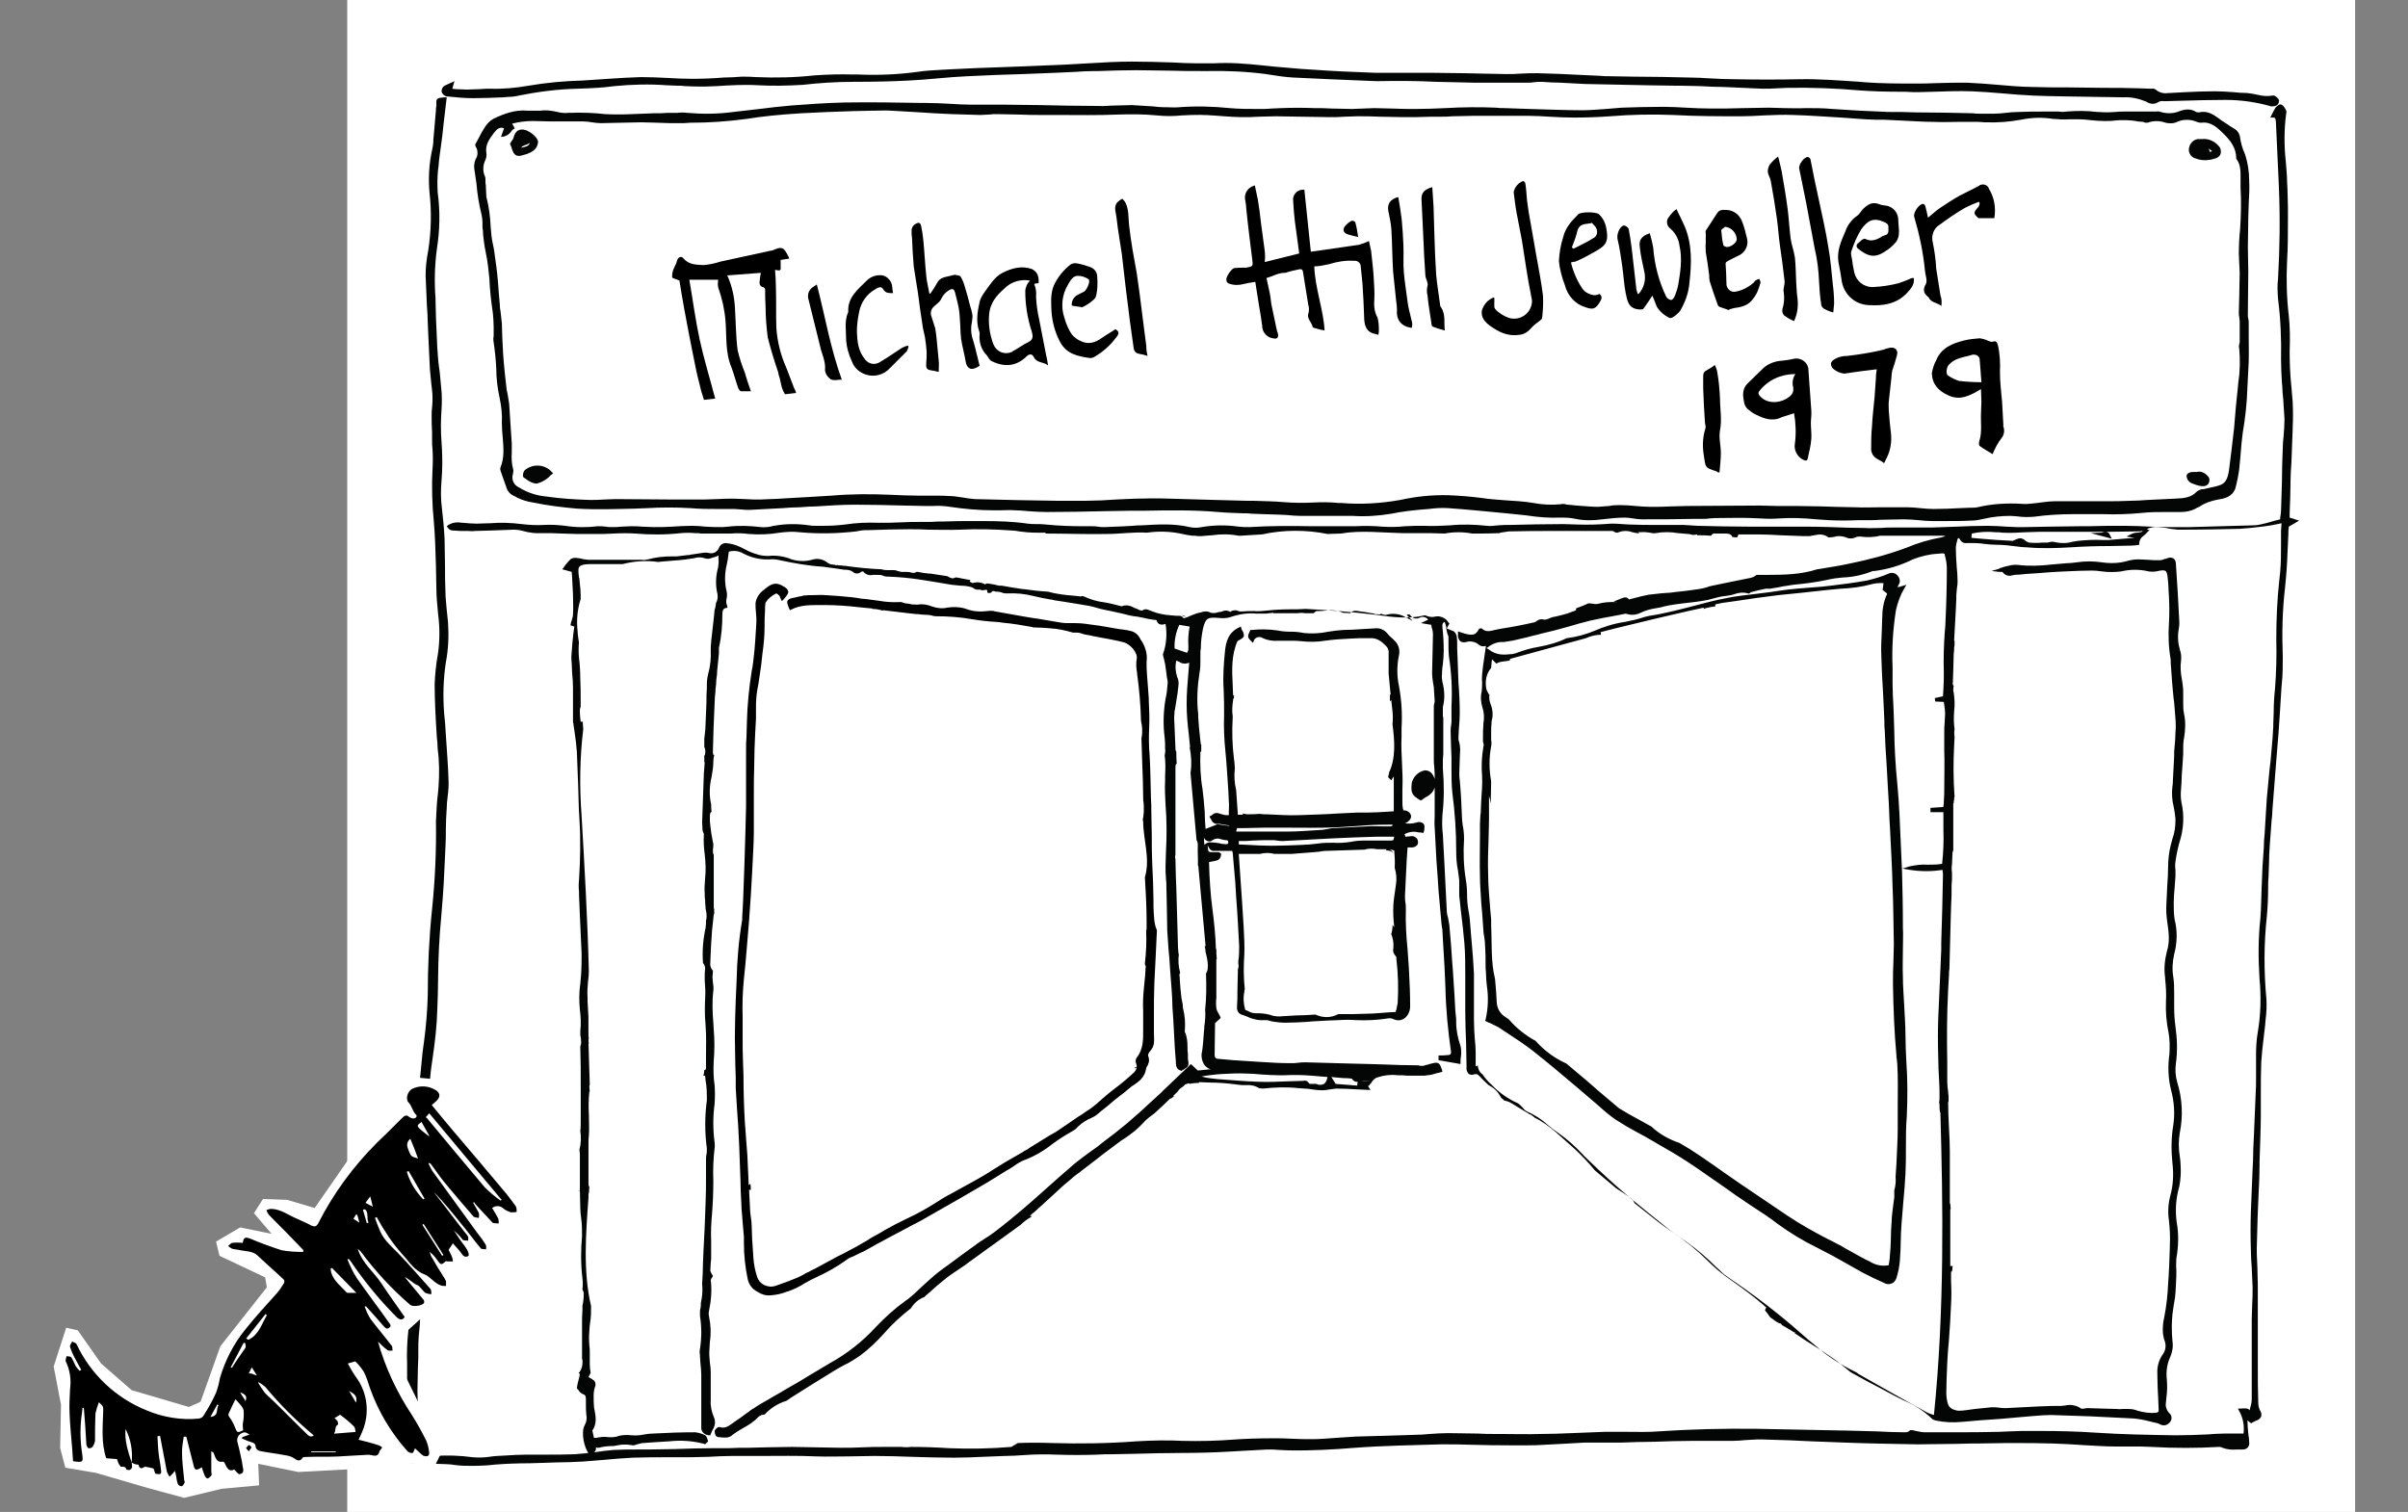
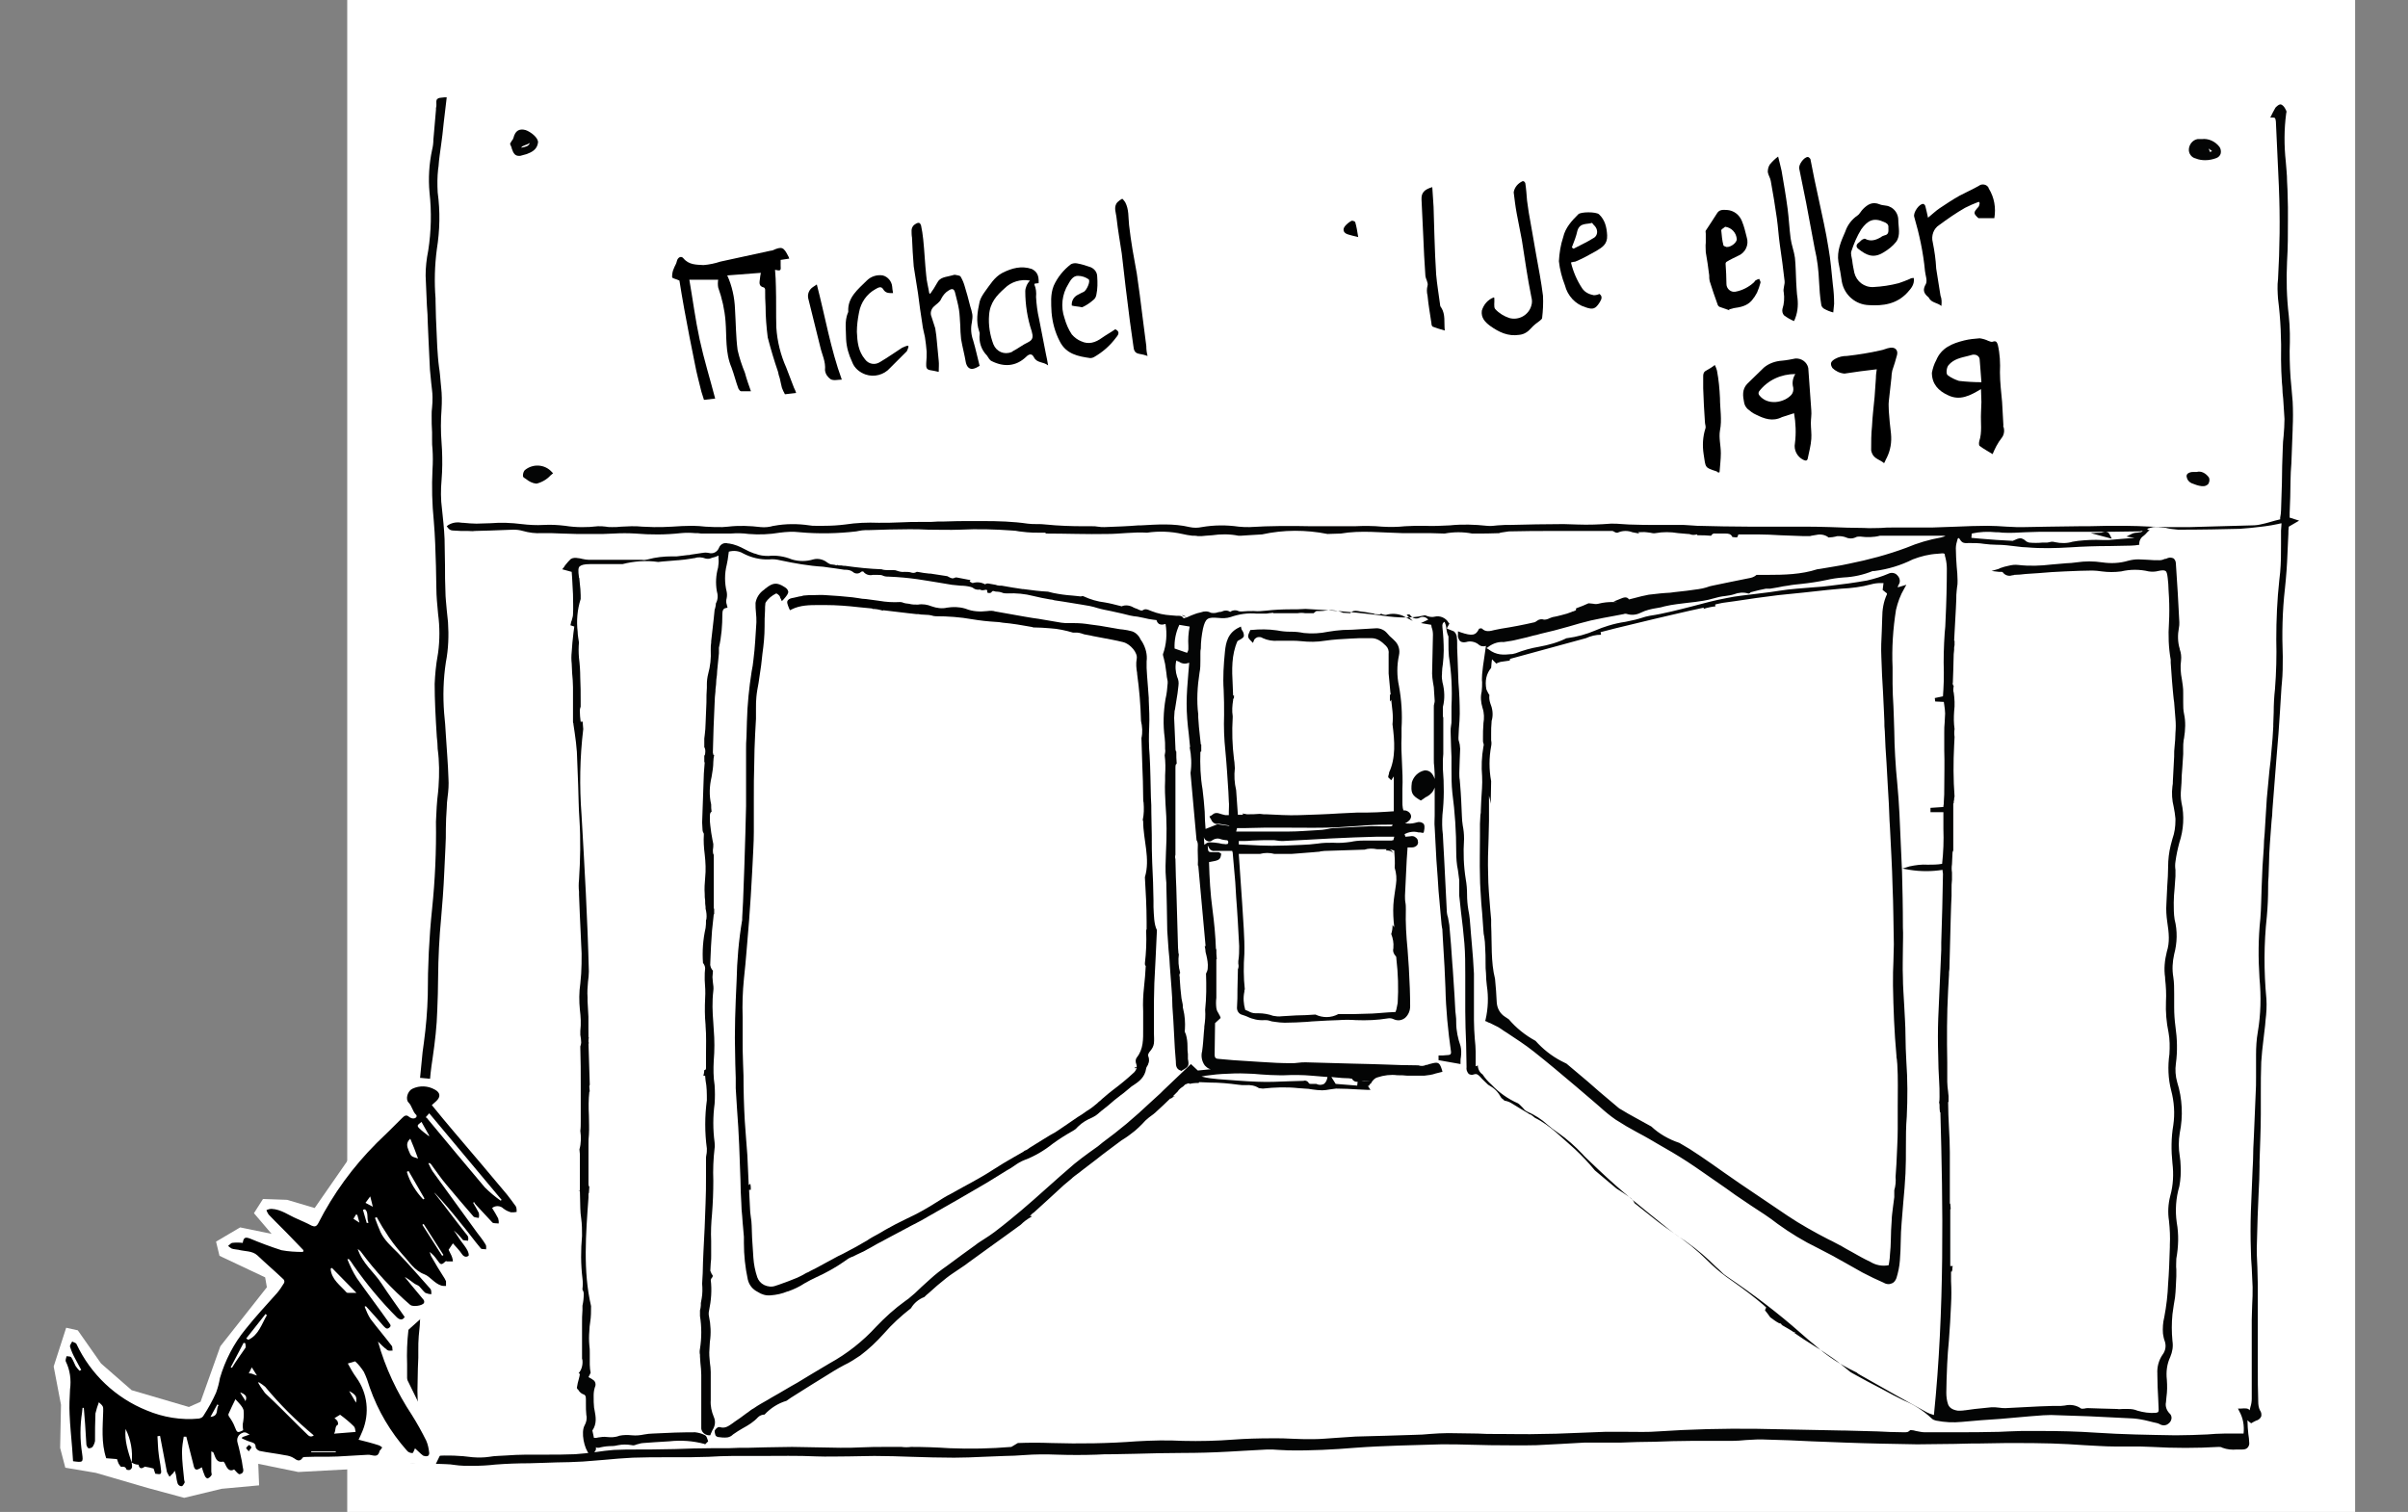
<svg xmlns="http://www.w3.org/2000/svg" version="1.1" id="Layer_1" x="0px" y="0px" viewBox="0 0 559.1 351.1" style="enable-background:new 0 0 559.1 351.1;" xml:space="preserve">
  <rect x="0" y="0" width="559.1" height="351.1" fill="#808080" stroke="none" />
  <style type="text/css">
	.st0{fill:#FFFFFF;}
	.st1{fill:#040505;}
</style>
  <g id="svg-store" transform="translate(-909.699 -1567.508)">
    <g id="Group_23" transform="translate(1014.521 1567.508)">
      <rect id="Rectangle_23" x="-24.2" y="0" class="st0" width="466.2" height="351.1" />
      <path id="Path_181" class="st1" d="M426.8,120.2V120c0-0.3,0-0.6,0-0.9c0.1-2.5,0.2-4.9,0.2-7.4c0-1.4,0.1-2.7,0.2-4.1    c0.1-2.6,0.2-5.2,0.3-7.9l0-0.3c0.1-2,0.1-4.1,0-6.1c-0.1-1.2-0.2-2.4-0.3-3.5c-0.3-2.8-0.4-5.6-0.4-8.3c0.1-2.7,0.1-5.4-0.2-8.2    c-0.5-4.2-0.6-8.4-0.4-12.6c0.2-3.2,0.2-6.4,0.2-9.6c0-1,0-2,0-3c0-1.4-0.1-2.7-0.1-4c0-0.7-0.1-1.4-0.1-2c0-1.6-0.2-3.1-0.3-4.6    c-0.4-3.7-0.4-7.5,0.1-11.2c0.1-0.3,0.1-0.5-0.1-0.8l-0.1-0.2c-0.2-0.4-0.5-0.8-0.9-1c-0.5-0.3-1.3,0.6-1.4,0.7    c-0.2,0.4-0.4,0.7-0.6,1.1c-0.1,0.2-0.2,0.4-0.3,0.6l-0.3,0.6l0.6,0c0.5,0,0.6,0.1,0.7,0.9c0.1,2.2,0.2,4.3,0.3,6.5    c0.1,2.8,0.3,5.8,0.4,8.7v0.1c0.3,7.1,0.2,14.2-0.2,21.3c-0.2,1.5-0.1,3.1,0,4.6c0.6,4.7,0.8,9.4,0.7,14.2c0,1.7,0.1,3.5,0.2,5.2    l0.1,1.1c0,0.9,0.1,1.8,0.2,2.7c0.1,1.5,0.2,3.1,0.3,4.7c0,1.3-0.1,2.6-0.2,3.9c-0.1,0.9-0.2,1.9-0.2,2.9    c-0.1,2.7-0.2,5.4-0.2,8.1c-0.1,2.1-0.1,4.2-0.2,6.3c0,0.6-0.1,1.1-0.2,1.7c0,0.1,0,0.2,0,0.4c-0.4,0.1-0.8,0.2-1.2,0.3    c-1.1,0.3-2,0.6-3,0.8c-0.8,0.2-1.5,0.3-2.3,0.3c-4.8,0.1-9.6,0.3-14.4,0.4c-1.8,0-3.4,0-5,0c-1.4,0-2.8-0.1-4.1-0.1    c-2-0.1-4.1-0.2-6.2-0.2c-2.8,0-5.6,0-8.3,0.1l-2,0c-2.4,0-4.8,0.1-7.3,0.1c-1.8,0-3.6,0.1-5.5,0.1c-0.6,0-1.2,0-2,0    c-0.7,0-1.4-0.1-2.2-0.1c-1.5-0.1-3-0.2-4.5-0.2c-2.4,0-4.8,0.1-7.2,0.2c-1.9,0.1-3.8,0.1-5.7,0.2c-1.8,0-3.6,0-5.4,0    c-1.2,0-2.5,0-3.7,0c-0.9,0-1.8,0-2.7,0.1c-1.3,0-2.6,0.1-3.9,0c-2.6,0-5.2-0.1-7.8-0.2c-2.4-0.1-4.9-0.1-7.3-0.1    c-2.1,0-4.1,0-6.2,0c-1.7,0-3.5,0-5.2,0c-4.1,0-8.2-0.1-12.3-0.2c-0.5,0-1-0.1-1.5-0.1c-0.5,0-1.1-0.1-1.6-0.1c-2,0-3.9,0-5.9,0    c-2.3,0-4.5,0-6.8-0.1c-0.5,0-1.1-0.1-1.6-0.1c-0.9-0.1-1.7-0.1-2.6-0.1c-2.6,0.2-5.2,0.3-7.8,0.2c-1.1,0-2.1-0.1-3.2-0.1    c-4.2,0-8.4,0.1-12.5,0.2l-1.1,0c-0.6,0-1.1,0.1-1.7,0.1c-0.8,0.1-1.7,0.2-2.5,0.1c-2.8-0.3-5.7-0.4-8.6-0.1c-2,0.1-4,0.2-6,0.1    c-1.5,0-2.9,0-4.4,0.1c-1.8,0.2-3.6,0.2-5.3,0.1c-2.1-0.2-4.2-0.2-6.4-0.1c-0.7,0-1.3,0-2,0c-2.7,0-5.4,0-8.1,0    c-4.7-0.1-9.5-0.1-14.3,0.2c-0.8,0-1.7,0-2.5-0.1c-2.8-0.4-5.7-0.4-8.6,0.1c-0.9,0.2-1.9,0.2-2.8,0c-3.8-0.9-7.6-0.6-11.3-0.4    l-0.6,0c-2.4,0.2-5,0.3-7.9,0.4c-0.5,0-1,0-1.5-0.1c-0.5-0.1-0.9-0.1-1.4-0.1l-1.8,0c-3,0-5.9-0.1-8.9-0.4    c-0.7-0.1-1.4-0.1-2.1-0.1c-0.7,0-1.4,0-2.1-0.1c-3.4-0.5-6.9-0.6-10.3-0.6c-0.9,0-1.7,0-2.6,0c-2.2,0-4.4,0-6.5,0.1    c-1,0-2.1,0-3.1,0.1c-0.8,0-1.5,0-2.3,0c-1.5,0-3.1,0-4.7,0.1c-1.7,0.1-3.4,0.1-5.1,0.1c-2.6-0.1-5.2,0-7.8,0.4    c-1.6,0.2-3.2,0.3-4.9,0.3c-0.7,0-1.4,0-2,0c-0.5,0-0.9,0-1.4-0.1c-2.7-0.4-5.5-0.4-8.2,0.1l-0.1,0c-1,0.3-2,0.4-3,0.3    c-2.5-0.3-5.1-0.4-7.6-0.1l-1.3,0.1c-1.3,0-2.6,0-3.9-0.1c-1-0.1-2-0.2-3.1-0.2c-1.6,0-3.2,0.1-4.7,0.2c-1.4,0.1-2.8,0.1-4.2,0.1    c-0.9,0-1.8-0.1-2.7-0.1c-0.8-0.1-1.6-0.1-2.5-0.1c-0.8,0-1.6,0.1-2.4,0.1c-0.7,0.1-1.4,0.1-2.1,0.1c-0.5,0-1,0-1.4-0.1    c-0.6-0.1-1.3-0.1-1.9-0.1c-2.5,0.3-5.1,0.3-7.6-0.1c-1.7-0.2-3.3-0.3-5-0.2c-1.7,0.1-3.4,0-5.1-0.2c-2.4-0.3-4.8-0.4-7.2-0.2    c-1.1,0-2.2,0.1-3.3,0.1c-1,0-2-0.1-3.1-0.2l-0.2,0c-1.1-0.2-2.2-0.1-3.2,0.5l-0.4,0.3l0.3,0.4c0.3,0.4,0.7,0.6,1.2,0.6    c0.6,0,1.2,0.1,1.8,0.1c0.3,0,0.5,0,0.8,0s0.5,0,0.8,0c0.5,0,1.1,0.1,1.6,0c1.2,0,2.4-0.1,3.6-0.1c1.8-0.1,3.6-0.1,5.4-0.2    c0.8,0,1.5,0.1,2.2,0.3c1.4,0.4,2.9,0.6,4.4,0.5c1.5,0,3.2,0,4.7,0.1c1.1,0,2.3,0.1,3.4,0.1c2,0,4.1,0,6.1,0    c0.8,0,1.7-0.1,2.5-0.1c1.7-0.1,3.3-0.1,5,0c3.5,0.3,7,0.3,10.6-0.1c1.1-0.1,2.1-0.1,3.2,0c0.5,0,1,0,1.5,0.1l1.2,0    c1.2,0,2.4,0,3.6,0c0.7,0,1.4,0,2,0c1.4-0.1,2.8-0.1,4.2,0.1c2.4,0.2,4.9,0.1,7.2-0.3c1.6-0.2,3.1-0.3,4.7-0.1    c4.4,0.4,8.8,0.3,13.1-0.2l0.5-0.1c0.6-0.1,1.1-0.2,1.7-0.2l0.9,0c3-0.1,6-0.2,9.1-0.2c1.5,0,3,0,4.5,0.1c2.4,0,4.9,0.1,7.4,0    c4-0.2,8-0.1,12.1,0.2c0.5,0,1.1,0.1,1.6,0.2c0.6,0.1,1.2,0.1,1.8,0.2c0.9,0.1,1.9,0.1,2.8,0.1c0.5,0,1.1,0,1.6,0l0,0l-0.1,0.2    c4.8,0,9.6,0.2,14.4,0.1c2.9,0,6.1-0.5,9.2-0.3c2.7-0.4,5.5-0.3,8.2,0.3c0.8,0.2,1.5,0.3,2.3,0.4c0.4,0,0.9,0,1.3,0.1    c0.7,0,1.3,0,1.9-0.1c0.5,0,0.9-0.1,1.4-0.1c2-0.3,4.1-0.3,6.1,0.1c0.2,0,0.3,0,0.5,0c0.1,0,0.1,0,0.2,0c0.5,0,1-0.1,1.5-0.1    c1.1-0.1,2.2-0.1,3.3-0.2c5-1.1,10.2-1.1,15.2-0.1c1,0,2.1-0.1,3.1-0.1c4.6-0.8,9.4-0.2,14.2-0.1l3.7,0h0c2.1,0,4.1,0,6.2,0.1    c2.1-0.4,4.3-0.4,6.4,0c0,0,0.1,0,0.1,0c2.2,0,4.4,0,6.6-0.1c-0.1,0-0.3,0-0.4-0.1l0.2,0c0.7-0.1,1.3-0.2,2-0.3    c3.5-0.1,7.1-0.1,10.5-0.1h0.4c5.2,0,9.3,0,13.1,0c0.2,0,0.3,0.1,0.5,0.2c0.3,0.2,0.7,0.3,1,0.1c1-0.4,2.2-0.4,3.2,0l1.6,0.3    l-0.3-0.3h0c0.7,0,1.3-0.1,2,0c0.3,0,0.5,0.1,0.8,0.1c0.4,0.1,0.9,0.2,1.3,0.1c1.7-0.3,3.4-0.3,5.2,0c0.8,0.1,1.5,0.1,2.3,0.2    c0.2,0,0.4,0,0.6,0.1c0.5,0.2,1,0.1,1.5,0l0.1,0.2h0.2c0.9,0,1.9,0,2.8,0.1l0.2,0l0.1-0.2c0.2-0.2,0.5-0.4,0.8-0.3    c0.8,0,1.5,0,2.2,0l0.2,0c0.7,0,1.2,0.1,1.5,0.6l0.1,0.2l0.9,0.1l0.3-0.1l0.2-0.6c0.4,0,0.8,0,1.2,0c1.1,0,2.2,0,3.3,0    c1.8,0,3.5,0.1,5.3,0.2c1.8,0.1,3.6,0.1,5.4,0.2c0.4,0,0.9,0,1.4,0l0.4-0.1c0.4-0.1,0.8-0.1,1.2-0.2c0.9-0.2,1.9,0,2.6,0.5    l0.1,0.1l0.2,0c0.5,0,1-0.1,1.5-0.2c0.2-0.1,0.5-0.1,0.7-0.1c0.6,0,1.2,0.1,1.7,0.3c0.2,0.1,0.5,0.2,0.7,0.2c0.5,0.1,1,0,1.5-0.2    c0.3-0.2,0.7-0.2,1.1-0.2c1.5,0.2,3.1,0.2,4.6-0.2c0.2,0,0.4,0,0.6,0h3c3.6,0,7.1,0,10.7,0c0.3,0,0.6,0,0.9,0.1    c-0.3,0.1-0.6,0.2-1,0.3c-2.8,0.5-5.5,1.3-8.1,2.4c-4.3,1.6-8.8,2.8-13.3,3.7c-2.2,0.5-4.5,0.8-6.7,1.2l-0.7,0.1    c-3.7,1.2-7.6,1.3-11.6,1.3l-0.4,0c-0.2,0-0.3,0-0.5,0c-0.1,0-0.3,0-0.4,0l-0.1,0h-0.1c-0.6,0-1.1,0-1.7,0H303l-0.1,0.1    c-0.5,0.4-1.1,0.6-1.8,0.7c-3.1,0.6-5.8,1.2-8.3,1.7c-0.5,0.1-0.9,0.2-1.4,0.4c-0.6,0.2-1.2,0.3-1.8,0.4c-1.9,0.3-3.7,0.5-5.6,0.7    c-0.7,0.1-1.4,0.2-2.1,0.2c-0.4,0-0.8,0.1-1.2,0.1c-0.9,0.1-1.8,0.2-2.7,0.3c-1.1,0.2-2.3,0.5-3.4,0.8l-1.2,0.3    c-0.5-0.8-1.4-0.4-2.1-0.1l-1.5,0.6l0.8,0.1c-0.3,0-0.6,0-0.9,0c-1.1,0-2.3,0.1-3.4,0.4c-0.4,0.1-0.8,0.1-1.2,0    c-0.3,0-0.7-0.1-1-0.1l-0.1,0c-0.9,0.4-1.8,0.8-2.7,1.1l-0.2,0.1l0,0.2c0,0.1,0,0.1,0,0.2c-0.3,0.1-0.5,0.3-0.8,0.3l-0.2,0.1    c-0.7,0.3-1.4,0.5-2.2,0.7c-0.4,0.1-0.8,0.2-1.2,0.3c-0.3,0.1-0.6,0.1-1,0.2c-0.3,0.1-0.6,0.2-0.8,0.3c-0.4,0.2-0.8,0.3-1.2,0.3    c-0.6-0.2-1.2-0.1-1.7,0.3c-0.1,0.1-0.3,0.2-0.5,0.3c-2.6,0.6-5.2,1.1-7.8,1.5l-0.5,0.1c-0.3,0.1-0.7,0.1-1,0.2    c-1.1,0.3-2.1,0.5-2.9-0.3l-0.2-0.1l-0.5,0.1l-0.1,0.2c-0.7,1.3-1.4,1.6-4.3,0.6l-0.5-0.2l0,0.6c-0.1,0.6,0.1,1.3,0.5,1.7    c0.4,0.3,0.9,0.3,1.4,0.2c0.9-0.3,2-0.1,2.8,0.5c0.5,0.5,1.2,0.6,1.8,0.4l-0.1,0.6c-0.1,0.7-0.2,1.4-0.3,2.1    c-0.2,1.4-0.4,2.6-0.5,3.9c0,0.6-0.1,1.2,0,1.8c0,0.7,0,1.4-0.1,2.2c-0.3,1.2-0.2,2.5,0.2,3.8c0.4,1.2,0.4,2.4,0.2,3.6l0,0.2    c-0.1,1-0.1,2.1-0.1,3.1v0.6c0,0.2,0,0.5,0.1,0.7c0.1,0.2,0.1,0.5,0,0.8c-0.4,2.3-0.5,4.6-0.3,6.9c0.1,1.8-0.1,3.7-0.2,5.5    c0,0.8-0.1,1.5-0.1,2.3c0,0.4,0,0.8-0.1,1.2c0,0.7-0.1,1.3-0.1,2l0,2.8c0,3.1-0.1,6.3,0,9.5c0,2,0.2,4,0.3,6    c0.1,0.8,0.1,1.6,0.2,2.3c0.1,1.4,0.2,2.8,0.3,4.2c0,0.5,0.1,1,0.2,1.5c0.1,0.7,0.2,1.5,0.2,2.3c0.1,1.3,0.1,2.5,0.1,3.8    c0,0.8,0,1.5,0.1,2.3c0,1,0.1,2,0.2,2.9c0.4,2.6,0.3,5.3-0.3,7.9l-0.1,0.3l0.3,0.1c0.3,0.2,0.6,0.3,0.9,0.4    c0.6,0.3,1.2,0.6,1.8,0.9c0.7,0.4,1.3,0.9,2,1.3c2.1,1.4,4.3,2.8,6.3,4.4c3.3,2.6,6.6,5.4,9.8,8.1c1.4,1.2,2.7,2.3,4.1,3.5    c0.5,0.4,1,0.9,1.5,1.3c1.1,1,2.3,2,3.6,2.9c1.7,1.1,3.4,2.1,5.1,3c1,0.5,2,1.1,2.9,1.6l1.7,1c2.3,1.3,4.7,2.7,7,4.2    s4.5,3.1,6.7,4.6c1.5,1,3,2.1,4.4,3.1c1.2,0.8,2.5,1.7,3.7,2.5c2,1.3,4.2,2.7,6.1,4.2c2.9,2.1,6,4,9.3,5.6    c2.2,1.1,4.4,2.3,6.5,3.5c1.3,0.7,2.6,1.5,3.9,2.2c1.7,0.9,3.4,1.7,5,2.4c0.3,0.2,0.7,0.3,1.1,0.3c0.3,0,0.5-0.1,0.8-0.2    c0.5-0.2,0.8-0.7,1-1.2c0.4-1.3,0.7-2.7,0.8-4.1c0.1-1.5,0.2-3,0.2-4.5c0-1.4,0.1-2.8,0.2-4.2c0.1-1.6,0.3-3.3,0.4-4.9    c0.2-2.2,0.4-4.4,0.5-6.6c0.1-2,0.1-4.1,0.1-6.1c0-2.3,0-4.8,0.2-7.1c0.2-4.3,0.2-8.6-0.1-12.8c-0.1-2-0.2-4-0.2-6    c0-2.4-0.2-4.8-0.3-7.1c-0.1-2.1-0.3-4.3-0.3-6.5c-0.1-2.2,0-4.5,0-6.7c0-1.6,0.1-3.2,0-4.8c0-4.9-0.1-9-0.2-12.9    c-0.2-4.9-0.4-9.3-0.6-13.5c-0.1-2.3-0.3-4.7-0.5-7c-0.2-2.1-0.4-4.3-0.5-6.4c-0.1-1.9-0.2-3.9-0.2-5.7c0-1.1-0.1-2.1-0.1-3.2    c0-0.9-0.1-1.8-0.1-2.7c-0.1-1.7-0.2-3.5-0.2-5.2c0-1.3,0-2.6,0-3.8c-0.2-4.5,0.1-9,0.8-13.4c0.4-1.7,1-3.4,1.9-4.9l0.5-0.9    l-2,0.6c0-0.2,0.1-0.4,0.2-0.6c0.5-0.7,0.3-1.6-0.3-2.2c-0.5-0.6-1.4-0.7-2-0.4c-1.6,0.7-3.3,1.2-5,1.6c-2.8,0.5-5.7,0.9-8.4,1.2    c-1.4,0.2-2.8,0.3-4.2,0.4c-1.2,0.1-2.5,0.2-3.7,0.3c-1.4,0.1-2.9,0.3-4.2,0.5c-0.7,0.1-1.3,0.2-2,0.3c-1.1,0.1-2.1,0.3-3.2,0.4    c-2.3,0.3-4.7,0.5-7,1c-2.7,0.5-5.3,1.2-7.9,1.9c-3.2,0.8-6.5,1.7-9.9,2.2c-0.6,0.1-1.3,0.3-1.9,0.5c-0.4,0.1-0.9,0.3-1.4,0.4    c-0.8,0.2-1.5,0.3-2.3,0.5c-1.4,0.2-2.7,0.5-4,0.9c-1,0.3-2.1,0.7-3,1.1c-2.1,0.9-4.3,1.5-6.6,1.8l-0.1,0c-2,1-4.2,1.6-6.4,2    c-1.8,0.3-3.6,0.8-5.4,1.5c-0.3,0.1-0.5,0.1-0.8,0.2l-0.2,0c-1.8,0.2-3.5,0.3-5.3-1.1l-0.5-0.3c0.2-0.1,0.4-0.2,0.6-0.4    c1-0.7,2.2-1.1,3.4-1c0.6-0.1,1.3-0.2,1.9-0.3l0.5-0.1c1-0.2,2-0.5,3-0.7l1.5-0.4c0.5-0.1,1-0.2,1.6-0.4c1.1-0.3,2.2-0.5,3.3-0.8    c1.1-0.3,2.2-0.6,3.3-0.9c1.7-0.5,3.4-1,5.1-1.4c1.9-0.4,3.8-0.8,5.6-1.1c0.7-0.1,1.4-0.3,2.1-0.4c0.2-0.1,0.5-0.1,0.8,0    c1,0.3,2.1,0.2,3.1-0.3c1.2-0.6,2.5-0.9,3.8-1.1c0.6-0.1,1.2-0.2,1.8-0.4c0.9-0.2,1.9-0.4,2.8-0.5c0.8-0.1,1.6-0.2,2.4-0.3    c1.2-0.1,2.5-0.3,3.8-0.5c0.7-0.1,1.5-0.3,2.2-0.5c1-0.3,1.9-0.5,2.9-0.6c0.7-0.1,1.4-0.2,2-0.4c1-0.4,2.2-0.5,3.2-0.2    c0.2,0.1,0.4,0,0.6-0.2l0.1-0.1l0.1,0c1.1-0.3,2.3-0.6,3.4-0.8c0.1,0,0.3,0,0.4,0c0.2,0,0.4,0,0.6,0c0.6-0.1,1.2-0.2,1.8-0.3    c0.8-0.2,1.6-0.3,2.3-0.4c1-0.2,2.1-0.3,3.1-0.4c1.9-0.2,3.9-0.5,5.8-0.9c1.3-0.3,2.6-0.5,4-0.6c2.3-0.1,4.6-0.6,6.8-1.5    c0.1,0,0.2,0,0.3,0l0.1,0c3.1-0.4,6.1-1.3,8.9-2.7c1.8-0.7,3.8-1.2,5.7-1.3c0.4,0,0.8-0.1,1.1-0.1c0.2,0,0.4,0,0.5,0.1l0.1,0    c0,0.3,0.1,0.7,0.2,1c0.2,0.8,0.3,1.7,0.3,2.5c0,3.6-0.1,7.8-0.3,11.9c0,1-0.1,2-0.2,3c-0.2,3-0.3,6.1-0.2,9.1c0,1.3,0,2.7-0.1,4    c0,0.5-0.1,1-0.1,1.6l-1.9,0.4l0.1,0.8l2,0.1c0,0.2,0.1,0.5,0.1,0.7c0.1,0.7,0.2,1.4,0.2,2c0,0.6-0.1,1.3-0.1,2    c-0.1,0.8-0.1,1.6-0.1,2.4c0,0.7,0,1.3,0,2c0,0.7,0,1.4,0,2.2c0.1,2.9,0,5.8,0,8.7c0,1,0,2-0.1,3.1c0,0.4,0,0.7-0.1,1.1l0,0.2    l-3,0.2l0,1h3c0,1.3,0,2.6,0,3.9c0.1,2.7,0,5.4-0.3,8.1c-1.1,0.2-2.2,0.2-3.3,0.2c-1.5-0.1-2.9,0.1-4.3,0.4l-1.6,0.5l1.7,0.3    c2.5,0.4,5.1,0.4,7.6,0c0,0.1,0,0.1,0,0.2c0,0.2,0.1,0.5,0.1,0.7c-0.1,5.3-0.2,10.7-0.4,16l0,1.5c0,0.1,0,0.1,0,0.2    c-0.1,1.5-0.1,3.1-0.2,4.6c-0.2,3.7-0.3,7.6-0.5,11.3c-0.1,2.8-0.1,5.6,0,8.9c0,1.8,0.1,3.7,0.2,5.5c0.1,1.3,0.1,2.5,0.1,3.8    c0,0.4,0,0.9-0.1,1.3c0,0.2,0.1,0.3,0.1,0.5c0,0.6,0,1.2,0.1,1.8h0.1c0.6,21.2,1,45.8-1.5,70.3l-0.3-0.1c-0.4-0.1-0.9-0.3-1.3-0.5    c-4.9-2.7-9.9-5.5-14.8-8.3l-0.7-0.4c-0.2-0.1-0.3-0.2-0.5-0.3c-0.2-0.2-0.5-0.4-0.8-0.5c-3.3-1.6-6.4-3.6-9.2-6.1    c-1.1-0.9-2.2-1.8-3.3-2.8c-5.3-4.7-11-9-16.9-13c-0.4-0.3-0.9-0.6-1.3-1c-0.5-0.5-1-1-1.5-1.4c-2.1-2.1-4.3-4-6.7-5.7    c-0.4-0.3-0.8-0.6-1.3-0.9c-1-0.6-1.9-1.3-2.8-2c-3.2-2.6-7-5.6-10.5-8.6c-2.6-2.2-5.3-4.7-8-7.3c-0.6-0.6-1.2-1.1-1.7-1.7    c-1.7-1.8-3.6-3.5-5.6-4.9c-0.9-0.6-1.7-1.2-2.5-1.9c-1.4-1.3-3-2.3-4.8-3.1c-0.4-0.2-0.7-0.5-0.9-0.8c-0.2-0.2-0.4-0.4-0.6-0.6    c-0.2-0.2-0.4-0.4-0.6-0.5c-2.3-1-4.4-2.5-6.1-4.3c-0.8-0.7-1.5-1.5-2.1-2.4c-0.3-0.2-0.6-0.5-0.8-0.9c-0.2-0.4-0.3-0.8-0.3-1.2    l0,0c-0.2,0.1-0.3,0.2-0.5,0.2c0-0.2,0-0.5,0-0.7c0-0.9,0-1.8,0-2.6c0-1-0.1-2-0.2-3c-0.1-1.4-0.2-2.9-0.2-4.4c0-1.6,0-3.1,0-4.7    c0-2,0-4,0-6.1c-0.1-2.3-0.3-4.7-0.5-7c-0.1-0.8-0.1-1.5-0.2-2.3c0-0.4-0.1-0.9-0.1-1.3c-0.1-1.4-0.2-2.8-0.5-4.2    c-0.2-1.2-0.3-2.4-0.3-3.6c0-1.2-0.1-2.4-0.3-3.5c-0.5-3.1-0.6-6.2-0.4-9.3v-0.2c0-1-0.1-2-0.3-3c-0.1-0.7-0.2-1.5-0.2-2.2    c-0.1-2.4-0.2-4.9-0.4-7.2c0-0.4-0.1-0.8-0.1-1.2c-0.1-0.5-0.1-1.1-0.1-1.6c0-1.1,0.1-2.1,0.1-3.2c0-0.8,0.1-1.6,0.1-2.4    c0-0.3-0.1-0.7-0.1-1c0-0.1-0.1-0.3-0.1-0.4c0-0.1-0.1-0.3-0.1-0.4c-0.1-0.2-0.1-0.5-0.1-0.8c0-0.7,0.1-1.4,0.1-2.1    c0.1-1.2,0.2-2.3,0.2-3.5c0-2.4-0.1-4.8-0.3-7.2c0-0.9-0.1-1.8-0.1-2.7c0-0.9-0.1-1.9-0.1-2.8c0-0.8-0.1-1.6-0.1-2.5    c0-0.3,0-0.6,0-0.9c0-0.6,0-1.2-0.1-1.8c-0.1-0.5-0.3-0.9-0.7-1.2c-0.5-0.2-1-0.4-1.5-0.6l-0.1-0.1l0.6-1.1l-0.2-0.2    c-0.6-1.1-2-1.7-3.2-1.4c-0.8,0.2-1.5,0-2.2-0.3l-0.1,0l-0.1,0c-3.5,0.9-7.7,0.4-11-0.1l-0.9-0.1c-5-0.6-10.1-1-15.7-1.3    c-1.2,0.1-2.4,0.1-3.6,0.1c-1.8,0-3.7,0.1-5.5,0.3c-1,0.1-1.9,0.2-2.9,0.1c-0.9,0-1.9,0-2.8,0.1c-0.3,0-0.6,0-0.8-0.1    c-0.6-0.3-1.4-0.2-1.9,0.2c-0.6-0.4-1.3-0.4-1.9-0.1c-0.2,0.1-0.3,0.1-0.5,0.1c-0.2,0-0.4,0.1-0.5,0.1c-0.5,0.2-1.1,0.2-1.6,0.1    c-0.7-0.4-1.5-0.4-2.3-0.1c-0.1,0-0.3,0.1-0.4,0.1c-0.6,0.1-1.2,0.4-1.8,0.6c-0.3,0.1-0.6,0.3-0.9,0.4l-0.9,0.3    c-0.1-0.1-0.1-0.2-0.2-0.2c-0.2-0.4-0.7-0.4-1.2-0.4c-0.1,0-0.2,0-0.3,0c-0.4,0-0.8-0.1-1.2-0.1c-1.6-0.1-3.1-0.4-4.6-1    c-1.3-0.6-1.6-0.4-1.8-0.3c-0.4,0.3-0.6,0.2-1.1,0c-0.1-0.1-0.3-0.1-0.4-0.2c-0.3-0.1-0.6-0.2-0.8-0.3c-0.8-0.5-1.9-0.7-2.8-0.3    c-0.1,0-0.2,0-0.3-0.1l-0.1,0c-1.2-0.3-2.3-0.6-3.5-0.8c-1.7-0.2-3.4-0.7-4.9-1.4c-0.2-0.1-0.4-0.1-0.6,0c-0.1,0-0.1,0-0.2,0    c-0.6-0.1-1.2-0.1-1.9-0.2c-1.5-0.1-2.9-0.3-4.4-0.6l-1.2-0.3c-1.8-0.1-3.6-0.3-5.7-0.6c-0.1,0-0.1,0-0.2,0    c-1.6-0.2-3.1-0.5-4.9-0.8c-0.2,0-0.3,0-0.5,0c-0.3,0-0.6-0.1-0.9-0.2c-0.6-0.1-1.1-0.2-1.7-0.3l-0.1,0l-0.1,0    c-0.2,0-0.4,0.1-0.5,0.2c-0.9-0.5-1.9-0.6-2.9-0.3c-0.1,0-0.4-0.2-0.6-0.3l-0.1-0.1l0.2-0.3l-0.6-0.1c-0.9-0.2-1.7-0.3-2.6-0.5    l-0.1,0l-0.1,0c-0.1,0-0.2,0-0.3,0.1c-0.2,0.1-0.4,0.1-0.6,0.1c-0.3-0.1-0.6-0.2-0.9-0.4l-0.2-0.1c-1.3-0.2-2.6-0.4-3.9-0.6    l-0.1,0l-0.2,0c-0.9-0.1-1.8-0.2-2.7-0.4l-0.1,0l-0.1,0c-0.3,0.2-0.7,0.3-1.1,0.2c-0.6-0.2-1.1-0.2-1.7-0.2    c-0.7,0.1-1.3-0.1-1.9-0.3c-0.2-0.1-0.4-0.1-0.6-0.1c-0.1,0-0.1,0-0.2,0c-0.2,0-0.5,0-0.7,0c-0.5,0-1.1,0-1.6-0.1    c-0.1,0-0.2-0.1-0.3-0.1c-2.8-0.1-5.7-0.4-8.5-0.8c-0.3,0-0.6,0-0.9-0.1c-0.1,0-0.2,0-0.4,0c-0.2,0-0.3,0-0.5-0.1c0,0-0.1,0-0.1,0    c0,0-0.1,0-0.1,0.1c-0.3-0.1-0.6-0.2-0.9-0.2c-0.5,0-0.9-0.2-1.3-0.5c-0.9-0.7-2.1-1-3.2-0.7c-1.6,0.5-3.4,0.5-5,0    c-1.7-0.7-3.6-1-5.4-0.8c-1,0-2.1-0.1-3-0.5l-0.4-0.1c-0.8-0.3-1.5-0.6-2.2-1c-1.1-0.6-2.3-1.1-3.6-1.3l-0.2,0    c-0.9-0.3-1.8,0.2-2.1,1c0,0,0,0,0,0c-0.4,1-1.4,1.5-2.4,1.2c-0.5-0.1-1-0.1-1.4,0l-0.1,0c-0.7,0.1-1.3,0.2-2,0.3l-0.7,0.1    c-0.2,0.1-0.5,0.1-0.7,0.1c-0.8,0.1-1.6,0.2-2.5,0.3c-0.4,0-0.7,0-1.1,0c-1.9,0-3.8,0.2-5.6,0.7c-0.5,0.1-0.9,0.2-1.4,0.1l-1.6,0    c-3.5,0-7.2,0-10.7,0c-0.5,0-1-0.1-1.5-0.2c-0.4-0.1-0.8-0.2-1.1-0.2c-0.5-0.1-1.1-0.1-1.6,0.2c-0.4,0.4-0.8,0.8-1.1,1.2    c-0.2,0.2-0.3,0.4-0.5,0.7l-0.4,0.5l2.2,0.6l0.1,1.4c0.1,1.3,0.1,2.5,0.2,3.8c0,1.5,0.1,3.1,0,4.7c0,0.5-0.2,0.9-0.3,1.4    c-0.1,0.2-0.2,0.5-0.2,0.7l-0.1,0.4l0.9,0.3l-0.2,1.5c-0.2,1.5-0.3,3-0.4,4.4c-0.1,0.9-0.1,1.8,0,2.7c0,0.7,0.1,1.4,0.1,2.2    c0.1,1.1,0.2,2.2,0.2,3.3c0,1.7,0,3.5,0,5.3c0,0.9,0,1.8,0,2.6c0,0.2,0,0.4,0.1,0.5c0,0.1,0,0.2,0,0.2c0.1,0.7,0.2,1.3,0.3,2    c0.2,1.4,0.4,2.9,0.5,4.4c0.1,2.6,0.2,5.2,0.3,7.7c0.1,2.6,0.1,5.3,0.3,8c0.3,4.7,0.2,9.3-0.1,14c-0.1,0.9-0.1,1.9,0,2.8l0,0.7    c0.1,1.6,0.1,3.2,0.2,4.9l0.2,4.3c0.1,1.5,0.1,3,0.2,4.4c0,1.7,0,3.2-0.1,4.7c-0.1,0.8-0.1,1.5-0.2,2.3c-0.3,2-0.3,4.1-0.1,6.1    c0.2,1.6,0.3,3.2,0.1,4.9c0,0.3,0,0.6,0,0.9c0.1,0.6,0.2,1.2,0.2,1.8c0,0.3-0.1,0.6-0.2,0.9c0,0.1,0,0.2,0,0.3    c0.1,2.9,0.1,5.8,0.1,8.7c0,3.4,0,5.9,0,8.3c0,0.8,0,1.6-0.1,2.3c0.2,1.4,0.2,2.9-0.2,4.3c0,0.4,0.1,0.8,0.1,1.1    c0,0.7,0,1.5,0,2.2c0,0.4,0,0.8,0,1.1l0,1c0,1,0,1.9,0,2.9c0,0.4,0,0.8,0,1.2l-0.4,0.1h0.4c0,1.2,0.1,2.7,0.1,4.1    c0,0.8,0.1,1.5,0.2,2.3c0.2,1.4,0.2,2.8,0.2,4.1c-0.3,3.3-0.3,6.6,0.1,9.9c0.1,0.8,0.1,1.6,0,2.4v0.2c0.2,0.3,0.3,0.6,0.3,1    c0,0.9-0.1,1.8-0.3,2.7c0,0.3,0,0.7,0,1c-0.1,1.1-0.1,2.2-0.1,3.3c0,2.3,0,4.7,0,7.4c0,0.2,0,0.4,0,0.6c0,0.1,0.1,0.2,0.1,0.4    c0.1,1.1-0.2,2.2-0.9,3h0.1l0.1,0.1c0,0,0.1,0.1,0.1,0.1c-0.1,0.7-0.3,1.3-0.5,2.1l-0.2,1.1l0.1,0.2c0.1,0.1,0.1,0.2,0.2,0.2    c0.2,0.4,0.6,0.8,1,1c0.7,0.2,0.8,0.5,0.8,1.3c0,0.3,0,0.7,0,1c0,0.9,0,1.7,0.1,2.6c0.2,0.8,0,1.7-0.4,2.4    c-0.9,1.6-0.1,5.4,1.1,6.7l0.2,0.3l0.3-0.2c1.1-0.9,1.2-1.1,0.9-2.3c-0.2-0.8-0.3-1.6-0.5-2.4l-0.2-0.9c1.1-1.6,0.8-3.2,0.5-4.8    l-0.1-0.5c-0.1-0.9-0.1-1.7-0.1-2.6l0-0.3c0-0.6,0.1-1.3,0.3-1.9c0.3-0.6,0.1-1.4-0.5-1.7c-0.2-0.2-0.5-0.3-0.8-0.5l-0.2-0.1    l0.5-1c-0.1-0.6-0.2-1.2-0.2-1.9c0-0.1,0-0.2,0-0.3c0-0.5,0-0.9,0-1.4c0-0.3,0-0.7,0-1c0-0.6,0-1.2-0.1-1.8    c-0.1-1.1-0.1-2.2,0-3.3c0-0.7,0.1-1.4,0.2-2.1c0.2-1.2,0.2-2.5,0.2-3.7c-1.9-8.1-1.2-16.9-0.6-25.2c0-0.2,0-0.5,0-0.7    c0-0.1,0-0.3,0.1-0.4c0-0.5,0.1-0.9,0.1-1.4c-0.1-0.1-0.2-0.3-0.2-0.7c0-2.3,0-4.7,0-7v-2.2c0-0.7,0-1.5,0.1-2.2    c0.1-1.5,0-3,0-4.4c-0.1-1.9-0.1-3.8,0.1-5.6c0,0,0.1,0,0.1,0c0-0.4-0.1-0.7-0.1-1.1c0-0.2,0-0.3,0.1-0.5l-0.3-9.6l0.1,0    c0-0.1-0.1-0.3-0.1-0.4c0-0.3,0-0.7,0.1-1l-0.1,0V239c0-1,0-2,0-2.9c0-0.6-0.1-1.2-0.1-1.8c0-0.6-0.1-1.2-0.1-1.8l0-0.9    c-0.1-1.2,0-2.4,0.1-3.6c0.1-0.8,0.2-1.6,0.2-2.4c-0.3-12.2-1-24.3-1.7-36.4c-0.5-6.6-0.4-13.3,0.4-19.9c0-0.4-0.1-0.8-0.1-1.2    c0-0.2,0-0.3,0-0.5H30c-0.1-0.8-0.2-1.7-0.2-2.6c0-0.3,0.1-0.6,0.2-0.9c0-0.4,0-0.9,0-1.3c0-1.8,0-3.7-0.1-5.5    c0-1.5-0.1-3-0.3-4.6c-0.1-1.2-0.1-2.4,0-3.5c-0.1-0.8-0.3-1.7-0.3-2.5c-0.3-2.5-0.1-5.1,0.7-7.6c0-0.3,0-0.6,0-0.9    c0-0.9-0.1-1.8-0.2-2.7c0-0.4-0.1-0.7-0.1-1.1c0-0.1,0-0.2-0.1-0.3c0,0,0-0.1,0-0.1c-0.2-1.4-0.2-2.2,0.2-2.5s1-0.5,2.3-0.5l3.1,0    c1.5,0,3,0,4.5,0c2.7-0.7,5.5-0.9,8.3-0.5l0.9-0.1c1.2-0.1,2.4-0.2,3.6-0.3l0.1,0c1.1-0.1,2.1-0.2,3.2-0.4c0.2,0,0.4-0.1,0.6-0.1    l0.1,0c0.8-0.3,1.7-0.2,2.5,0.1c0.4,0.1,0.9,0.1,1.3-0.1c0.1,0,0.2-0.1,0.3-0.1c0.4-0.1,0.8-0.2,1.2-0.4l0.2-0.1    c0,0.2,0,0.5,0,0.7c0.1,0.7,0,1.4-0.1,2.1c-0.5,1.8-0.6,3.6-0.3,5.4c0.3,1,0.3,2-0.2,2.9c0,0.4-0.1,0.8-0.2,1.2    c0,0.1-0.1,0.2-0.1,0.3l-0.2,2c-0.2,1.8-0.4,3.6-0.6,5.3l0,0.3c-0.1,0.5-0.1,1.1-0.1,1.6v0.2c0.1,1.8-0.1,3.7-0.6,5.5    c-0.2,0.8-0.3,1.6-0.3,2.4c0,0.3,0,0.6,0,0.8c-0.1,1.1-0.1,2.3-0.1,3.4c-0.1,1.6-0.1,3.3-0.2,4.9c0,0.9-0.1,1.8-0.2,2.7    c0,0.3-0.1,0.5-0.1,0.8l0,0c0,0.7,0,1.3,0,2c0.2,0.3,0.3,0.7,0.2,1.5c0,0.2-0.1,0.4-0.2,0.5c0,0.3,0,0.5,0,0.8c0,0.2,0,0.5,0,0.7    h0.1l-0.2,2.6c-0.1,3.8-0.3,7.6-0.4,11.4c0,0.6,0.1,1.2,0.1,1.8c0,0.2,0.1,0.4,0.2,0.6c0.1,0.1,0.1,0.3,0.1,0.4    c-0.1,1.5,0,3,0.2,4.6c0.2,1.8,0.3,3.6,0.1,5.5c-0.1,1.2-0.2,2.4-0.1,3.7c0,0.5,0,1,0.1,1.5c0,0.5,0,1,0.1,1.5l0,0.4    c0.2,0.8,0.3,1.6,0.2,2.4c0,0.1-0.1,0.2-0.1,0.3c0,0.6,0,1.2-0.1,1.8c-0.6,2.7-0.8,5.4-0.6,8.1c0.3,0.4,0.5,0.8,0.5,1.3    c-0.1,0.7-0.1,1.3-0.1,2c0,0.2,0,0.4,0,0.7c0.1,1.4,0.2,2.8,0.1,4.2c-0.1,2.1-0.1,4.2,0.1,6.2l0,0.2c0.2,2.3,0.1,4.7,0.1,7    c0,0.9,0,1.9,0,2.8c0,0.3-0.1,0.5-0.4,0.5c0,0.4-0.1,0.9-0.2,1.3c0.1,0,0.3,0,0.4,0c0,0.4,0.1,0.8,0.1,1.1c0.3,1.5,0.3,3,0.3,4.6    c-0.5,3.7-0.5,7.5,0,11.2c0,0.5,0,1-0.1,1.4c-0.1,0.4-0.1,0.7-0.1,1.1c0,1.3,0,2.7,0,4c0,2,0,4.1-0.1,6.2    c-0.1,3.8-0.3,7.6-0.5,11.4l-0.1,2.4c0,1.6-0.1,3.3-0.2,4.9c0.1,1.1,0.1,2.3-0.1,3.4c-0.1,0.4-0.1,0.7-0.2,1.1c0,0.1,0,0.1,0,0.2    c0,0.1,0,0.2,0,0.3c0,0.4-0.1,0.8-0.2,1.2c0,0.4,0,0.8,0,1.3c0.4,2.5,0.4,5.1,0,7.6c-0.1,0.5-0.1,1,0,1.4l0,0.4    c0,0.5,0.1,1,0.1,1.5c0.1,0.9,0.2,1.9,0.2,2.8c0,2.3,0,4.7,0,7l0,1.7c0,0.6,0,1.1,0,1.7s0,1.1,0,1.7c-0.1,1,0.7,1.8,1.7,1.9    c0,0,0.1,0,0.1,0l0.3,0l0.1-0.3c0.1-0.3,0.3-0.6,0.4-0.9c0.6-0.9,0.8-2,0.3-3.1c-0.5-1.2-0.8-2.5-0.7-3.9l0-0.3c0-0.9,0-1.8,0-2.7    c0-1.1,0-2.3,0-3.5c0-0.7-0.1-1.5-0.2-2.2c-0.1-1-0.2-2.1-0.1-3.1c0-0.6,0.1-1.2,0.1-1.7c0.3-2,0.2-4-0.2-5.9    c-0.1-0.4-0.1-0.9,0-1.3c0.5-2.4,0.7-4.8,0.4-7.2c0.1-0.1,0.1-0.3,0.2-0.4c0.1-0.1,0.2-0.2,0.2-0.3l0.1-0.2l-0.1-0.2    c-0.1-0.1-0.1-0.2-0.2-0.3c-0.1-0.2-0.2-0.5-0.3-0.7c0-0.6,0.1-1.2,0.1-1.8c0.1-0.6,0.1-1.2,0.1-1.7c0-1.1,0-2.2,0-3.4    c-0.1-2.1,0-4.2,0.2-6.3c0.2-2.6,0.3-5.1,0.3-7.7c-0.1-2.5,0-5.1,0.3-7.6c0.1-0.4,0-0.8,0-1.3c-0.4-3-0.4-6,0-9    c0.1-1.4,0.1-2.8,0-4.3c-0.3-1.9-0.3-3.8-0.2-5.7c0.2-2.4,0.2-4.8,0-7.2c0-0.5-0.1-1.1-0.1-1.6c-0.2-2.5-0.3-4.9,0-7.4    c0.1-0.7,0-1.3-0.1-2c0-0.4-0.1-0.8-0.1-1.2c0-0.4,0.1-0.8,0.1-1.2c0-0.1,0-0.2,0-0.3c-0.4-0.4-0.7-1.1-0.6-1.7c0-0.1,0-0.2,0-0.2    c0.1-2.5,0.2-5,0.4-7.4c0.1-0.9,0.2-1.9,0.3-2.8c0-0.3,0.1-0.6,0.1-1h0.1v-1c0-0.1,0-0.2,0-0.3l-0.1,0c0,0,0,0,0-0.1    c0,0,0-0.1,0-0.1c0-4.1,0-8.1,0-12.2v-0.1c-0.2-0.3-0.2-0.7-0.2-1.1c0.1-0.5,0.1-1,0.1-1.4l-0.2-1c-0.2-1.1-0.4-2.2-0.5-3.3    c-0.1-0.6-0.1-1.2-0.1-1.8c0-0.8,0-1.2,0.4-1.4c-0.1-0.6-0.1-1.1-0.1-1.7c0,0,0,0,0,0c-0.5-2.1-0.4-4.3,0.1-6.4    c0.2-1.2,0.4-2.3,0.4-3.5h0c0-0.5,0.1-1.1,0.2-1.6l-0.2,0l0-0.1c0-0.1-0.1-0.3-0.1-0.4l0-0.3c0.1-3.7,0.2-7.5,0.4-11.2    c0-0.9,0.1-1.9,0.2-2.8l0-0.4c0.1-0.8,0.2-1.5,0.2-2.3c0.1-0.7,0.2-1.4,0.2-2.1c0.1-1.3,0.3-2.6,0.4-4c0-0.2,0-0.4,0-0.7    c0-0.2,0-0.4,0-0.6c0.6-2.6,0.8-5.2,0.8-7.8c0-0.8,0.2-1.3,0.8-1.4l0.4-0.1l-0.1-0.4c0-0.1-0.1-0.3-0.1-0.4    c-0.1-0.2-0.1-0.4-0.1-0.6c0-0.3,0-0.5,0.1-0.8c0.1-0.5,0.1-1,0-1.5c-0.5-2-0.5-4.2,0-6.2c0.2-0.8,0.3-1.6,0.4-2.4    c0-0.2,0.1-0.5,0.1-0.7c1.1-0.3,2.3-0.2,3.3,0.4c1.9,1,4,1.5,6.1,1.4c0.8-0.1,1.7,0,2.5,0.2c3.3,0.7,6.6,1.3,10,1.5l1.4,0.2    c0.5,0.1,1,0.1,1.5,0.2c0.6,0.1,1.3,0.2,2,0.3l0.2,0c0.6,0,1.3,0.1,1.8,0.5c0.5,0.5,1.4,0.5,1.9,0c0,0,0,0,0,0    c0.1-0.1,0.3-0.1,0.5-0.1c0.5,0.7,1.4,1,2.2,0.8c0.2,0,0.4,0,0.6,0c0.2,0,0.4,0,0.6,0c0.3,0,0.7,0,1,0.1c0.4,0.2,0.8,0.3,1.3,0.3    l0.2,0c2.4,0.1,4.6,0.3,6.7,0.6c1.5,0.2,3,0.5,4.4,0.7c1.2,0.2,2.4,0.4,3.6,0.6c0.7,0.1,1.3,0.1,2,0.2c0.8,0,1.6,0.1,2.4,0.3    c0.2,0.1,0.4,0.1,0.6,0.3c0.4,0.3,1,0.4,1.5,0.3c0.3,0.2,0.7,0.2,1.1,0.1c0.1,0,0.3-0.1,0.5,0c0.1,0,0.1,0.2,0.1,0.3l0,0.3    l0.3,0.1c0,0,0.5,0.1,0.7-0.2s0.3-0.3,0.7-0.2c0.2,0.1,0.5,0.1,0.7,0.1c0.3,0,0.7,0.1,1,0.2c0.4,0.2,0.8,0.2,1.3,0.2    c2-0.1,4.1,0.1,6,0.6c1.3,0.3,2.6,0.6,3.9,0.8c0.3,0,0.7,0.1,1,0.2c0.7,0.1,1.3,0.2,2,0.3c1.4,0.2,2.9,0.5,4.3,0.7    c1.3,0.2,2.5,0.4,3.7,0.8c1,0.3,2.1,0.5,3.1,0.7c0.9,0.2,1.8,0.4,2.7,0.6c1.1,0.3,2.3,0.6,3.5,0.7c0.5,0.1,1,0.2,1.5,0.3    c0.7,0.2,1.4,0.3,2.1,0.4c0.3,0,0.5,0.1,0.8,0.1c0.1,0.4,0.3,0.7,0.6,0.9c0.4,0.2,0.9,0.2,1.4,0l0.1,0c0.4,2.3,0.2,4.8-0.6,7    l0,0.1l0,0.1c0.1,0.3,0.1,0.6,0.2,0.8c0.1,0.5,0.2,0.9,0.3,1.3c0.1,0.7,0.2,1.4,0.3,2.1l0.1,0.9c0,0.2,0.1,0.3,0.1,0.5    c0.1,0.3,0.1,0.6,0.1,0.9c-0.1,1.2-0.2,2.5-0.5,3.7c-0.5,3-0.6,6-0.2,9c0.1,0.8,0.1,1.5,0.1,2.3l0,0.3c0.1,0.5,0,1-0.1,1.5    c0.2,1.5,0.2,3.1,0.1,4.7c0,0.4,0,0.8,0,1.2c-0.1,1.8,0,3.7,0.1,5.5c0.3,3.7,0.3,7.4,0.1,11.1c0,1.1-0.1,2.1-0.1,3.2    c0,1,0,1.9,0.1,2.9c0.1,0.7,0.1,1.3,0.1,2c0,1.5,0.1,2.9,0.1,4.4c0,1.9,0.1,3.8,0.1,5.7c0.1,1.5,0.2,2.9,0.3,4.4    c0.1,0.7,0.1,1.4,0.2,2.1l0.1,1.7c0.1,1.8,0.3,3.5,0.4,5.3c0.1,1.4,0.2,2.8,0.2,4.2c0.1,1,0.1,1.9,0.2,2.9l0.2,3.7    c0.1,2,0.2,4.1,0.4,6.1l0,0.2c0,0.7,0.1,1.6,1.1,1.9l0.2,0.1l0.1-0.1c1.6-0.9,1.7-1.1,1.4-2.7c0-0.2,0-0.4,0-0.5    c0-0.2,0-0.4,0-0.6c-0.1-0.6-0.1-1.2-0.1-1.8c0-1-0.1-1.9-0.4-2.9c-0.2-0.3-0.3-0.7-0.2-1c0.1-1.6,0-3.2-0.4-4.8    c-0.1-0.3-0.1-0.7-0.1-1c-0.1-0.5-0.2-1-0.3-1.5c-0.2-1.5-0.3-3-0.4-4.5c0-0.1,0-0.3,0-0.4c-0.1-0.3-0.1-0.6,0-0.8    c0-0.1,0.1-0.1,0.1-0.2c-0.4-1.4-0.5-2.9-0.3-4.4l-0.1,0c0-0.1,0-0.1,0-0.2c0-0.4-0.1-0.8-0.1-1.2c-0.1-4.7-0.3-9.3-0.4-14    l-0.1-2.4c0-1.4-0.1-2.8-0.1-4.2c-0.1-0.3-0.1-0.7,0-1c0-0.8,0-1.7,0-2.5c0-3.9,0-7.9,0-11.8l0-5v-0.3c0-0.2,0-0.4,0-0.6    c0-0.7,0.1-0.8,0.2-0.9c0,0,0.1,0,0.1,0c-0.1-1-0.1-1.9-0.1-2.9l-0.1,0c0,0,0-0.1,0-0.1c-0.1-0.2-0.1-0.4-0.1-0.7    c-0.1-2.3-0.2-4.6-0.3-7l0,0c0-0.5,0.1-1.1,0.1-1.6l0.1-0.4c0.1-0.6,0.2-1.2,0.3-1.9c0.2-1.2,0.4-2.4,0.5-3.6c0.1-0.7,0-1.4-0.3-2    c-0.4-1.2-0.5-2.5-0.2-3.8c0.2,0.1,0.5,0.2,0.7,0.3c0.7,0.5,1.5,0.5,2.3,0.2c-0.1,0.8-0.1,1.6-0.2,2.4c-0.2,2.4-0.4,4.8-0.4,7.1    c0,2.4,0.2,4.7,0.5,7.1c0.1,1,0.2,2,0.3,3l-0.1,0c0.4,2,0.5,4,0.2,6l1.4,15.6c0.2,0.3,0.3,0.7,0.3,1.1c-0.1,1.6,0.1,3.2,0,4.8    l0.1,0l1.7,18.7l-0.2,0c0.1,0.5,0.2,1,0.2,1.4c0.1,0.3,0.1,0.5,0.2,0.8c0.2,0.9,0.4,1.9,0.3,2.9c0,0.5-0.2,0.9-0.4,1.3    c0.1,2.8,0.1,5.6-0.2,8.4c0.1,1.3,0,2.6-0.2,3.9c0,0.1,0,0.2,0,0.3l-0.1,1.1c-0.1,1.4-0.2,2.9-0.4,4.3c-0.3,1.1-0.1,2.3,0.6,3.3    c0.4,0.4,0.8,0.8,1.4,0.9l-3,0.3l-1.6-1.5l-6.4,6.1c-0.1,0.1-0.2,0.2-0.3,0.3c-0.1,0.1-0.3,0.3-0.4,0.4c-0.8,0.7-1.5,1.4-2.3,2.1    c-1.8,1.7-3.7,3.4-5.6,5c-1.8,1.5-3.6,2.9-5.5,4.3l-1.1,0.9c-0.7,0.5-1.4,1-2.1,1.5c-1.1,0.8-2.3,1.7-3.4,2.6    c-2.2,1.9-4.5,3.9-6.6,5.8c-1.9,1.7-3.8,3.4-5.7,5c-1.8,1.5-3.7,3.1-6.2,5c-0.8,0.6-1.7,1.2-2.5,1.7c-0.6,0.4-1.3,0.8-1.9,1.3    c-2,1.4-4.1,3-6.7,4.9c-1.3,0.9-2.6,1.9-3.8,3c-0.7,0.6-1.4,1.3-2.1,1.9c-1,1-2,1.9-3,2.7l-0.7,0.5c-2.5,1.8-4.7,3.8-6.8,6    c-3.1,3.4-6.8,6.3-10.8,8.5c-1.4,0.8-2.8,1.7-4.2,2.5c-1.1,0.7-2.2,1.3-3.3,2c-2,1.1-3.9,2.3-5.9,3.4c-1.1,0.7-2.3,1.3-3.4,2    c-0.3,0.2-0.6,0.4-0.9,0.6l-0.2,0.1c-0.5,0.3-0.9,0.7-1.4,1c-0.9,0.7-1.9,1.4-2.8,2l-0.4,0.3c-1,0.7-1.8,1.3-3,0.9    c-0.2,0-0.4,0-0.5,0.1c-0.3,0.2-0.6,0.5-0.7,0.8c0,0.3,0.1,0.7,0.2,1c0.1,0.2,0.3,0.3,0.5,0.4c0.7,0.1,1.5,0.2,2.3,0.1    c0.5-0.1,0.9-0.3,1.3-0.7c0.7-0.5,1.5-1,2.2-1.4c1.3-0.7,2.6-1.5,3.6-2.6c0.4-0.4,1-0.6,1.5-0.6c1.4-1.5,3.1-2.6,5.1-3.2    c0.3-0.2,0.6-0.4,1-0.7c3-1.9,6.5-4.1,10.1-6.3c0.7-0.4,1.5-0.9,2.3-1.3c1.3-0.6,2.5-1.4,3.7-2.2c2-1.5,3.8-3.2,5.5-5.1    c1.9-2.2,4-4.1,6.3-5.9c0.7-1.2,1.8-2.1,3.1-2.6c0.3-0.3,0.6-0.6,1-0.9c1.3-1.2,2.7-2.4,4.1-3.5c1-0.8,2-1.4,3-2.1    c0.7-0.5,1.4-0.9,2-1.4c3-2.2,6.1-4.4,9-6.5l3.3-2.4l0,0c0.7-0.7,1.5-1.3,2.4-1.8c0.1-0.1,0.1-0.1,0.2-0.2c-0.2,0-0.4,0-0.5,0    c0.2-0.2,0.3-0.3,0.5-0.5c0.1-0.1,0.2-0.2,0.4-0.3c1.1-1,2.2-2,3.3-3c1.2-1.1,2.5-2.3,3.7-3.4c0.6-0.5,1.2-1,1.8-1.5l0.2-0.2    c0.7-0.6,1.5-1.1,2.2-1.7l3.4-2.6c1.6-1.3,3.3-2.5,5-3.8c0.5-0.4,1.1-0.8,1.6-1.1c0.8-0.5,1.5-1.1,2.3-1.7c0.6-0.5,1.1-1,1.7-1.6    c0.4-0.4,0.7-0.8,1.1-1.1c0.3-0.3,0.6-0.5,1-0.8c0.4-0.3,0.7-0.5,1-0.8c1.2-1.1,2.4-2.2,3.5-3.3v0.2c0.3-0.3,0.6-0.5,1-0.6l0,0    h-0.5c0.2-0.2,0.5-0.5,0.7-0.7l0.4-0.4c0.3-0.5,0.8-0.9,1.3-1.2l0.1-0.1c0.1-0.1,0.1-0.1,0.2-0.2c0.1-0.1,0.2-0.2,0.3-0.2    c0.3-0.1,0.6-0.3,0.8-0.2c0,0,0.1,0.1,0.1,0.1c0.5-0.1,1-0.2,1.5-0.2c0.2,0,0.4,0,0.6,0l0.1-0.2c0.8,0,1.7,0.1,2.5,0.1    c2.2,0,4.4,0.2,6.6,0.5c0.6,0.1,1.1,0.1,1.7,0.1c1.1-0.1,2.2,0.1,3.1,0.7c0.3,0,0.6,0.1,0.9,0.1c2.7-0.3,5.5-0.4,8.3-0.1    c0.5,0,1,0.1,1.4,0.1c0.6,0,1.2,0.1,1.8,0.2c0.8,0.1,1.5,0.2,2.3,0.2c0.6,0,1.1-0.1,1.7-0.2c0.5-0.1,1-0.1,1.5-0.2    c1.7,0,3.5,0.1,5.2,0.2c0.7,0,1.4,0.1,2.1,0.1l0.7,0l-0.6-0.9l0.3-0.1c0-0.2,0.2-0.4,0.4-0.5c0.3-0.6,0.8-1.2,1.5-1.4    c1.5-0.5,3.1-0.7,4.6-0.5c0.8,0,1.6,0,2.3,0.1c1.3,0,2.7,0,4,0c0.9-0.1,1.8-0.2,2.6-0.5c0.4-0.1,0.8-0.2,1.2-0.3l0.4-0.1l-0.1-0.4    c-0.5-1.6-0.8-1.9-2.1-1.6c-0.3,0.1-0.5,0.1-0.8,0.2c-0.2,0.1-0.4,0.1-0.6,0.2l-0.1,0l-0.1,0l0,0c-0.6,0.3-1.2,0.3-1.8,0.1    c-2.7,0-5.3-0.1-8-0.2c-1.1,0-2.1-0.1-3.2-0.1l-4.1-0.1c-3.6-0.1-7.2-0.2-10.8-0.3c-0.6,0-1.2,0-1.8,0.1c-0.6,0.1-1.1,0.1-1.7,0.1    c-2.1,0-4.3-0.1-7.2-0.3c-2.1-0.1-4.1-0.3-6.2-0.4c-1.1-0.1-2.2-0.2-3.4-0.3c-0.6,0-0.9-0.3-0.9-0.9c0-2.4,0.1-4.8,0.1-7.2    c0-0.1,0-0.1,0-0.2l1.3-1.2l-0.1-0.3c-0.1-0.3-0.3-0.5-0.4-0.8c-0.3-0.4-0.4-0.7-0.5-1.2c-0.1-0.8-0.1-1.6,0-2.4    c0-0.4,0-0.9,0-1.3c0-0.9,0-1.8,0-2.7c0-0.6,0-1.2,0-1.8c0-0.9,0-1.7,0-2.4v-0.7c0,0,0.1-0.1,0.1-0.1c-0.1-0.8-0.1-1.5-0.1-2.3    l-0.1,0c-0.1-3.1-0.4-6.2-0.8-9.2c-0.5-3.7-0.7-7.3-0.8-11c2.3-0.4,2.6-0.5,2.8-1.7l0-0.3l-0.2-0.1c-0.1-0.1-0.3-0.2-0.4-0.2    c-0.3,0-0.6,0-0.9,0l-0.2,0c-1.3,0-1.3,0-1.4-1.3c0-0.1,0-0.1,0-0.2c0,0,0,0.1,0.1,0.1c0.1,0.3,0.3,0.6,0.5,0.8    c0.3,0.2,0.6,0.4,1,0.3c1.1,0,2.2,0,3.3,0h0.8c0,0,0,0.1,0,0.1c0,0.1,0.1,0.2,0.1,0.3l0.1,1.2c0.2,1.9,0.3,3.8,0.5,5.7l0.2,3.4    c0.3,3.7,0.5,7.6,0.7,11.4c0,1.2,0,2.3-0.2,3.5c0,0.2,0,0.4,0,0.6c0.1,0.4,0.1,0.9-0.1,1.3c0,0.1,0,0.3,0,0.4    c0,1.4-0.1,2.9-0.1,4.4c0,1.3,0,2.6-0.1,3.9c-0.1,0.9,0.4,1.7,1.3,1.9c0.4,0.1,0.8,0.3,1.1,0.4c1.2,0.6,2.6,0.9,4,0.8    c0.3,0,0.7,0,1,0.1c0.2,0.1,0.5,0.1,0.7,0.2c0.2,0,0.5,0.1,0.7,0.1c0.7,0.1,1.5,0.2,2.2,0.2h0.1c1.7,0,3.5-0.1,5.2-0.2l1.1-0.1    c1.2-0.1,2.4-0.1,3.6-0.2c0.9,0,1.7-0.1,2.6-0.1c1.3-0.1,2.7-0.1,4,0c2.5,0.1,5,0,7.4-0.4c0.5-0.1,1,0,1.4,0.2    c0.9,0.4,1.8,0.3,2.6-0.3c0.8-0.7,1.2-1.7,1.2-2.7c0-2.6-0.1-5.4-0.3-8.9c-0.1-1.4-0.2-2.9-0.3-4.3c-0.3-3.1-0.5-6.2-0.4-9.3    c0-0.5,0-1.1-0.1-1.6c-0.1-0.5-0.1-1.1-0.1-1.6c0.1-2.8,0.3-5.5,0.4-8.3l0.2-2.9l0,0c0.3,0,0.7,0,1,0c0.5,0,0.9-0.2,1.2-0.5    c0.2-0.3,0.3-0.6,0.2-0.9c0-0.4-0.2-0.7-0.5-0.9c-0.3-0.3-0.8-0.4-1.2-0.3c-0.3,0-0.6,0.1-1,0.1l-0.2,0l-0.2-0.6    c1-0.5,2.1-0.7,3.2-0.4c0.3,0,0.6,0,0.9,0.1l0.3,0l0.1-0.3c0.2-0.9,0.2-1.6-0.2-1.9c-0.4-0.3-1-0.4-1.5-0.2l-0.4,0.1    c-0.7,0.2-1.5,0.2-2.3,0.1c0.3-0.1,0.6-0.3,0.8-0.5c0.4-0.3,0.7-0.8,0.6-1.3c-0.1-0.5-0.5-0.9-1-1.1c-0.2-0.1-0.4-0.1-0.6-0.1    l-0.2,0c0-0.2,0-0.3-0.1-0.5c-0.1-0.5-0.1-1-0.1-1.5c0-1,0-2,0-3c0.1-2,0-4.1-0.1-6.1c-0.1-2-0.2-4-0.1-6c0-0.5,0-1,0-1.5l0-0.5    c0.2-3.3,0-6.5-0.6-9.8c-0.5-2.3-0.5-4.8,0-7.1c0.3-1.3-0.1-2.6-1.1-3.5l-0.3-0.3c-0.5-0.4-1-0.9-1.4-1.4    c-0.6-0.7-1.5-1.1-2.4-1.1c-1.1,0.1-2.3,0.1-3.4,0.2c-1.5,0.1-3,0.2-4.4,0.2c-1.2,0.1-2.3,0.2-3.4,0.4c-1.9,0.4-3.8,0.5-5.7,0.3    c-1-0.2-1.9-0.3-2.9-0.3l-0.3,0c-1,0-2-0.1-3-0.3c-2-0.3-4-0.3-6-0.1l-0.2,0l-0.1,0.2c-0.6,1.3-0.6,1.5,0.3,2.4l0.4,0.4l0.2-0.5    c0.1-0.4,0.4-0.6,0.8-0.8c0.4-0.1,0.9-0.1,1.3,0.2c1.1,0.5,2.3,0.7,3.5,0.6c0.4,0,0.7,0,1.1,0c0.6,0,1.2,0,1.9,0    c0.8,0,1.6,0,2.4,0.1c1.8,0.2,3.7,0.2,5.5-0.1c2-0.3,4-0.4,5.9-0.5c0.7,0,1.5-0.1,2.2-0.1c0.6,0,1.1,0,1.7,0c0.3,0,0.7,0,1,0    c1.4,0,2.4,0.8,3.4,1.8c0.5,0.5,0.7,1.2,0.6,1.9c0,0.2,0,0.4,0,0.6c0,0.5,0,1,0,1.4c0,0.8,0,1.7,0,2.5c0.1,1.4,0.3,2.9,0.4,4.3    c0,0.2,0.1,0.5,0.1,0.7c-0.1-0.1-0.1-0.1-0.2-0.2c0,0.1,0,0.2,0,0.4c0,0.4,0,0.8,0,1.3c0.1-0.1,0.2-0.2,0.3-0.4    c0.1,0.9,0.2,1.8,0.3,2.7c0.1,1,0.1,2,0,3c0.5,3.9,0.8,7.8-0.8,11.2c0,0.1,0,0.1,0,0.2c-0.1,0.2-0.1,0.5-0.2,0.7    c0,0.2,0.1,0.4,0.3,0.5c0,0,0.1,0,0.1,0.1l0.3,0.3l0.6-0.9v8.1l-1.5,0.1c-1.6,0.1-3.2,0.2-4.8,0.2c-0.4,0-0.7,0-1.1,0    s-0.7,0-1.1,0c-1.4,0.1-2.8,0.1-4.2,0.2c-3,0.2-6.2,0.3-9.3,0.4c-2.5,0.1-5.1-0.1-7.6-0.2l-0.6,0c-0.3,0-0.6-0.1-0.9-0.1    c-1,0.1-2,0.1-3,0.1c-0.2,0-0.3-0.1-0.5-0.1c0,0-0.1,0-0.1,0c-0.2,0-0.3-0.1-0.4-0.1c0,0.1,0,0.2,0.1,0.2c0,0,0,0.1,0,0.1h-1.2    l-0.4-5.7c-0.4-1.7-0.5-3.4-0.3-5.1c0-0.5-0.1-0.9-0.1-1.4l-0.1-0.7c-0.4-3.2-0.5-6.4-0.3-9.7c0-0.1,0-0.2,0-0.3    c-0.2-1.2-0.1-2.5,0.1-3.7c0-0.1,0-0.3,0-0.4c0,0,0,0.1,0.1,0.1c0-0.1,0.1-0.2,0.1-0.3c0-0.2,0-0.4,0-0.6    c-0.1,0.1-0.1,0.1-0.2,0.2c0-0.8-0.1-1.7-0.1-2.5c-0.2-3.6-0.3-7,1.1-10.2c0.1-0.1,0.3-0.2,0.5-0.3c0.5-0.3,0.9-0.5,1-0.9    c0-0.5-0.1-0.9-0.4-1.3c-0.1-0.2-0.2-0.3-0.2-0.5l-0.1-0.4l-0.4,0.2c-2.6,1.2-3.1,3.5-3.3,5.6c-0.3,3-0.5,6-0.3,8.9    c0.1,1.9,0.1,3.9,0.1,5.8c-0.1,2.8,0,5.6,0.3,8.4c0.3,3.1,0.5,6.4,0.7,9.5l0.1,2.2c0.1,0.8,0,1.6,0,2.4c0,0.3,0,0.5,0,0.8l-0.2,0    c-0.2,0-0.4,0-0.6,0c-0.3-0.1-0.5-0.1-0.8-0.2c-0.4-0.1-0.8-0.3-1.2-0.3c-0.4,0-0.7,0.1-1,0.4c-0.1,0.1-0.2,0.1-0.3,0.2l-0.4,0.2    l0.2,0.4c0.1,0.1,0.1,0.2,0.2,0.3c0.1,0.3,0.3,0.6,0.6,0.8c0.3,0.2,0.6,0.3,0.9,0.2c0.1,0,0.2,0,0.3,0l2.4,0.4c0,0,0,0,0,0.1    c-0.7-0.1-1.4-0.2-2.1-0.3l-0.6-0.1l-2.8,1.1c-0.1-1.4-0.2-2.7-0.2-4c-0.1-1.7-0.3-3.5-0.5-5.2c-0.5-2.9-0.6-5.8-0.5-8.7l0.2-0.1    c0-0.5,0-1,0-1.6l-0.1,0c-0.1-0.6-0.1-1.2-0.2-1.8c-0.2-1.6-0.3-3-0.4-4.5l0-0.7c-0.4-3.2-0.2-6.5,0.3-9.7    c0.2-0.9,0.2-1.9,0.2-2.8c0-0.6,0-1.2,0-1.7c0-0.4,0-0.7,0.1-1.1c0-1.6,0.2-3.1,0.5-4.6c0.6-2.5,1.1-2.7,3.6-2.5    c0.9,0.1,1.9,0.1,2.8-0.2c2-0.7,4.1-1,6.1-0.8c0.4,0,0.8,0,1.2,0l0.1,0l0.4,0c0.4,0,0.8,0,1.2-0.1l0.9-0.1l0,0.1l0.6,0    c1.5,0,3.1,0,5.1,0c0.6-0.1,1.1-0.1,1.7,0l2,0l0.1-0.1c0.2-0.1,0.4-0.4,0.6-0.4c0.7,0,1.4,0,2-0.1c1.4-0.2,2.8-0.1,4.1,0.5    l1.7,0.1l0.1-0.1c0.5-0.5,1-0.5,1.7-0.4c0.2,0,0.4,0.1,0.5,0.1c0.9,0.1,1.7,0.2,2.6,0.4l0.7,0.1l-0.1,0.1l1.5,0.1l0.1-0.2l0.5,0.2    l0.5,0.1l0.2,0c1.3-0.4,2.7-0.3,3.9,0.2l2.3,1.2l-1.4-1.4c0.5-0.2,0.7-0.2,1,0.3c0.6,0.6,1.4,0.7,2.1,0.3c0.7-0.3,1.4-0.1,1.9,0.5    l-1.7,0.8l2.4,0.4c0,0.2,0.1,0.4,0.1,0.6c0.2,0.5,0.3,1.1,0.3,1.7c0,1.5-0.1,3-0.1,4.5s-0.1,3-0.1,4.5c0,0.7,0.1,1.3,0.2,2    c0.1,0.4,0.1,0.8,0.2,1.2c0.1,1.1,0.1,2.1,0.2,3.1c0,0.2,0,0.4-0.1,0.7c-0.1,0.3-0.1,0.5-0.1,0.8c0,4.1,0,8.2,0,12.1    c0,0.6,0,1.2,0.1,1.8c0,0.5,0.1,1.1,0.1,1.6c0,0.4,0,0.8,0,1.2c-0.2-0.6-0.5-1.2-1-1.6c-0.4-0.3-0.8-0.4-1.3-0.4    c-1.5,0.3-2.6,1.4-3,2.8c-0.3,2.4,0,3,1.9,4.1l0.2,0.1l0.6-0.4c0.3-0.2,0.5-0.4,0.8-0.5c0.9-0.5,1.5-1.2,1.8-2.1    c0,1.6,0,3.2,0,4.8c0,0.6,0,1.1,0,1.7c0,0.9-0.1,1.8,0,2.7c0.1,2.5,0.3,5.1,0.4,7.6c0.1,1.4,0.2,2.7,0.3,4.1l0.2,3.1    c0.1,0.7,0.1,1.5,0.2,2.2c0.2,1.9,0.3,3.8,0.5,5.6c0,0.2,0.1,0.5,0.1,0.7c0.1,0.3,0.1,0.5,0.1,0.8c0.1,1.2,0.1,2.4,0.2,3.5    c0.2,3.2,0.4,6.5,0.5,9.7c0.1,5,0.6,10,1.3,14.9c0,0.2,0,0.3-0.1,0.5c-0.1,0.1-0.3,0.2-0.5,0.2c-0.4,0-0.9,0.1-1.3,0.1l-1,0l0,1.1    l5.1,0.9l0-0.5c0-0.4,0-0.8,0.1-1.2c0.1-0.8,0.1-1.7-0.1-2.5c-0.6-1.7-1-3.6-1-5.4c0-0.6,0-1.2-0.1-1.8c0-0.3-0.1-0.6-0.1-0.9    l-0.2-3.7c-0.1-2-0.3-4.1-0.4-6.1l-0.1-1.2c-0.2-2.9-0.4-6-0.7-9c-0.1-0.6-0.2-1.2-0.3-1.7c-0.2-0.6-0.3-1.2-0.3-1.8    c-0.2-4-0.4-8-0.6-11.9l-0.2-3.6c0-0.7-0.1-1.3-0.1-2c-0.2-1.5-0.2-3-0.1-4.6c0.4-3.5,0.4-7.1,0.1-10.7c0-0.7,0-1.4,0-2.1    c0-0.4,0.1-0.9,0.1-1.3c0-2.8,0-5.5,0-8.3c0-0.1,0-0.3-0.1-0.4c0-0.1,0-0.1,0-0.2c0-0.2,0-0.4,0-0.6c0-0.5,0-0.9,0-1.4    c0.5-1.9,0.4-3.9-0.1-5.8c-0.1-0.6-0.2-1.2-0.1-1.9l0-0.3c0-0.7,0.1-1.3,0.2-2c0.1-1,0.2-2,0.2-3.1c0-1.8-0.1-3.6-0.3-5.4    c-0.1-0.8,0.1-1.1,0.5-1.3c0.2,0.5,0.4,1,0.4,1.6c0.1,0.6,0.2,1.2,0.5,1.8c0,0,0,0.1,0,0.1c0,0.1,0,0.2,0,0.3c0,0.4,0,0.8,0,1.3    c0,1,0,1.9,0.1,2.9c0.6,3.8,0.8,7.7,0.6,11.6c0,1.1,0,2.2,0,3.3c0,0.4,0,0.8-0.1,1.2c-0.1,0.5-0.1,0.9-0.1,1.4    c0,1.2,0.1,2.3,0.1,3.5c0,0.8,0.1,1.6,0.1,2.4c0,0.9,0,1.8,0,2.7c0,1.9,0,3.7,0.2,5.6c0.6,4.5,0.9,9.1,0.9,13.7    c0,1.4,0.1,2.9,0.4,4.3c0.1,0.8,0.2,1.5,0.3,2.3c0,0.5,0,1.1,0,1.6c0,0.2,0,0.4,0,0.7c0,0.1,0,0.3,0,0.4c0,0.3,0,0.6,0,0.9    c0.1,1.2,0.3,2.4,0.4,3.7c0.3,2.4,0.6,4.9,0.8,7.4c0.2,2.4,0.2,4.9,0.2,7.3c0,0.7,0,1.5,0,2.2c0,1,0,2.1,0,3.1c0,1,0,2.1,0,3.2    c0,2.5,0.1,5,0.2,7.5c0,1.8,0.1,3.6,0.1,5.4c-0.1,0.6,0.1,1.1,0.5,1.6c0.4,0.2,0.8,0.3,1.2,0.1c0.6-0.2,0.9,0,1.4,0.5    c0.6,0.7,1.3,1.3,1.9,1.9l0,0c0.7,0.4,1.3,0.8,1.8,1.3c0.5,0.5,0.9,1.1,1.3,1.8c0.3,0.2,0.5,0.4,0.7,0.6c0.6,0.1,1.2,0.3,1.8,0.7    c0.6,0.4,1.2,0.7,1.8,1.1c0.7,0.4,1.3,0.8,2,1.2c0.1,0.1,0.2,0.2,0.4,0.2c0.4,0.2,0.7,0.5,1.1,0.8c3.5,1.7,6.5,4.9,9.3,7.3    c1.6,1.5,3.2,3.2,4.6,4.9l5,4.2c1.1,0.7,2.2,1.4,3.3,2.2c0.4,0.3,0.7,0.7,0.9,1.2c1.3,1,2.6,2.1,3.9,3.1c2.1,1.7,3.8,2.9,5.4,4    c2.7,1.8,5.3,3.9,7.6,6.2c1.4,1.4,2.8,2.6,4.4,3.8c0.6,0.4,1.1,0.8,1.7,1.2c2.4,1.7,4.8,3.5,7,5.4c0.1,0.1,0.1,0.1,0.2,0.2    c0.4,0.3,0.4,0.3,0.3,0.5c-0.1,0.2-0.2,0.4-0.2,0.5c0.4,0.5,0.8,1,1.2,1.6c0.7,0.5,1.3,1,2.1,1.4c0.3,0,0.5,0.1,0.6,0.4    c1.2,0.7,2.3,1.3,2.8,1.7l0.2-0.1l0.1,0.1l-0.2,0.1c0,0,0.1,0.1,0.1,0.1c2.8,2,5.9,3.7,8.7,5.7c1.5,1,2.8,2.2,4.2,3.3    c0.2,0.1,0.3,0.2,0.5,0.3c2.3,1.3,4.6,2.5,6.9,3.7c0.9,0.5,1.7,0.9,2.6,1.4c0.8,0.4,1.6,0.8,2.4,1.2c2.4,1,4.6,2.4,6.5,4.2    c0.3,0.3,0.6,0.4,1,0.5c2,0.4,4,0.5,6,0.3c3-0.3,6-0.5,9-0.7l3.4-0.3c1.1-0.1,2.3-0.2,3.4-0.3c0.4,0,0.9-0.1,1.3-0.1    c1.2-0.1,2.4-0.2,3.6-0.2c3,0.1,6,0.2,8.9,0.3l4.1,0.2c2,0.1,4.1,0.2,6.1,0.3c1.2,0.1,2.3,0.3,3.5,0.6c0.4,0.1,0.8,0.2,1.2,0.3    c0.5,0.1,1,0.2,1.4,0.4c0.3,0.2,0.7,0.3,1,0.3c0.5,0,0.9-0.2,1.3-0.6c0.6-0.6,0.7-1.6,0-2.2c0,0-0.1-0.1-0.1-0.1    c-0.6-0.7-0.9-1.6-0.7-2.5c0-0.4,0.1-0.7,0.1-1.1c0.2-1.4,0.2-2.7,0.1-4.1c-0.2-1.8,0-3.6,0.8-5.3c0.5-1.2,0.7-2.4,0.5-3.7    c-0.2-2.1-0.2-4.1,0-6.2c0.1-0.7,0.2-1.4,0.3-2.1c0.1-0.6,0.2-1.2,0.3-1.8c0.2-1.7,0.2-3.4,0.3-4.9c0-0.5,0-1.1,0-1.6    c-0.1-0.8,0-1.7,0-2.5c0.5-2.8,0.6-5.6,0.1-8.4c-0.4-2.8-0.2-5.7,0.6-8.4c0.3-1.6,0.4-3.2,0.3-4.8c0-0.7-0.1-1.5-0.2-2.2    c-0.3-1.8-0.3-3.6,0-5.4c0.8-3.9,0.6-8-0.6-11.8c-0.4-1.4-0.5-2.9-0.3-4.3c0.4-2.9,0.3-5.8-0.1-8.6c-0.2-1.5-0.3-3-0.3-4.5l0-0.9    c0-0.7,0-1.5,0-2.2c0-1.3,0-2.6-0.2-3.9c-0.3-1.8-0.2-3.5,0.2-5.3c0.7-2.6,0.8-5.4,0.1-8.1c-0.2-1.3-0.2-2.6-0.2-3.9    c0-1.1,0.1-2.2,0.2-3.3c0.1-0.9,0.1-1.9,0.2-2.8c0-0.5,0-1,0-1.5c-0.1-0.6-0.1-1.3,0-1.9c0.2-1.5,0.5-2.9,0.9-4.4    c1-3,1.2-6.3,0.5-9.3c-0.2-1.1-0.2-2.1-0.1-3.2c0-0.5,0.1-0.9,0.1-1.4c0-1.2,0.1-2.4,0.2-3.6c0.1-1,0.1-2,0.2-3.1    c0-0.4,0-0.8,0-1.3c0-0.6,0-1.3,0.1-1.9l0.1-0.5c0.3-1.9,0.4-3.8,0-5.6c-0.2-0.9-0.2-1.8-0.2-2.7c0-0.3,0-0.7,0-1s0-0.7,0-1.1    c0-0.6,0-1.2-0.1-1.8c-0.1-0.5-0.1-0.9-0.2-1.4c-0.3-1.5-0.4-3-0.2-4.4c0.1-0.9,0-1.8-0.3-2.6l0-0.1c-0.5-1.6-0.5-3.3-0.2-4.9    c0.1-0.4,0.1-0.8,0.1-1.3c-0.2-4.5-0.5-9.1-0.8-13.6c0-0.5-0.2-0.9-0.5-1.2c-0.4-0.2-0.9-0.3-1.4-0.1c-0.2,0.1-0.4,0.2-0.7,0.2    c-0.4,0.2-0.8,0.3-1.2,0.3c-0.9,0-1.8,0-2.7-0.1c-0.7,0-1.4-0.1-2.2-0.1c-0.8,0-1.5,0.1-2.3,0.3c-2,0.6-4,0.7-6.1,0.4    c-2-0.3-4-0.3-6,0c-0.8,0.1-1.6,0.2-2.3,0.2c-1.2,0.1-2.3,0.2-3.5,0.3c-2.5,0.3-5.1,0.4-7.7,0.1c-0.8-0.1-1.5,0-2.3,0.2    c-0.6,0.1-1.2,0.3-1.8,0.5c-0.2,0.1-0.3,0.1-0.4,0.2l-1.7,0.5l1.7,0.2c0.1,0,0.1,0,0.2,0c0.5,0,0.6,0,0.7,0.1    c0.5,0.7,1.4,1,2.2,0.7c0.2,0,0.3,0,0.5-0.1c0.9,0,1.7-0.1,2.6-0.2c1-0.1,2-0.1,3-0.2c2-0.2,4.1-0.3,6.1-0.4    c2.5-0.1,4.5-0.2,6.4-0.2c0.7,0,1.5,0.1,2.2,0.2c1.5,0.2,3,0.2,4.5,0c2.1-0.5,4.3-0.5,6.4,0c0.7,0.1,1.5,0.1,2.2-0.1    c0.9-0.2,1.4-0.2,1.7,0s0.4,0.8,0.5,1.6c0.1,0.9,0.2,1.9,0.2,2.8c0,0.6,0.1,1.1,0.1,1.7c0.1,2,0.1,4,0,5.9    c-0.2,2.9-0.1,5.8,0.4,8.6c0,0.1,0,0.2,0,0.3c0,0.1,0,0.3,0,0.4c0.1,1.4,0.2,2.8,0.3,4.2c0.1,0.8,0.1,1.5,0.2,2.3    c0.1,0.7,0.1,1.4,0.2,2l0.1,0.7c0.1,1.3,0.2,2.5,0.3,3.8c0.1,1.1,0.1,2.2,0,3.3c0,1.1-0.1,2.1-0.2,3.2c-0.1,0.7-0.1,1.4-0.1,2.1    l0,0.2c-0.1,1.9-0.2,3.8-0.3,5.7c0,0.4,0,0.8-0.1,1.2c-0.2,1.6-0.1,3.2,0.3,4.8c0.2,0.9,0.3,1.8,0.4,2.7l0,0.4    c0,1.5-0.2,2.9-0.7,4.3c-0.1,0.5-0.3,1-0.4,1.5c-0.4,1.6-0.6,3.3-0.6,5c0,1.5-0.1,2.9-0.2,4.4c-0.1,1.4-0.1,2.8-0.2,4.2    c-0.1,1.4,0,2.8,0.2,4.2c0.4,2.6,0.6,4.7-0.1,6.9c-0.5,2-0.7,4-0.4,6l0,0.3c0.2,1.8,0.3,3.5,0.2,5.3c-0.1,2.4,0.1,4.8,0.6,7.2    c0.3,1.6,0.3,3.3,0.2,5c-0.4,2.8-0.3,5.7,0.4,8.4c0.7,2.6,0.9,5.4,0.5,8.1c-0.5,2.9-0.5,5.9-0.2,8.8c0.3,2.5,0.2,5.1-0.5,7.6    c-0.5,1.9-0.6,3.9-0.3,5.8c0.2,1.9,0.3,3.8,0.2,5.6l0,0.5c-0.1,3.2-0.2,6-0.4,8.5c-0.1,2.6-0.4,5.2-0.9,7.8    c-0.3,1.2-0.4,2.5-0.3,3.8c0.1,0.6,0.2,1.2,0.4,1.7c0.4,1.1,0.2,2.3-0.5,3.2c-0.9,1.3-1.3,2.9-1.2,4.4v0.3c0,1.9,0.1,3.8,0.2,5.6    c0,0.8,0.1,1.6,0.1,2.4c0,0.2,0,0.4-0.1,0.6c-0.2,0.1-0.4,0.2-0.6,0.2c-1.4,0.1-2.8-0.1-4.2-0.5c-0.7-0.3-1.4-0.4-2.1-0.4    c-0.5,0-0.9,0-1.4,0c-0.4,0-0.8,0.1-1.2,0c-1.2,0-2.5-0.1-3.7-0.1c-1,0-2.1-0.1-3.1-0.1c-0.3,0-0.5,0-0.8,0.1    c-0.2,0-0.7,0.1-0.8,0c-1.1-0.8-2.5-1-3.8-0.7c-0.6,0.1-1.1,0.1-1.7,0.1c-0.3,0-0.6,0-0.9,0c-0.1,0-0.3,0-0.4,0l-2.9,0.1    c-2.6,0.1-5.2,0.3-7.8,0.4c-0.5,0-1,0-1.5-0.1c-0.6-0.1-1.2-0.1-1.8-0.1c-1.3,0.1-2.6,0.3-3.9,0.4c-0.7,0.1-1.4,0.2-2.2,0.3    l-0.1,0c-0.5,0.1-1.1,0.1-1.6,0.1c-1.3-0.2-2-0.7-2.3-1.5c-0.3-0.9-0.4-1.8-0.4-2.7c0-1.9,0.1-4,0.2-6.6c0.1-1.8,0.2-3.7,0.4-5.5    c0.2-2.8,0.4-5.6,0.5-8.4c0.1-1.8,0.1-3.5,0-5.4c0-0.7,0-1.4,0-2.2l0.2,0c0,0,0-0.1,0-0.1c0-0.1,0.1-0.2,0.1-0.3c0,0,0,0,0-0.1v0    c0-0.3,0-0.5,0.1-0.8H348v-13.2h0.1c0,0,0-0.1,0-0.1c0-0.4-0.1-0.8-0.1-1.2h-0.1v-3.4c0-2.8,0-5.7,0-8.5c0-1.9-0.1-3.8-0.2-5.7    c-0.1-2-0.2-4-0.2-6h0.1c0-0.5,0-0.9,0-1.4h0c0-0.3-0.1-0.6-0.1-1c-0.1-0.8-0.2-1.5-0.2-2.3c0-1.5,0-3,0-4.5    c-0.1-5.5-0.1-11.1,0.2-16.7c0.1-1.2,0.1-2.4,0.2-3.6c0-0.5,0-0.9,0.1-1.4c0.1-4,0.2-7.9,0.3-11.5c0-1.1,0.1-2.2,0.1-3.3    c0-0.7,0.1-1.5,0.1-2.2c0-0.5,0-0.9,0-1.4c0-0.8,0-1.6,0.1-2.3c0-0.6,0-1.2,0-1.7c-0.1-0.6-0.1-1.3,0-1.9c0-0.7,0.1-1.5,0.1-2.2    c0-0.3,0-0.7,0.2-1v-10.9l0.1-0.1c0-0.3,0-0.5,0.1-0.8c0-0.2,0-0.5,0.1-0.7c-0.3-4-0.3-8-0.1-11.9c0-0.6,0.1-1.3,0.1-2h0    c-0.1-0.6-0.1-1.2,0-1.8c-0.2-1.4-0.2-2.7-0.1-4.1c0.2-1.5,0.1-3-0.1-4.4c-0.1-0.2-0.1-0.5-0.1-0.7c0-0.3,0.1-0.6,0.1-0.9    c0,0-0.1,0-0.1,0c-0.1-0.2-0.2-0.5-0.1-0.7c0-0.9,0.1-1.9,0.1-2.8c0-1.3,0.1-2.5,0.1-3.8c0-0.3,0.1-0.6,0.1-1v0c0-0.2,0-0.3,0-0.5    l0.1-0.6c0-0.1,0-0.3,0-0.4v-0.6l-0.1,0l0.1-1.9c0.1-1.8,0.2-3.7,0.3-5.5c0-0.7,0.1-1.5,0.1-2.2c0-0.7,0-1.4,0.1-2.1    c0-0.3,0.1-0.6,0.1-0.9c0.1-0.4,0.1-0.9,0.1-1.4c0-1.1-0.1-2.2-0.2-3.2c-0.1-1.4-0.2-2.9-0.2-4.3c0-0.7,0.2-1.4,0.4-2.1l0.1-0.2    c0.1,0,0.2,0,0.2-0.1h0c0.7,1.1,0.9,1.3,2.3,1.2c1.2,0,2.4,0,3.6,0.2c0.9,0.1,1.8,0.2,2.8,0.2c1.6,0,3.2,0.2,4.8,0.4    c0.8,0.1,1.5,0.2,2.3,0.2c3.4,0.3,6.7,0.2,10.1,0c3-0.2,6.1-0.3,9.1-0.3c1.7,0,3.3-0.1,5-0.1c0.6,0,1.3-0.1,1.9-0.2    c-0.1-0.8,0.3-1.6,0.9-2c0.7-0.5,0.9-1,1.5-1.4l-0.5-0.1l0-0.2l0.2-0.1c0.3-0.1,0.7-0.2,1.1-0.3c0.8-0.1,1.5,0,2.3,0.1    c0.4,0,0.8,0.1,1.2,0.2c0.2,0,0.3,0.1,0.5,0.1c0.6,0.1,1.2,0.1,1.8,0.2c5.7,0,10.1-0.1,14.3-0.2c1.7-0.1,3.4-0.3,5.1-0.5l0.8-0.1    c0.9-0.1,1.9-0.3,2.9-0.5c0.3-0.1,0.6-0.1,0.9-0.2c0,0.1,0,0.2,0,0.3c0,0.5-0.1,1-0.1,1.4c0,1,0,2.1,0,3.2c0,2.1,0,4.3-0.2,6.5    l-0.2,1.8c-0.5,4.6-0.7,9.2-0.7,13.8c0.1,3.8,0,7.7-0.3,11.5c-0.2,1.8-0.3,3.6-0.3,5.4c0,0.9-0.1,1.8-0.1,2.8l0,0.5    c-0.1,1.8-0.2,3.6-0.4,5.4c-0.1,1.6-0.3,3.3-0.5,4.9c-0.2,2.1-0.4,4.3-0.6,6.4c-0.1,1.6-0.2,3.2-0.3,4.8c-0.1,1.1-0.1,2.2-0.2,3.3    s-0.2,2.2-0.2,3.3c-0.1,1.5-0.2,3-0.3,4.4c-0.1,1.6-0.1,3.2-0.2,4.8c-0.1,2.4-0.1,4.9-0.3,7.3c-0.5,4.6-0.5,9.2-0.2,13.9    c0.4,4.2,0.3,8.4-0.4,12.5c-0.3,1.7-0.4,3.5-0.4,5.3c0,0.5,0,0.9,0,1.4c0,1.2,0,2.5,0,3.7c0,1.3,0,2.7-0.1,4.1    c-0.1,3.2-0.3,6.4-0.4,9.6c-0.1,1.9-0.2,3.8-0.2,5.7l-0.1,2c-0.1,3.2-0.3,6.5-0.4,9.8c-0.1,3.1-0.1,6.2,0,9c0,1.4,0.1,2.7,0.2,4.1    c0.1,1.5,0.1,3,0.2,4.5c0,1.4,0,2.7-0.1,4.1c0,1.1-0.1,2.3-0.1,3.5c0,3,0,6,0,9.1c0,3.1,0,6.1,0,9.2c0,0.6-0.1,1.3-0.3,1.9    l-0.1,0.4c0,0.1-0.1,0.3-0.1,0.4c-0.3-0.5-0.9-0.5-2.1-0.4l-0.6,0l0.3,0.6c0.9,1.6,1.2,3.4,1,5.2c-0.4,0-0.8,0-1.2,0    c-1.1,0-2.2,0-3.3,0c-1.3,0-2.6,0.1-3.9,0.2c-2.3,0.1-4.8,0.2-7.1,0.2H400c-5.9-0.1-12.1-0.2-18.1-0.6c-4.3-0.3-8.7-0.4-13-0.4    c-1.4,0-2.9,0-4.3,0c-1,0-2,0.1-3,0.1c-0.7,0-1.5,0.1-2.2,0.1c-3.6,0.1-7.1,0.1-10.1,0.1l-0.7,0c-2.2,0-4.4,0-6.6,0    c-0.7,0-1.3-0.2-2-0.3c-0.3-0.1-0.7-0.2-1.1-0.2l-0.2,0l-0.1,0.1c-0.5,0.4-0.5,0.4-1.5,0.4c-2,0-4-0.1-6-0.2    c-2.5-0.1-5-0.1-7.5-0.2l-0.5,0c-6.5-0.1-13.3-0.3-20-0.4c-7.7-0.1-15.5,0.1-22.9,0.6c-2.4,0.2-4.9,0.1-7.4,0.1c-1.6,0-3.3,0-5,0    c-2.6,0.1-5.2,0.2-7.7,0.3c-2.4,0.1-4.8,0.2-7.3,0.2c-3,0.1-6.1,0-9.1,0l-1.2,0c-1.4,0-2.8,0-4.2-0.1c-2.3,0-4.6-0.1-6.9-0.1    c-1.4,0-2.9,0.1-4.3,0.2c-1.1,0.1-2.3,0.2-3.5,0.2c-2.1,0.1-4.2,0.1-6.4,0.2c-2.4,0.1-4.9,0.1-7.3,0.2c-1.5,0.1-3,0.2-4.5,0.3    c-1.7,0.1-3.5,0.3-5.3,0.3c-1.7,0-3.4,0-5-0.1c-1.4-0.1-2.8-0.1-4.2-0.1c-3.7,0-6.6,0.1-9.3,0.3c-3.9,0.3-7.8,0.4-11.8,0.3    c-3.6-0.2-7.2-0.1-10.7,0.1c-6.6,0.5-13.2,0.6-19.8,0.4c-2.6-0.1-5.2-0.1-7.8,0L130,336c-4.8,0.4-9.6,0.5-14.4,0.3    c-3-0.2-6-0.3-8.9-0.3c-0.7,0.1-1.5,0.1-2.2,0l-2.6,0l-1.1,0c-1.8,0-3.7,0-5.5,0.1c-1.6,0.1-3.3,0.1-5,0.1c-1.9,0-3.8-0.1-5.6-0.1    s-3.8-0.1-5.6-0.1c-2.1,0-4.2,0.1-6.2,0.1c-1.3,0-2.5,0.1-3.8,0.1c-1.6,0-3.2,0-4.8,0.1c-1.3,0-2.6,0-3.8,0    c-2.9,0-5.7,0.1-8.6,0.2l-6,0.1c-0.9,0-1.8,0-2.6,0c-1.8,0-3.7,0-5.6,0.1c-1.4,0.1-2.8,0.3-4.2,0.5c-1.6,0.2-3.2,0.4-4.8,0.5    c-2.3,0.1-4.6,0.1-6.9,0.1c-1.5,0-3,0-4.5,0c-1.6,0-3.2,0.1-4.7,0.2c-0.6,0-1.3,0.1-1.9,0.1c-0.6,0-1.2,0.1-1.9,0.2    c-1.3,0.2-2.6,0.2-3.9,0.1c-2.9-0.4-5.9-0.5-8.8-0.3c-0.8,0-1.7,0-2.5-0.1c-0.3,0-0.6-0.1-0.8-0.1c0-0.2-0.1-0.4-0.1-0.6    c-0.1-0.5-0.2-0.9-0.2-1.4l-0.1-1.6c-0.1-3.7-0.2-7.5-0.3-11.3c0-1.7,0.1-3.5,0.1-5.2c0-0.8,0.1-1.7,0.1-2.5c0-0.6,0-1.1,0-1.7    c0-1.1,0-2.2,0.1-3.3c0.4-3.4,0.5-6.8,0.3-10.1c-0.3-2.9-0.3-5.7,0-8.6c0.5-3.9,0.8-7.8,0.8-11.8v-0.2c-0.1-2.9-0.1-5.9,0-8.8    c0.1-2.3,0.3-4.6,0.5-6.8c0.1-1.7,0.3-3.4,0.4-5.1c0.3-4.3,0.5-8.6,1.2-13c0.6-4.1,1-7.7,1.1-11.2c0.1-2.6,0.2-5.2,0.2-7.7    c0-2.3,0.1-4.6,0.2-6.9s0.3-4.7,0.5-6.9c0.1-1.7,0.3-3.3,0.4-5c0.3-3.9,0.4-7.8,0.6-11.4c0.1-1.5,0.1-2.9,0.1-4.4    c0-1.6,0.1-3.1,0.2-4.7c0-0.9,0.1-1.8,0.2-2.6c0.2-1.5,0.3-2.9,0.2-4.4c-0.1-3.3-0.4-6.7-0.6-10c-0.1-1.7-0.2-3.4-0.4-5.1    c-0.3-3.9-0.2-7.9,0.4-11.8c0.6-3.1,0.7-6.2,0.5-9.3c-0.1-1-0.2-1.9-0.3-2.9c-0.1-1.4-0.3-2.8-0.3-4.2c-0.1-2-0.1-4.1-0.1-6.1    s-0.1-4-0.1-6.1c-0.1-2.5-0.4-5.1-0.6-7c-0.3-2.2-0.3-4.5-0.1-6.7c0.2-2.4,0.2-4.7,0.1-7.1c0-0.5-0.1-1.1-0.1-1.6    c-0.2-2.6-0.2-5.2,0-7.8c0.1-1.7,0.1-3.4-0.1-5.1l-0.1-1c-0.1-1.2-0.2-2.5-0.4-3.7c-0.2-1.5-0.3-3.1-0.4-4.6    c-0.1-2.3-0.2-4.6-0.3-6.8c0-1.3-0.1-2.7-0.1-4l0-0.5c-0.3-3.8-0.2-7.6,0.3-11.4c0.7-4.4,0.8-8.8,0.2-13.2    c-0.1-1.8-0.1-3.6,0.1-5.4l0.1-0.7c0.1-1.7,0.4-3.4,0.6-5c0.1-0.8,0.2-1.5,0.3-2.3c0.1-0.9,0.2-1.8,0.3-2.8l0.7-5.9l-0.5,0    c-1,0.1-1.4,0.1-1.7,0.4c-0.3,0.3-0.2,0.7-0.2,1.4c0,0.2,0,0.4-0.1,0.7c0,0.1,0,0.3,0,0.4l-0.5,5.8c0,0.4-0.1,0.7-0.1,1.1    c0,0.8-0.1,1.6-0.3,2.4c-0.7,3.3-0.9,6.6-0.6,9.9c0.5,4.5,0.4,9-0.3,13.5C-5.8,60.2-6,62.1-6,64c0.1,2.3,0.2,4.7,0.3,7    c0.1,1.3,0.2,2.7,0.2,4c0.1,1.5,0.1,3,0.2,4.5c0.1,2.1,0.2,4.2,0.3,6.3c0.1,1,0.2,2.1,0.3,3.1c0.1,1.1,0.3,2.2,0.3,3.3    c0,0.8,0,1.6-0.1,2.4c-0.1,0.6-0.1,1.3-0.1,1.9c0,1.3,0,2.6,0.1,3.9c0,0.6,0,1.2,0,1.8c0,0.7,0,1.4,0.1,2.1c0.1,1.6,0.1,3.1,0,4.7    c-0.2,4-0.1,8,0.3,12c0.3,3.5,0.4,7,0.5,10.5c0,1.7,0.1,3.5,0.1,5.2s0.2,3.8,0.4,5.9c0.4,3,0.4,6,0,9l-0.1,0.6    c-0.4,2.2-0.6,4.4-0.7,6.6c0,3.7,0.2,7.6,0.5,12.3c0.1,0.9,0.2,1.9,0.2,2.8c0.4,2.9,0.4,5.9,0.2,8.8l-0.1,1.2    c-0.3,2.3-0.4,4.6-0.5,6.9c0.1,6.8-0.2,13.5-0.9,20.3c-0.7,6.7-1,13.3-1,20c-0.1,3.7-0.4,7.3-0.9,11c-0.1,0.7-0.2,1.5-0.3,2.2    c-0.4,4-0.8,8-1.1,11.9l-0.1,1.5c-0.1,1.7-0.2,3.4-0.3,5.1c0,0.7-0.1,1.3-0.1,2c-0.1,1.2-0.1,2.4-0.2,3.6    c-0.2,2.8-0.4,5.7-0.4,8.5l0,1.9c0,3.1-0.1,6.3-0.4,9.4c-0.1,0.5-0.1,1-0.2,1.6c-0.5,3.3-0.6,6.7-0.3,10.1c0.3,3,0.2,6-0.2,9    c-0.3,2.6-0.4,5.3-0.3,7.9l0,1.6c0,3.3,0,6.7,0,10l0,3.9c0,0.2,0,0.3,0,0.5c0,0.1,0,0.3,0,0.4v4.4l-6.2-0.9l-0.1,0.3    c-0.3,0.6-0.4,1.3-0.2,1.9c0.4,0.4,0.9,0.6,1.4,0.6c2.7,0.1,5.4,0.2,8.1,0.3c2,0.1,4,0.1,5.9,0.2c0.8,0,1.5,0.1,2.2,0.2    c1.3,0.2,2.7,0.2,4,0.2c1.9,0,3.7-0.1,5.4-0.3c2.6-0.2,5.3-0.3,7.9-0.3c1.1,0,2.2-0.1,3.3-0.1c1,0,2-0.1,2.9-0.1    c2,0,4.1-0.1,6.2-0.2c1.7-0.1,3.4-0.3,5-0.4c2.2-0.2,4.4-0.4,6.6-0.5c2.7-0.1,5.4-0.1,8-0.1c1.8,0,3.5,0,5.3,0    c1.4,0,2.9-0.1,4.3-0.1c1.8-0.1,3.7-0.2,5.5-0.2c2.2,0,4.4,0,6.6,0c4.2,0,8.6-0.1,12.9,0.1c2.5,0.1,5.1,0,7.6,0    c1.9,0,3.9-0.1,5.9-0.1c2.9,0,5.8,0.1,8.7,0.2c3.2,0.1,6.5,0.2,9.8,0.2c2.3,0,4.5-0.1,6.7-0.2c1.7-0.1,3.4-0.1,5.1-0.2    c1.5,0,2.9-0.1,4.4-0.2c2.6-0.2,5.2-0.2,7.8-0.1c3,0.1,6,0.1,9,0c1.3-0.1,2.5-0.1,3.8-0.1c1.7,0,3.4-0.1,5.1-0.1    c3.7-0.1,7.4-0.2,11.1-0.2c3.6,0,7.1-0.1,10.7-0.3c1.2-0.1,2.4-0.1,3.5-0.2c1.8-0.1,3.6-0.2,5.5-0.3c0.9,0,1.9,0,2.8,0.1    c0.7,0,1.4,0.1,2.1,0.1c5.3,0.1,10.6-0.2,15.5-0.6c6.7-0.5,13.6-0.6,20-0.8c2.3,0,4.7,0,7,0.1c1.5,0,2.9,0.1,4.4,0.1    c3.3,0,7.1,0.1,10.7,0c1.9-0.1,3.9-0.2,5.8-0.3c1.7-0.1,3.5-0.2,5.3-0.3c1.5,0,3,0,4.4,0c1.3,0,2.6,0,4,0c2.7-0.1,5.3-0.2,8-0.2    c2.8-0.1,5.5-0.2,8.3-0.2c1.6,0,3.3,0,5,0c1.5,0,3.1,0,4.6,0c1.1,0,2.2-0.1,3.3-0.2c1.6-0.1,3.2-0.2,4.8-0.1    c3.5,0.1,7,0.2,10.4,0.4c2.6,0.1,5.3,0.2,7.9,0.3c5.2,0.2,10.9,0.3,16.6,0.4c2.9,0,5.9-0.1,8.7-0.1c1.4,0,2.8-0.1,4.2-0.1l1.6,0    c2,0,4.1-0.1,6.1-0.1h1.6c3,0,6.1,0,9.1,0.1c2.5,0.1,5.1,0.2,7.6,0.4c2.3,0.1,4.6,0.3,6.9,0.3c1.3,0,2.5,0,3.8,0    c1.6,0,3.3,0,4.9,0.1c5.2,0.3,10.4,0.3,15.5,0c0.3,0,0.6,0,0.9,0.2c1.1,0.4,2.2,0.5,3.3,0.4c0.4,0,0.9,0,1.3,0    c0.5,0,0.9-0.1,1.2-0.4c0.3-0.3,0.5-0.8,0.4-1.3c0-0.6-0.1-1.2-0.2-1.9c-0.1-1-0.2-2.1-0.2-3.2c0.2,0.2,0.4,0.4,0.7,0.6l0.2,0.1    l0.5-0.3c0.2-0.1,0.4-0.2,0.6-0.3c0.5-0.1,1-0.5,1.2-1c0.1-0.5,0-1-0.3-1.4c-0.3-0.6-0.4-1.3-0.4-2c-0.1-2.5-0.1-5.2-0.1-8.7    c0-2.3,0-4.6,0-6.8l0-2.4c0-1,0-2,0-3c0-2.1,0-4.2,0-6.3c0-1.3-0.1-2.6-0.1-4c-0.1-1.9-0.2-3.9-0.1-5.9c0.1-3.9,0.2-7.8,0.4-11.6    c0.1-2,0.2-3.9,0.2-5.9l0-1.1c0.1-3.6,0.3-7.4,0.3-11.1c0-1.6,0-3.2,0-4.8c0-2.4,0-4.9,0.1-7.3c0.1-1.7,0.3-3.4,0.5-5.1    c0.1-1.1,0.3-2.3,0.4-3.4c0-0.4,0.1-0.8,0.1-1.2c0.2-1.6,0.3-3.3,0.2-4.9c-0.6-6.4-0.6-12.8,0.1-19.2c0.2-2.2,0.3-4.5,0.3-6.7    c0-0.9,0-1.7,0.1-2.6c0-1,0.1-2,0.1-2.9c0-1.5,0.1-3.1,0.2-4.6c0.1-1.8,0.3-3.6,0.4-5.4c0.1-0.9,0.2-1.7,0.2-2.6l0.9-11.5    c0.2-2,0.3-4.1,0.5-6.1c0.2-3.2,0.5-7,0.7-10.8l0.1-1.1c0.2-2,0.2-4,0.2-6c-0.2-5.3-0.1-10.6,0.5-15.8c0.3-2.8,0.5-5.5,0.6-8.3    c0.1-1.5,0.1-3,0.2-4.4c0-0.6,0-1.1,0.1-1.7l2.4-1.4L426.8,120.2z M241.4,155.1c0-0.4,0.1-0.8,0.1-1.2l0.1-0.8l0.4,0.4    c0.2,0.2,0.4,0.4,0.6,0.6c0.3-0.2,0.7-0.3,1-0.4c0.7-0.1,1.4-0.2,2.1-0.3c0-0.1,0.1-0.3,0.1-0.4l17.6-4.8c0,0,0,0,0,0    c1.1-0.5,2.3-0.8,3.5-0.8c0-0.2,0-0.4-0.1-0.6l3.5-0.9c2.9-0.7,5.8-1.4,8.7-2.1c2.8-0.7,5.7-1.3,8.6-2l3.2-0.7l-0.1,0.3    c0.9-0.3,1.9-0.5,2.8-0.6c0-0.1-0.1-0.2-0.1-0.4l0.3-0.1c0.5-0.1,1-0.2,1.4-0.3l2.9-0.4c3.3-0.5,6.7-1,10.1-1.4    c1.9-0.2,3.9-0.4,5.9-0.6c1.8-0.2,3.7-0.4,5.5-0.6c1.1-0.1,2.2-0.2,3.2-0.3c2.3-0.1,4.7-0.4,6.9-1c0.7-0.2,1.5-0.3,2.2-0.3    c0.2,0,0.5,0,0.7,0l-0.2,1.6l1,0.8c0,0.1,0,0.1,0,0.2c-0.8,1.7-1.1,3.6-1.1,5.5c0,1-0.1,2-0.1,3c-0.1,2-0.2,4.1-0.1,6.1    c0.1,2.8,0.2,5.6,0.4,8.4c0.1,1.4,0.1,2.8,0.2,4.2c0,0.8,0.1,1.5,0.1,2.3c0,0.8,0,1.5,0.1,2.3c0.1,2.5,0.2,4.9,0.4,7.4    c0.1,1.8,0.2,3.6,0.3,5.4c0.2,2.7,0.3,5.4,0.4,8l0.1,1.6c0.2,4.4,0.5,9,0.6,13.6c0.2,4.4,0.2,9,0.3,13.5c0,1.3-0.1,2.7-0.1,4    c-0.1,1.6-0.1,3.3-0.1,4.9l0,0.7c0.1,5.3,0.3,10.8,0.8,16.2c0,0.3,0,0.6,0.1,0.9c0,0.4,0.1,0.8,0.1,1.1c0.2,3.3,0.1,6.6,0.1,9.8    c0,1.7,0,3.5,0,5.2c0,2.7-0.2,5.5-0.3,8.2c-0.1,1-0.1,2-0.2,3c0.1,1,0,2.1-0.3,3.1c0,0,0,0.1,0,0.1c0,0.5,0,1,0,1.5    c-0.1,0.8-0.2,1.5-0.3,2.3c-0.1,1-0.3,2.1-0.3,3.1c-0.1,1.5-0.2,3-0.2,4.5c0,1.1-0.1,2.3-0.2,3.4c0,0.6-0.1,1.2-0.2,1.9    c0,0.2-0.1,0.4-0.1,0.6c-1.5,0.3-3,0-4.3-0.8c-1.5-0.7-2.9-1.5-4.3-2.3c-0.8-0.4-1.6-0.9-2.3-1.3c-1-0.5-2-1.1-3.1-1.6    c-1.6-0.8-3.2-1.7-4.8-2.6c-1.6-0.9-3.2-1.9-4.7-2.9c-3.7-2.5-7.4-5-11.1-7.5c-1.2-0.8-2.4-1.7-3.6-2.5c-1.8-1.3-3.7-2.6-5.6-3.9    c-1.6-1.1-3.2-2.1-4.8-3c-2.4-0.8-4.7-2.1-6.5-3.8c-1.3-0.7-2.5-1.4-3.8-2.1c-1.1-0.6-2.2-1.2-3.3-1.9c-0.2-0.1-0.4-0.2-0.6-0.4    l-3.2-2.7c-1.7-1.4-3.3-2.9-5-4.3c-1.3-1.1-2.6-2.2-3.8-3.2c-0.4-0.2-0.8-0.4-1.2-0.6c-2.3-1.2-4.3-2.8-6-4.7    c-2.4-1.3-4.5-3-6.2-5c-0.3-0.2-0.6-0.4-0.9-0.6c-1.1-0.7-1.8-1.9-1.9-3.3c-0.1-1.8-0.2-3.7-0.4-5.5c-1-3.9-0.7-8.4-0.9-12.4    c0-0.5,0-0.9,0-1.4c-0.1-0.7-0.1-1.5-0.2-2.2c-0.2-2.7-0.5-5.6-0.5-8.4c-0.1-2.7,0-5.4,0.1-8.1c0-1.4,0.1-2.8,0.1-4.2    c0-1.6,0-3.2,0-4.9v-0.9c0.2,0.6,0.3,1.2,0.4,1.8l0,0.3c0-1.8,0.1-3.7,0.1-5.5c-0.5-2.7-0.5-5.4,0-8.1c0.1-0.5,0.1-0.9,0-1.4    c0-0.2,0-0.5,0-0.7l0-0.8c0-0.9,0-1.8,0.1-2.7c0-0.2,0-0.4,0.1-0.6c0.3-1.3,0.1-2.6-0.4-3.8c-0.2-0.6-0.3-1.3-0.2-1.9    c-0.3-0.4-0.5-0.9-0.7-1.3C239.9,158.1,240.3,156.4,241.4,155.1L241.4,155.1z M170.6,143.2c-0.4,0-0.8-0.1-1-0.4L170.6,143.2z     M171.1,150c0,0.3,0,0.5,0,0.8c0,0.2-0.1,0.4-0.2,0.6c0,0.1-0.1,0.1-0.1,0.2l-2.9-1c-0.1-1.9,0.3-3.8,1.1-5.5l2.4,0.4    C171.1,147,171,148.5,171.1,150L171.1,150z M211.3,251.1c0.4-0.1,0.9-0.1,1.3-0.1c0.1,0,0.3,0,0.4,0c0.1,0,0.3,0,0.4,0    L211.3,251.1L211.3,251.1z M205.3,250.2c1,0.1,2.1,0.2,3.1,0.2c0.2,0,0.4,0.1,0.7,0.1c0.2,0.5,0.8,0.8,1.3,0.7l-0.1,0.9l-5-0.4    l-1-1.6L205.3,250.2z M177.6,249.5l1.3-0.1c1.9-0.1,3.8-0.2,5.7-0.1c1.1,0,2.2,0.1,3.3,0.2c1.5,0.1,3,0.2,4.5,0.2l0.8,0    c2.2-0.1,4.4-0.1,6.6,0.1c1.2,0.1,2.4,0.2,3.6,0.3c-0.1,0.6-0.3,1.2-0.8,1.6c-0.6,0.3-1.2,0.3-1.8,0c-0.1,0-0.2,0-0.4,0    c-0.1,0-0.3,0-0.4,0c-0.1,0-0.3,0-0.4,0c-0.2,0-0.3,0-0.5-0.1c-0.2-0.5-0.8-0.8-1.3-0.6c-0.1,0-0.2,0-0.2,0    c-1.1,0-2.2,0.1-3.3,0.1c-2.3,0.1-4.8,0.2-7.1,0.1c-3.1-0.1-6.2-0.4-9.2-0.6l-1.8-0.2c-0.7-0.1-1.3-0.2-2-0.4l-0.1,0    c0.3-0.1,0.7-0.1,1-0.2C175.9,249.7,176.7,249.6,177.6,249.5z M218.9,197.5c0.1,1.3,0.2,2.7,0.1,4c0.4,1.3,0.5,2.6,0.3,3.9    c-0.2,1.6-0.5,3.1-0.6,4.7c-0.1,1.7,0,3.5,0.2,5.2c-0.2-0.2-0.3-0.4-0.4-0.5c0,0.1,0,0.1,0,0.2c0,0.6-0.1,1.3-0.3,1.9    c0.4,1,0.6,2.1,0.5,3.1l0,0.2c-0.2,0.7,0.1,1.4,0.6,1.9c0,0,0.1,0.1,0.1,0.6c0.4,3.4,0.5,6.8,0.3,10.2c-0.1,0.5-0.2,1-0.3,1.5    c-0.1,0.2-0.1,0.4-0.2,0.6c-0.6,0-1.2,0.1-1.8,0.1c-1.6,0.1-3.2,0.3-4.8,0.3c-2,0.1-4,0.1-6,0.1c-0.2,0-0.5,0-0.7,0    c-1.7,0.9-3.6,0.9-5.3,0.1c-1.5,0.1-3.1,0.2-4.5,0.2c-1.1,0.1-2.2,0.1-3.4,0.2c-0.6,0.1-1.3,0-1.9-0.1c-1.1-0.4-2.3-0.6-3.4-0.6    c-0.2,0-0.4,0-0.7,0c-0.6,0-1.2-0.2-1.7-0.5c-0.2-0.1-0.5-0.2-0.7-0.3c-0.4-1.4-0.5-2.8-0.2-4.2c0-0.2,0-0.4,0.1-0.6    c-0.3-2.7-0.3-5.5-0.1-8.2c0.1-3.9-0.3-7.7-0.5-11.6l0,0l-0.8-11.6h4.9c1.1-0.3,2.3-0.3,3.4,0c0.8,0,1.6,0,2.5,0h0.5    c0.7,0,1.4,0,2.2-0.1c1.3-0.1,2.6-0.2,3.8-0.3l1.1-0.1c0.2,0,0.4,0,0.6-0.1c0.3,0,0.6-0.1,0.9-0.1c3.1-0.1,6.2-0.2,9.3-0.3    c0.9-0.3,1.9-0.3,2.9-0.1l0.6,0l1.6,0l-0.1,0.3c0.1,0,0.2,0,0.3,0c0.5,0,1.1,0.2,1.4,0.7c-0.2-0.4-0.5-0.8-0.9-1L218.9,197.5z     M218.7,195.1l-0.1,0c-0.2,0.1-0.4,0.1-0.6,0.1c-1,0-1.9,0-2.9,0c-1.2,0-2.4,0-3.5,0c-0.9,0-1.9,0.1-2.8,0.3    c-1.4,0.2-2.7,0.3-4.1,0.2c-1.2,0-2.4,0-3.6,0.2c-0.6,0.1-1.3,0.1-1.9,0.2l-1.8,0.1c-2.3,0.1-4.6,0.2-6.9,0.2h-0.1    c-1.8,0-3.6-0.1-5.4-0.2c-0.7,0-1.5-0.1-2.2-0.1v-0.8h0c0.3,0,0.6,0,0.9,0c0.7,0,1.4,0,2.2-0.1c1.5-0.1,3.1-0.1,4.6-0.1    c0.4,0,0.8,0,1.2,0.1c0.5,0.1,0.9,0.1,1.4,0.1c1.9-0.1,3.8-0.2,5.7-0.3c1.8-0.1,3.6-0.2,5.5-0.3c3.6-0.2,7.3-0.3,10.5-0.4    c1,0,2,0,3,0l1.1,0L218.7,195.1z M182.4,192.3l1.8,0c1.5,0,3-0.1,4.5-0.1c1.9,0,3.7,0,5.6,0c3.8,0,7.7,0.1,11.6-0.1    c1.5-0.1,3.1-0.2,4.6-0.3c2.2-0.2,4.5-0.3,6.8-0.3h1.2c0,0.1,0,0.2-0.1,0.3c-0.1,0.1-0.4,0.1-0.7,0.1c-0.5,0-0.9,0-1.4,0    c-1.2,0-2.5-0.1-3.8,0c-2.5,0.1-5,0.3-7.5,0.4l-0.2,0c-0.4,0-0.9,0.1-1.3,0.2c-0.4,0.1-0.8,0.1-1.3,0.2l-1.5,0.1    c-2,0.1-4.1,0.3-6.2,0.3c-2.9,0-5.8,0-8.8,0c-1.2,0-2.3,0-3.5,0L182.4,192.3z M175.5,195.3c0.4,0.2,0.9,0.1,1.2-0.2    c0.6-0.4,1.3-0.5,2-0.2c0.4,0.1,0.8,0.2,1.1,0.2c0.2,0,0.4,0,0.5,0.2c0.1,0.2,0.1,0.5-0.1,0.7l-0.1,0c-0.2,0-0.4,0.1-0.6,0    c-0.5,0-0.9-0.1-1.3-0.2c-0.7-0.1-1.4-0.2-2.1-0.2c-0.3,0-0.7,0.1-0.9,0.3c-0.1,0.1-0.2,0.1-0.3,0.2l-0.1,0.1    c0-0.6-0.1-1.2-0.1-1.8C174.8,194.9,175.1,195.1,175.5,195.3L175.5,195.3z M392.7,123.3c-0.2,0.2-0.4,0.3-0.7,0.3    c-0.2,0-0.4,0.1-0.6,0.1c-0.5,0-0.9,0.1-1.3,0.3l-1.2,0.6l1.9,0.3c-2.2,0.2-4.1,0.3-6,0.5c-0.3,0-0.6,0-0.9,0c-0.2,0-0.4,0-0.6,0    c-1.9-0.1-3.7,0-5.6,0.2c-0.4,0.1-0.9,0.1-1.3,0.2c-1.3,0.4-2.7,0.4-4.1,0.1c-0.1,0-0.3-0.1-0.5-0.1c-0.2,0-0.5,0-0.7,0.1    c-0.2,0-0.4,0.1-0.6,0.1c-0.4,0-0.7,0-1.1,0c-1,0.1-2.1,0.1-3.1,0c-0.3-0.1-0.6-0.2-0.8-0.4c-0.3-0.3-0.7-0.5-1.1-0.6    c-0.4,0-0.8,0.1-1.2,0.3c-0.2,0.1-0.5,0.2-0.7,0.3c-2.5-0.1-5-0.3-7.4-0.5l-2.2-0.2l0.1-1c1.8-0.4,3.7-0.5,5.6-0.3    c0.5,0,1,0,1.5,0.1c1.8,0.1,3.6,0,5.3-0.1c1.1,0,2.1-0.1,3.2-0.1c2.1,0,4.2,0,6.2,0c1.2,0,2.4,0,3.5,0c1,0,1.9,0,2.9,0l2.7,0    c-0.2,0-0.3,0.1-0.5,0.1c-0.1,0-0.2,0.1-0.3,0.1l-2.5,0.1l4.9,1.3l-0.4-0.8c-0.3-0.7-0.7-0.8-1.1-0.8l0.6,0c2.4,0,4.7-0.1,7.1-0.1    c0.1,0,0.2,0,0.3,0C392.3,123.3,392.5,123.3,392.7,123.3L392.7,123.3z" />
      <path id="Path_182" class="st1" d="M320.5,123.7L320.5,123.7z" />
      <path id="Path_183" class="st1" d="M110.8,132.4L110.8,132.4z" />
-       <path id="Path_184" class="st1" d="M417.1,57.5c0-2.4,0.1-4.8,0.1-7.2c0-1,0.1-2,0.1-3c0.1-1.8,0.2-3.6,0.1-5.4c0-2-0.3-4-0.9-5.9    l-0.2-0.5c-0.5-1.1-0.8-2.3-1-3.5c-0.1-1-0.7-1.8-1.5-2.2c-0.5-0.3-1-0.6-1.4-0.9c-0.3-0.2-0.6-0.4-0.9-0.6    c-0.3-0.2-0.7-0.4-1-0.7c-1.4-1-2.8-2-4.8-1.5c-0.2,0-0.4,0-0.6-0.1c-1.4-0.9-2.8-0.6-4.1-0.1c-1.3,0.5-2.8,0.5-4.1,0.1    c-0.3-0.1-0.7-0.2-1-0.1c-2.5,0-5,0-7.5,0c-0.7,0-1.4,0-2.1,0.1c-1.3,0.1-2.6,0.1-3.9,0l-0.3,0c-2.4-0.3-4.7-0.3-7.1-0.1    c-0.6,0.1-1.2,0.1-1.8,0c-0.3,0-0.6,0-1,0l-2.3,0c-2,0-4.1,0-6.2,0.1c-0.9,0-1.9,0.1-2.8,0.2c-0.9,0.1-1.8,0.2-2.7,0.2    c-1.1,0-2.2,0-3.2,0c-0.6,0-1.2,0-1.8-0.1c-4.3-0.1-8.7-0.2-13-0.2l-3.6-0.1c-0.5,0-1.1,0-1.6,0c-1.1,0-2.3,0-3.4-0.1    c-3.2-0.1-6.4-0.3-9.4-0.5c-0.5,0-1-0.1-1.6-0.1c-2-0.2-4.1-0.2-6.2-0.2c-1.6,0.1-3.3,0-4.9,0c-1.2,0-2.5-0.1-3.7-0.1    c-1.9,0-3.9,0.1-5.8,0.1c-2.5,0.1-5.1,0.1-7.6,0.1c-1.9,0-3.9-0.1-5.8-0.2c-1.7-0.1-3.5-0.2-5.3-0.2c-3.3,0-6.7,0.1-9.6,0.2    c-1.2,0.1-2.4,0.2-3.6,0.3c-1.8,0.1-3.6,0.3-5.4,0.3c-4.2,0-8.4-0.2-12.5-0.3c-1.9-0.1-3.8-0.1-5.7-0.2c-0.7,0-1.3,0-2-0.1    c-1.9-0.1-3.8-0.1-5.7-0.1c-2,0-4.1,0.1-6,0.2c-2.3,0.1-4.6,0.2-6.9,0.2c-1.8,0-3.7,0-5.5-0.1c-1.4,0-2.8-0.1-4.1-0.1    c-0.9,0-1.8,0.1-2.6,0.1s-1.8,0.1-2.6,0.1c-1.6,0-3.2-0.1-4.8-0.1c-1.3-0.1-2.5-0.1-3.8-0.1c-2.8-0.1-5.3-0.1-7.8,0    c-0.8,0-1.6,0.1-2.3,0.1c-0.8,0.1-1.6,0.1-2.4,0.1h-0.6c-2.2,0-4.5,0-6.7-0.2c-3.9-0.4-7.9-0.5-11.8-0.2c-0.9,0.1-1.9,0-2.8,0    l-0.6,0c-0.9,0-1.8-0.1-2.6-0.2c-1.6-0.1-3.3-0.2-4.9-0.3c-1.3,0-2.6,0.1-3.9,0.1s-2.6,0.2-3.8,0.1c-4.6,0-9.2-0.1-13.8-0.2    c-2.7,0-5.5-0.1-8.2-0.1c-1.2,0-2.3,0-3.5,0c-1.4,0-2.8,0-4.2,0c-1.6,0-3.2-0.1-4.8-0.2c-1.9-0.1-3.9-0.2-5.9-0.2l-0.8,0    c-5.9-0.1-11.9-0.2-17.9-0.1c-4.3,0.1-8.5,0.4-12.4,0.7c-2.4,0.2-4.9,0.5-7.3,0.8c-2,0.2-4.1,0.5-6.1,0.7    c-3.6,0.5-7.2,0.5-10.7,0.2c-0.7-0.1-1.5-0.1-2.2,0c-0.3,0-0.6,0-0.9,0c-1,0-2.1,0-3.1,0.1l-1.5,0c-0.8,0-1.7,0.1-2.5,0.1    c-0.9,0-1.8,0.1-2.6,0.1c-2.1,0.1-4.1,0.1-6.2,0c-2.7-0.3-5.4-0.4-8.2-0.3l-0.3,0c-0.9,0.1-1.8,0-2.6-0.2    c-1.3-0.3-2.6-0.5-3.9-0.3c-0.3,0-0.7,0-1,0c-0.2,0-0.4,0-0.6,0c-0.5,0-0.9,0-1.4,0c-3-0.3-5.7,0.8-8,1.9c-0.7,0.4-1.3,1-1.8,1.7    c-0.6,0.9-1.1,1.8-1.6,2.8c-0.2,0.4-0.5,0.9-0.7,1.3l-0.1,0.2L5.6,34c0.6,0.9,0.6,2.1,0,3c-0.3,0.7-0.4,1.5-0.3,2.2    c0.2,1.1,0.3,2.3,0.5,3.4C6,45.1,6.4,47.5,7,49.9c0.1,0.6,0.2,1.1,0.2,1.7c0,0.3,0,0.6,0,0.9c0,0.3,0,0.6,0.1,1    c0,0.7,0.1,1.5,0.2,2.3c0.1,1,0.3,2,0.5,3c0.4,1.9,0.6,3.8,0.8,5.8c0.1,2.7,0.4,5.3,0.8,8c0.1,1.1,0.2,2.2,0.2,3.3    c0,0.4,0,0.9,0,1.3c0,0.3,0,0.5,0,0.8c-0.1,0.5-0.1,1,0,1.5c0.3,2,0.5,4,0.6,6c0,2.4,0.3,4.7,0.8,7c0.4,1.9,0.6,3.8,0.5,5.7    c0,1.1,0.1,2.3,0.2,3.4c0.2,2.4,0.4,4.7-0.5,6.9c-0.1,0.3-0.1,0.6,0,0.8l0.3,0.9c0.4,1.1,0.8,2.3,1.2,3.4c0.3,0.6,0.7,1.1,1.3,1.4    l0.4,0.2c1,0.6,2.1,1,3.3,1.3l1.1,0.2c3.3,0.7,6.7,1.1,10,1.4c4.7,0.3,9.6,0.1,13.9,0c0.8,0,1.7-0.1,2.5-0.1    c3.4-0.2,6.7-0.2,10.1,0c2.2,0.2,4.5,0.2,6.7,0.2c1.2,0,2.3,0,3.5,0c0.5,0,1,0.1,1.5,0.1c0.7,0.1,1.4,0.1,2.1,0.1    c2.5-0.1,5.1-0.3,7.6-0.4c1.3-0.1,2.6-0.2,4-0.2c1.2-0.1,2.5-0.2,3.7-0.2c3-0.2,6.1-0.4,9.1-0.4c3.8,0,7.6,0.1,11.3,0.2    c1.6,0,3.3,0.1,4.9,0.1c0.6,0,1.2,0,1.9,0c1.3-0.1,2.7,0,4,0.2c3.3,0.5,6.7,0.8,10.1,0.8c0.5,0,1,0,1.5,0c1.1,0,2.3-0.1,3.4,0    c1,0,2,0.1,3.1,0.2c1.4,0.1,2.9,0.2,4.3,0.2c4.6,0,9.2-0.1,13.7-0.2c2,0,3.9-0.1,5.9-0.1c0.4,0,0.8,0,1.1,0c0.4,0,0.7,0,1.1,0    l0.9,0c5.6-0.1,11.4-0.2,17.1,0.3c2,0.2,4,0.2,5.9,0.3c0.7,0,1.3,0,2,0.1c0.9,0,1.8,0.1,2.7,0.1c1.1,0,2.1,0.1,3.2,0.1    c0.7,0,1.5,0.1,2.2,0.1c1,0.1,2.1,0.2,3.2,0.2c1.8,0,3.6,0,5.4,0c1.6,0,3.3,0,4.9,0c0.6,0,1.1,0,1.7,0c3,0.2,6,0,9-0.5    c2.4-0.5,5-0.8,7.4-1l1.3-0.1c1.5-0.2,3-0.3,4.5-0.2c4.5,0.3,9.1,0.8,13.5,1.2l2,0.2c0.9,0.1,1.9,0.2,2.8,0.3    c2.6,0.4,5.1,0.6,7.7,0.5c1.2,0,2.4,0,3.6,0.3c2,0.4,4.1,0.4,6.2,0.1c1.8-0.2,3.5-0.4,5.3-0.4c0.6,0,1.3,0.1,1.9,0.2    c0.6,0.1,1.3,0.2,1.9,0.2c4,0,8.1,0,12-0.1l2.1,0c0.5,0,1.1,0,1.6-0.1c0.5,0,1-0.1,1.5-0.1l0.6,0c2.5,0,5.1-0.1,7.7,0    c0.8,0,1.5,0.1,2.3,0.1c1.3,0.1,2.7,0.1,4,0c2.9-0.2,5.8-0.1,8.8,0.2c1,0.1,2,0.1,3,0.2c2.2,0.1,4.4,0.1,6.5,0c0.7,0,1.5,0,2.2,0    c1.1,0,2.2,0,3.3-0.1c1.8,0,3.6-0.1,5.4-0.1c1.1,0,2.3,0.1,3.4,0.2c1,0.1,2.1,0.2,3.2,0.2c1,0,2.1,0,3.1,0c1.9,0,3.9,0,5.6-0.1    c0.9,0,1.8-0.1,2.6-0.3l0.5-0.1c2.1-0.5,4.2-0.7,6.3-0.7c0.5,0,1,0.1,1.5,0.1c1.3,0.2,2.6,0.2,3.9,0.1c2.9-0.4,5.9-0.6,8.9-0.6    c0.8,0,1.6,0,2.5,0c1.6,0,3.2,0,4.7,0c3,0.1,6.1,0,9.1-0.3c1.8-0.2,3.6-0.2,5.4-0.2c1.1,0,2.3,0,3.5,0c1.1,0,2.3-0.2,3.3-0.7    c0.3-0.2,0.7-0.4,1-0.5c1.3-0.9,2.8-1.4,4.4-1.7c1.4-0.2,3.3-0.6,4-2.6c0.4-1.5,0.7-3,0.9-4.5c0.1-1.1,0.2-2.1,0.3-3.2    c0.1-1.7,0.3-3.4,0.5-5.1c0.6-3.5,1-7.1,1.1-10.7c0.1-1.3,0.1-2.6,0.2-3.9c0.2-2.6,0.1-5.3,0.1-7.9c0-1,0-2,0-3    c0-0.4,0-0.7-0.1-1.1c-0.1-0.3-0.1-0.7-0.1-1c0-3.3,0.1-6.7,0.1-10L417.1,57.5z M415.1,61.2c0,0.7,0.1,1.5,0.1,2.2    c0,1.8-0.1,3.6-0.1,5.4c0,1.2-0.1,2.5-0.1,3.7c0,0.4,0,0.8,0.1,1.2c0,0.3,0.1,0.6,0.1,0.9c0,1.6,0,3.1,0,4.7c0,0.2,0,0.4-0.1,0.6    c-0.1,0.4-0.1,0.7,0,1.1c0.2,2.5,0.2,5.1-0.2,7.6l-0.1,1.1c-0.2,1.6-0.3,3.3-0.5,4.9c-0.1,1.6-0.3,3.2-0.4,4.8    c-0.4,3.6-0.8,6.8-1.2,9.9c-0.2,1.2-0.5,2.6-1.7,3.2c-0.9,0.4-1.9,0.6-2.9,0.8c-0.4,0.1-0.8,0.2-1.3,0.3c-0.1,0-0.1,0-0.2,0    c-0.2,0-0.3,0-0.5,0.1c-0.3,0.1-0.5,0.2-0.8,0.4c-1.4,1.5-3,1.6-5.2,1.7c-2.1,0.1-4.2,0.2-6.3,0.3c-1.4,0.1-2.8,0.2-4.2,0.2    c-1.8,0.1-3.5,0.1-5,0.1c-1.5,0-3.1,0-4.6,0c-2.6,0-5.1,0-7.7,0c-0.9,0-1.7,0.1-2.6,0.2c-0.5,0.1-1,0.1-1.5,0.2    c-0.3,0-0.6,0.1-0.9,0.1c-0.9,0.1-1.8,0.2-2.7,0.1c-3.5-0.2-7,0-10.3,0.8c-0.4,0.1-0.8,0.1-1.2,0.1l-0.4,0c-0.8,0-1.6,0.1-2.4,0.1    c-2,0.1-4.1,0.2-6.2,0.2h0c-1,0-2.1-0.1-3.1-0.2c-1-0.1-2-0.2-3-0.2c-0.3,0-0.7,0-1,0c-1.7,0-3.5,0-5.2,0c-2,0-4,0.1-5.9,0    c-1.5,0-3.1-0.1-4.6-0.1c-1.1,0-2.1-0.1-3.2-0.1c-1.9,0-3.9-0.1-5.8-0.1l-2.7,0c-0.6,0-1.3,0-1.9,0c-1.3,0-2.7-0.1-4-0.1    c-5,0-10.9,0.1-16.8,0.1c-1.2,0-2.5,0.1-3.7,0.1c-1.6,0.1-3.2,0.1-4.8,0.1c-1.2,0-2.4-0.1-3.5-0.2c-1.1-0.1-2.3-0.2-3.5-0.2    c-0.9,0-1.7,0-2.6,0.2c-0.9,0.1-1.7,0.1-2.6,0.2c-1.6,0-3.3-0.2-4.9-0.3c-0.7-0.1-1.4-0.1-2.1-0.2c-0.2,0-0.3,0-0.5-0.1    c-0.4-0.1-0.8-0.1-1.2,0c-2.1,0.2-4.2,0.1-6.3-0.3c-1.1-0.2-2.2-0.3-3.3-0.4c-2-0.1-4-0.3-5.5-0.4c-1.2-0.1-2.3-0.2-3.5-0.4    c-2.4-0.3-4.9-0.5-7.4-0.6c-3.8-0.1-7.6,0.3-11.2,1.1c-4.5,0.8-9.1,1.1-13.7,0.7l-0.7,0c-1.9-0.2-3.9-0.2-5.8-0.1    c-2.3,0.1-4.6,0.1-6.9-0.1c-2.2-0.2-4.5-0.2-6.7-0.3l-1.6,0c-2.5-0.1-5-0.1-7.6-0.2c-3.5-0.1-7-0.2-10.5-0.3    c-5.7-0.2-11.2,0.1-15.9,0.4c-2.2,0.1-4.5,0.1-6.7,0.1l-3.1,0c-6.4-0.1-13.1-0.2-19.6-0.4c-1-0.1-2-0.2-3-0.4    c-0.9-0.1-1.7-0.3-2.6-0.3c-1.3-0.1-2.5-0.1-3.8-0.1c-0.8,0-1.5,0-2.3,0l-1.3,0c-2.1,0-4.3-0.1-6.5-0.2c-4.6-0.2-9.2-0.2-13.8,0.2    l-5,0.3c-1.2,0.1-2.3,0.1-3.5,0.2c-2.7,0.2-5.4,0.3-8.1,0.4c-1.1,0-2.3,0-3.4-0.1c-0.9,0-1.8-0.1-2.6-0.1c-1.3,0-2.6,0-3.9,0.1    c-1,0-2.1,0.1-3.1,0.1c-0.8,0-1.7,0-2.5,0c-0.7,0-1.4,0-2,0l-2.4,0c-4.5,0-9.1-0.1-13.7-0.1c-0.9,0-1.7,0.1-2.6,0.1    c-1.1,0.1-2.2,0.1-3.3,0.1c-3.2-0.1-6.7-0.3-10.1-0.8c-2.2-0.2-4.4-0.9-6.3-2.1c-1.2-0.5-1.9-1.9-1.4-3.2c0-0.1,0-0.1,0-0.2    c0.1-0.3,0.1-0.6,0-0.9c-0.3-1.2-0.4-2.5-0.3-3.8c0-0.7,0-1.4,0-2.1c-0.1-1.5-0.2-3-0.3-4.5c-0.1-1.6-0.2-3.2-0.3-4.7    c-0.1-0.6-0.2-1.3-0.3-1.9c-0.1-0.5-0.2-1-0.3-1.5c-0.3-2.6-0.6-5.3-0.8-8.1c-0.1-1.3-0.1-2.6-0.2-3.9c0-1.1-0.1-2.2-0.1-3.3    c-0.1-0.9-0.2-1.8-0.3-2.7c-0.1-0.6-0.2-1.2-0.2-1.9c-0.1-0.8-0.1-1.6-0.2-2.3c-0.1-0.9-0.1-1.8-0.2-2.7c-0.2-2.4-0.5-4.6-0.8-6.6    c-0.1-0.8-0.2-1.5-0.4-2.3c-0.3-1.3-0.4-2.6-0.5-3.9c-0.1-2.4-0.4-4.7-1-7C8.1,45,8,44.3,8,43.6c0-0.3,0-0.7-0.1-1    c0-0.2,0-0.3,0-0.5c0-0.4,0-0.8-0.1-1.1c-0.6-1.2-0.5-2.7,0.1-3.9c0.2-0.5,0.3-1,0.2-1.6c-0.3-1.9,0.7-3.2,1.8-4.7l0.1-0.1    c0.6-0.8,1.3-1.3,2.2-0.9l-0.7,2l0.7-0.1c0.7-0.2,1.3-0.6,1.7-1.2c0.1-0.2,0.3-0.4,0.5-0.5l0.3-0.2l-0.6-1.1    c1.6-0.4,3.2-0.6,4.8-0.6c2.4,0.1,4.9,0.1,7.3,0.1c1.5,0,3,0,4.5,0c0.6,0,1.3,0.1,1.9,0.2c0.7,0.1,1.4,0.2,2.1,0.2h0    c1.5,0,3.1-0.1,4.6-0.1c1.6,0,3.2-0.1,4.8-0.1h0c1.3,0,2.6,0.1,3.8,0.1c1.6,0.1,3.3,0.1,5,0.1c0.8,0,1.7,0,2.5-0.1    c4.4,0,8.8-0.3,13.2-0.9c3.7-0.6,7.8-1,12.6-1.3c4-0.2,8.2-0.4,12.1-0.5c1.5,0,2.9-0.1,4.4-0.1l0.5,0c1.3,0,2.6-0.1,3.9,0    c2.3,0.1,4.6,0.3,6.9,0.4c1,0.1,2,0.1,3.1,0.2c0.7,0,1.3,0.1,2,0.1l2.1,0.1c2.2,0.1,4.4,0.1,6.6,0.2c0.7,0,1.3-0.1,2-0.1    c0.6-0.1,1.3-0.1,1.9-0.1c1.7,0,3.4,0.1,5.1,0.1c1.9,0.1,3.7,0.1,5.6,0.1c1.2,0,2.4,0,3.6,0c4.5,0,9.1,0.1,13.7-0.1    c3-0.1,6.1-0.1,9.1,0.2c1.9,0.2,3.9,0.2,5.8,0c0.8,0,1.6-0.1,2.3-0.1c2.5-0.1,5,0.1,7.5,0.3c2.7,0.2,5.3,0.3,8,0.1    c1.3,0,2.7-0.1,4.1-0.1c2,0,3.9,0.1,5.9,0.1c2.2,0,4.4,0.1,6.6,0.1c1.1,0,2.2,0,3.3-0.1c1,0,2-0.1,3-0.1c1.8,0,3.6,0,5.4,0.1    c1.7,0,3.4,0.1,5.2,0.1c2.2,0,4.4,0,6.6-0.1l2.1,0c0.9,0,1.9,0,2.8-0.1c1.6,0,3.2-0.1,4.7-0.1h0.2c4.2,0,8.6,0,12.9,0    c1.6,0,3.2,0.1,4.8,0.2c1.8,0.1,3.7,0.2,5.5,0.2c2.8,0,5.7-0.1,8.5-0.3c4.9-0.4,9.8-0.5,14.7-0.3c5.4,0.3,10.8,0.3,15.7,0.3    c1.8,0,3.5-0.1,5.3-0.2c2.3-0.1,4.6-0.2,6.9-0.1c3.7,0.1,7.5,0.4,11.1,0.6c1.9,0.1,3.7,0.3,5.6,0.4c0.8,0,1.5,0.1,2.3,0.1    c0.7,0,1.3,0,2,0c1.4,0.1,2.8,0.1,4.2,0.2c2.4,0.1,4.9,0.3,7.4,0.3c1.9,0.1,3.8,0,5.7,0c1,0,2.1,0,3.1,0c0.5,0,1,0,1.5,0    c0.5,0,1,0.1,1.5,0.1h0.3c2.7,0.1,5.4-0.1,8.1-0.6c2.4-0.5,4.9-0.6,7.4-0.2c1.3,0.1,2.5,0.2,3.8,0.1c0.8,0,1.5,0,2.3,0    c0.9,0,1.8,0.1,2.7,0.2c1,0.1,2.1,0.2,3.2,0.2c0.8,0,1.6,0,2.3-0.1c0.7-0.1,1.5-0.1,2.3-0.1c1.1,0,2.2,0.1,3.2,0.3    c0.4,0,0.8,0.1,1.1,0.1c0.1,0,0.2,0,0.3,0.1c0.2,0.1,0.5,0.1,0.8,0.1c1.4-0.5,2.8-0.5,4.2,0l0.6,0.1c0.8,0.1,1.6,0,2.3-0.4    c1.3-0.5,2.8-0.5,4.1,0c0.4,0.2,0.8,0.3,1.3,0.3c2.2-0.3,3.7,1.1,5.2,2.6c1.5,1.5,2.9,3.2,2.9,5.7v0.1l0.1,0.1    c1,1.4,0.9,3,0.9,4.7c0,0.6,0,1.3,0,1.9c0.2,3.2,0.1,6.4-0.1,9.6C415.1,55,415,57,415,59C415,59.8,415.1,60.5,415.1,61.2    L415.1,61.2z" />
-       <path id="Path_185" class="st1" d="M-1.1,22.4l0.2,0c1.9,0.2,3.9,0.4,5.9,0.4c2.3,0,4.7-0.1,7-0.2l1.2-0.1c0.8,0,1.6-0.1,2.4-0.3    c4.5-0.9,9.1-1.5,13.7-1.6c2.9-0.1,5.7-0.2,8.5-0.6c4.1-0.4,8.2-0.5,12.2-0.2c0.8,0,1.6,0.1,2.4,0.1c0.6,0,1.2,0,1.9,0.1    c1.5,0.1,3.1,0.1,4.6,0.1c0.9,0,1.8-0.1,2.7-0.1c3.1-0.2,6.4-0.4,9.6-0.2c3.5,0.2,6.9,0.1,10.4-0.1C85,19.3,89.2,19,93.3,19    c5.1,0,9.2-0.1,12.9-0.3c2.2-0.1,4.5-0.3,6.7-0.5c2.3-0.2,4.6-0.4,6.9-0.5c4.3-0.2,8.7-0.4,12.9-0.5c2.5-0.1,5.1-0.2,7.6-0.3    c1.5-0.1,2.9-0.1,4.4-0.2s3-0.2,4.4-0.2l1.2,0c2.8-0.1,5.7-0.2,8.6-0.2c2.5,0,5,0.1,7.4,0.1c2.8,0.1,5.8,0.1,8.7,0.1h0.2    c4.7-0.1,9.3,0.1,13.9,0.7l0.6,0.1c1.9,0.3,3.8,0.6,5.7,0.7c5.5,0.3,11.3,0.5,18.2,0.8c1.5,0.1,3.1,0,4.6,0c1.2,0,2.3,0,3.5,0    c2.3,0,4.6,0.1,6.9,0.2c2.9,0.1,5.9,0.1,8.8,0.2c3.7,0,7.5,0,11.1,0l1.3,0c0.5,0,1,0,1.5-0.1c0.6-0.1,1.3-0.1,1.9-0.1    c1.4,0.1,2.9,0.2,4.3,0.2c1.9,0.1,3.8,0.2,5.6,0.3c4.8,0.1,9.7,0.2,14.4,0.3c2.1,0,4.3,0.1,6.4,0.1l1.4,0c1.6,0,3.1,0.1,4.7,0.1    c1.8,0.1,3.6,0.2,5.4,0.2c2.9,0.1,6,0.3,9,0.4c1.2,0,2.3,0,3.5-0.1c0.8,0,1.5-0.1,2.2-0.1c5.7-0.1,11.3,0.1,16.9,0.6    c2.9,0.2,5.9,0.3,8.7,0.3c1.3,0,2.5,0,3.8,0.1c0.2,0,0.4,0,0.6,0c0.1,0,0.2,0,0.4,0c1.3,0,2.5-0.1,3.8-0.1    c2.9-0.1,5.8-0.2,8.7-0.1c2.4,0.1,4.9,0.3,7.3,0.5c2.3,0.2,4.7,0.4,7,0.5c4.8,0.2,9.7,0.2,14.4,0.3c2.2,0,4.3,0.1,6.5,0.1    c1.8-0.1,3.6,0.3,5.3,1c0.8,0.6,2,0.7,2.8,0.1c0.4-0.2,0.9-0.3,1.3-0.2l0.3,0c1.2,0,2.4-0.1,3.6-0.1c3.4-0.1,6.9-0.2,10.4-0.2    c3.6,0,7.1,0.5,10.6,1.5c0.1,0,0.2,0,0.3,0c0.4,0,0.8-0.1,1.1-0.3c0.2-0.2,0.4-0.5,0.4-0.8c0.1-0.2,0-0.4-0.1-0.6    c-0.2-0.2-0.8-1-1.4-0.8c-1.2,0.2-2.3,0.1-3.5-0.2c-0.8-0.2-1.6-0.3-2.4-0.4c-1.1,0-2.2-0.1-3.2-0.2c-1.4-0.1-2.9-0.2-4.3-0.2    c-2.3,0-4.6,0.1-6.8,0.2c-1.2,0.1-2.5,0.1-3.7,0.2l-0.3,0c-1,0.2-2.1-0.1-2.9-0.8c-0.3-0.2-0.7-0.3-1-0.2c-0.1,0-0.2,0-0.3,0    l-2.7-0.1c-2.7-0.1-5.4-0.1-8.2-0.1c-2.6,0-5.2-0.1-7.8-0.1c-2.8,0-5.6,0-8.5-0.1c-1.4,0-2.9-0.1-4.5-0.2    c-1.2-0.1-2.4-0.2-3.6-0.3c-2.4-0.2-4.8-0.4-7.2-0.5c-2.3,0-4.7,0-7,0.1c-1.8,0.1-3.6,0.1-5.4,0.1c-3.4,0-7.5,0-11.4-0.3l-1-0.1    c-4.7-0.3-9.5-0.7-14.3-0.6c-4.7,0.1-9.6,0.1-14.8,0c-1.9,0-3.9-0.1-5.8-0.2c-1.6-0.1-3.3-0.2-4.9-0.2c-4.2-0.1-8.5-0.2-12.7-0.2    c-1.9,0-3.9-0.1-5.8-0.1c-0.7,0-1.5,0-2.2-0.1c-1.5-0.1-2.9-0.1-4.4-0.2c-3.3-0.2-6.6-0.3-10-0.4c-1.3,0-2.7,0-4,0.1    c-1.1,0.1-2.2,0.1-3.3,0.1c-1.8,0-3.6-0.1-5.3-0.1c-1.4,0-2.9-0.1-4.3-0.1c-4.7-0.1-9.4-0.1-14.1-0.1l-1.8,0c-0.7,0-1.3,0-2,0    c-1,0-2,0-3,0c-5.6-0.2-9.9-0.4-14-0.7c-2.2-0.1-4.4-0.3-6.6-0.5c-0.8-0.1-1.6-0.1-2.4-0.2c-1-0.1-1.9-0.2-2.9-0.3    c-2-0.2-4-0.4-6-0.5c-1.8-0.1-3.7-0.1-5.5,0c-1.3,0-2.6,0-4,0c-1.9,0-3.7-0.1-5.6-0.2c-3.1-0.1-6.3-0.2-9.4-0.2    c-3.4,0-6.8,0.2-10.1,0.4c-1.8,0.1-3.5,0.2-5.3,0.3c-3.2,0.1-6.4,0.3-9.6,0.4c-2.7,0.1-5.4,0.2-8.1,0.3c-3.6,0.1-6.5,0.3-9.2,0.4    c-0.6,0-1.2,0.1-1.8,0.1c-1.9,0.1-3.9,0.2-5.8,0.5c-4.5,0.6-9,0.8-13.6,0.6l-1.2,0c-3-0.1-6,0-9,0.2c-4.5,0.5-9,0.6-13.6,0.4    c-1.1-0.1-2.2-0.1-3.3-0.1c-1.4,0.1-2.8,0.2-4.2,0.2c-2.4,0.2-4.9,0.3-7.4,0.3c-1.9,0-3.8-0.1-5.6-0.2c-2-0.1-4.1-0.2-6.2-0.2    c-2.5,0.1-5.1,0.2-7.6,0.4c-2,0.1-4,0.3-6,0.4c-4.2,0.1-8.4,0.5-12.5,1.2c-2.9,0.5-5.9,0.8-8.9,0.7c-0.8,0-1.6,0-2.5,0.1    c-1,0-1.9,0.1-2.9,0.1c-0.8,0-1.7-0.1-2.6-0.1l-0.8-0.1l0.5-1.8L0.4,19c-0.2,0.1-0.5,0.2-0.7,0.3c-0.4,0.2-0.9,0.4-1.3,0.6    c-0.5,0.3-0.7,0.8-0.7,1.4C-2.1,21.9-1.6,22.3-1.1,22.4z" />
      <path id="Path_186" class="st1" d="M36.1,333.7c-0.7-0.1-1.3,0-2,0.1c-0.3,0.1-0.5,0.1-0.8,0.1l-0.4,0l0,0.4    c0.1,0.9,0.1,1.4,0.4,1.7c0.2,0.1,0.4,0.2,0.6,0.2c0.2,0,0.5,0,0.7-0.1c0.9-0.2,1.8-0.3,2.7-0.3c0.5,0,0.9-0.1,1.4-0.2    c1-0.2,2.1-0.2,3.2,0c0.3,0.1,0.7,0,0.9-0.1c0.1,0,0.2-0.1,0.3-0.1l0.4-0.1c0.3-0.1,0.7-0.2,1-0.2c1.7-0.1,3.8-0.3,6.1-0.4    c2.7-0.3,5.5-0.1,8.1,0.6l0.2,0.1l0.7-0.7l-0.1-0.3c0-0.1-0.1-0.2-0.1-0.3c-0.1-0.3-0.2-0.6-0.5-0.8l-0.2-0.1    c-0.6-0.3-1.3-0.5-2.1-0.6h0c-3.1,0-6.3,0.1-9.9,0.3c-0.6,0-1.3,0.1-1.9,0.2c-1,0.2-1.9,0.3-2.9,0.2c-1-0.1-2-0.1-2.9,0.1    C38,333.8,37,333.8,36.1,333.7z" />
      <path id="Path_187" class="st1" d="M406.4,32.3c-0.1,0-0.1,0-0.2,0c-0.3,0-0.6,0-0.8,0c-1.1,0.2-1.9,1.2-2,2.3    c-0.1,1,0.6,2,1.6,2.2c0.7,0.3,1.5,0.4,2.2,0.4c0.9,0,1.8-0.2,2.6-0.5c0.5-0.2,0.9-0.6,1-1.1c0.1-0.5,0-1.1-0.3-1.5    C409.5,32.8,407.9,32.1,406.4,32.3z M408.8,35.1l-0.5,0.2l-0.3-0.8L408.8,35.1z" />
      <path id="Path_188" class="st1" d="M20.1,33.1c0.1-1.1-1.7-2.5-2.9-2.9c-1.5-0.4-2.4,0.2-2.8,1.8c-0.1,0.3-0.2,0.5-0.4,0.7    c-0.1,0.2-0.2,0.3-0.3,0.5l-0.1,0.2l0.2,0.5c0.1,0.2,0.2,0.4,0.2,0.6c0.4,1.2,0.8,1.7,1.7,1.7c0.2,0,0.4,0,0.6-0.1    c0.4-0.1,0.8-0.2,1.1-0.3C18.5,35.4,19.9,34.8,20.1,33.1z M17.1,33.7c0.4-0.1,0.7-0.3,1.1-0.5l0,0c-0.3,0.8-1,0.9-2,1.1l0,0    C16.3,34,16.6,33.9,17.1,33.7L17.1,33.7z" />
      <path id="Path_189" class="st1" d="M17,109.2c-0.3,0.4-0.4,0.8-0.4,1.3c0,0.2,0.1,0.3,0.2,0.4c0.2,0.1,0.4,0.3,0.6,0.4    c0.6,0.5,1.4,0.9,2.2,1c0.1,0,0.1,0,0.2,0c1.2-0.3,2.4-1,3.2-1.9l0.6-0.5l-0.3-0.3C21.7,107.8,18.9,107.6,17,109.2z" />
      <path id="Path_190" class="st1" d="M405.2,109.6h-0.3c-0.2,0-0.4,0-0.5,0c-0.5,0-0.9,0.1-1.3,0.4c-0.2,0.2-0.3,0.5-0.2,0.8    c0.1,0.6,0.5,1.1,1.1,1.4c0.8,0.3,1.5,0.6,2.4,0.7c0.1,0,0.2,0,0.4,0c0.4,0,0.8-0.2,1.1-0.5c0.3-0.5,0.4-1.1,0.1-1.6    C407.3,109.9,406.3,109.3,405.2,109.6z" />
      <g id="Group_22" transform="translate(75.332 36.356)">
-         <path id="Path_191" d="M125,25.5c0.2,5.2,2.1,9.9,2.4,14.9c-1-0.2-1.7-0.4-2.4-0.6c-0.2,0-0.4-0.2-0.4-0.3     c-0.2-1.1-1.5-1.9-0.9-3.3c0.1-0.6,0.1-1.2-0.1-1.8c-0.4-2.5-0.8-5-1.2-7.5c-0.1-0.8-0.5-0.8-1-0.7c-0.9,0.2-1.9,0.4-2.8,0.7     c-0.2,0.1-0.3,0.1-0.5,0.1c-1.5,0-2.7,0.8-4.2,1.2c0.3,1.2,0.5,2.4,0.8,3.7c0.2,0.9,0.2,1.8,0.4,2.7c0.4,1.9,0.8,3.8,1.2,5.7     c0.1,0.3,0.2,0.7,0.3,1c0.1,0.9-0.4,1.1-1.2,0.9c-1.4-0.2-2.5-1.4-2.5-2.9c-0.2-1.5-0.4-3-0.7-4.5c-0.3-1.8-0.6-3.7-0.9-5.7     c-0.9,0.1-1.8,0.3-2.7,0.5c-1.1,0.3-2.3,0.3-3.4-0.1c-0.3-0.1-0.6-0.4-0.6-0.8c-0.2-0.7,1.2-2.7,1.8-2.8c0.8-0.1,1.6-0.1,2.5-0.1     c0.1,0,0.2,0,0.3,0c1.6-0.3,1.6-0.3,1.4-1.9c-0.5-4-1-7.9-1.4-11.9c0-0.6-0.1-1.1-0.2-1.7c-0.4-1.5,0.4-3,1.9-3.5     c0.1,0,0.2-0.1,0.3-0.1c0.2,1.1,0.5,2.2,0.7,3.3c0.3,1.7,0.5,3.4,0.7,5.2c0.3,2.2,0.6,4.5,0.9,6.7c0.1,0.9,0.1,1.7,0,2.6l8-2     c-0.3-2.6-0.7-5-1-7.4c-0.2-1.6-0.3-3.2-0.4-4.8c-0.2-1.3,0.8-2.5,2.1-2.6c0.2,0,0.4,0,0.5,0c0.5,4.7,1,9.5,1.5,14.4     c1.2-0.2,2.4-0.3,3.5-0.5c2.5-0.4,5.1-0.7,7.6-1.1c0.8-0.2,1.6-0.5,2.4-0.9c0.2,0.8,0.3,1.5,0.5,2.3c0.3,2.6,0.6,5.3,0.7,8     c0.1,1.4,0.1,2.8,0,4.2c0,1.2,0.2,2.3,0.8,3.3c0.2,0.8,0.3,1.7,0.3,2.6c0,0.2,0,0.4,0,0.6c0,0.3-0.1,0.5-0.1,0.8     c-0.2-0.1-0.5-0.1-0.7-0.2c-1.9-0.3-2.5-1.7-2.6-3.4c-0.1-2.7-0.2-5.5-0.4-8.2c-0.1-1.3-0.3-2.7-0.4-4c0-0.8-0.6-1.4-1.4-1.4     c-0.1,0-0.2,0-0.3,0c-1.9-0.1-3.8,0.2-5.7,0.8C127,25.3,126,25.5,125,25.5z" />
        <path id="Path_192" d="M-5.8,54.5c-0.7,0-1.5,0-2.3,0c-0.2,0-0.5-0.4-0.6-0.6c-0.6-1.6-1-3.3-1.6-4.9c-1.5-3.5-1.1-7.2-1.4-10.8     c-0.2-2.6-0.8-5.3-1.7-7.8c-0.1-0.6-0.1-1.2,0-1.8h-6.7c0.8,4.6,1.4,9.3,2.4,13.9s2.4,9.1,3.6,13.7l-2.6,0.3     c-0.2-0.6-0.4-1.2-0.6-1.9c-0.5-2.1-1.1-4.2-1.5-6.4c-0.9-4.3-1.7-8.6-2.5-12.9c-0.4-2.3-0.8-4.5-1.1-6.5     c-0.8-0.4-1.7-0.5-1.7-0.8c0-0.7,0.1-1.4,0.4-2c0.2-0.6,0.6-1.1,0.7-1.7c0.2-0.9,1-1.3,1.5-0.7c1.3,1.6,3.1,1.5,4.7,1.6     c1.3-0.1,2.7-0.4,3.9-0.8c3.8-0.8,7.7-1.7,11.5-2.5c0.2,0,0.4-0.1,0.6-0.1c2.2-1,2.6-0.8,3.7,1.4c0.1,0.1,0.1,0.3,0.2,0.5l-2,0.3     c0,0.5,0,0.9,0,1.3c0.1,1.2,0,1.3-1.3,1c0.1,1.4,0.2,2.7,0.2,4c0.1,3.1,0,6.3,0.1,9.4c0.2,3.2,1,6.4,2.3,9.3     c0.6,1.6,1.2,3.1,1.8,4.7c0.2,0.4,0.4,0.8,0.5,1.2l-2.6,0.3c-0.3-0.5-0.5-1-0.7-1.5c-0.2-0.7-0.3-1.4-0.5-2.2     C0.7,51,0.6,50.5,0.5,50c-0.9-2.6-1.7-5.3-2.4-8c-0.3-2.4-0.5-4.8-0.5-7.2c-0.1-1.3-0.1-2.6-0.1-3.9c0-0.2-0.2-0.5-0.3-0.5     c-1.3-0.3-1-1.2-0.9-2.1c0-0.3,0.1-0.7,0.2-1.3l-7.8,0.6c1.1,2.4,1.7,5.1,1.8,7.8c0.2,3.2,0.2,6.4,0.6,9.5c0.4,1.8,1,3.6,1.7,5.3     C-6.8,51.7-6.3,53.1-5.8,54.5z" />
        <path id="Path_193" d="M282.5,69.1c-1.1-0.7-2.1-1.2-3-1.9c-0.2-0.1-0.2-0.7-0.1-1.1c0.7-2.1,0.3-4.3,0.4-6.5     c0-0.9,0.1-1.8,0.1-2.6c0-1-0.1-2-0.1-3c-2.5,1.5-4.9,2.8-7.7,1.4c-2.2-1-3.7-2.6-3.7-5.2c0.2-1,0.5-2,1-2.9     c1.2-2.9,3.7-3.9,6.5-4.6c1.2-0.3,2.4-0.4,3.6-0.5c0.7,0.1,1.4,0.3,2,0.6c0.3,0.1,0.7,0.3,1,0.2c0.8-0.3,1,0.1,1.2,0.7     c0.5,2.1,0.6,4.3,0.5,6.4c0,2.3,0.3,4.6,0.5,6.9c0.1,1.8,0.2,3.6,0.3,5.4c0,0.1-0.1,0.2,0,0.3c0.3,0.8,0.2,1.8-0.3,2.5     C283.6,66.6,283,67.9,282.5,69.1z M279.9,52.4c-0.1-1.9-0.3-3.5-0.4-5.2c0-0.7-0.6-1.2-1.3-1.2c-0.1,0-0.2,0-0.3,0     c-0.4,0.1-0.7,0.2-1.1,0.3c-1.6,0.4-3.3,0.7-4.5,2.1c-0.5,0.5-0.7,2.1-0.2,2.4c0.8,0.6,1.7,1,2.6,1.3     C276.5,52.3,278.2,52.4,279.9,52.4z" />
-         <path id="Path_194" d="M209.1,12.2c0.7,1.4,1.3,2.7,1.9,4c1.8,4.3,1.6,8.7,1.1,13.2c-0.2,2.3-1,4.5-2.2,6.5     c-0.5,0.6-1.1,1.1-1.8,1.5c-0.2,0.1-0.4,0.1-0.6,0.1c-1.2-0.6-2.3-1.5-3-2.7c-0.3-0.8-0.6-1.6-1-2.5c-0.7,1.1-1.3,1.9-1.9,2.8     c-0.3,0.5-0.6,0.4-1.2,0.4c-2.5-0.2-2.7-2-3.1-3.8c-0.4-2.1-0.5-4.2-0.8-6.3c-0.3-2.1-0.6-4.2-1.1-6.3c-0.2-1.1,0.5-2.9,1.5-3.1     c0.5,0.1,0.9,0.4,1.1,0.8c0.3,1.5,0.5,3,0.7,4.5c0.4,3.2,0.7,6.4,1.1,9.6c0.1,0.4,0.2,0.8,0.4,1.1c1.4-1.4,1.9-3.5,1.4-5.4     c-0.4-1.8-0.8-3.6-1-5.4c-0.3-1.8,0.3-2.7,2.3-3.4c0.3,1.1,0.6,2.2,0.8,3.4c0.3,3.9,1.3,7.8,3,11.3c0.2,0.4,0.6,0.7,1.1,0.8     c0.2,0.1,0.7-0.4,0.8-0.7c0.4-0.9,0.7-1.8,0.9-2.8c0.5-3,1-6,0.3-9.1c-0.2-1.7-1.1-3.2-2.4-4.2c-0.6-0.7-0.7-1.7-0.1-2.4     c0.2-0.3,0.4-0.6,0.7-0.9C208.3,12.8,208.7,12.5,209.1,12.2z" />
-         <path id="Path_195" d="M264.2,28.2c0.2,1.5-0.6,2.4-1.5,3.4c-2.5,2.7-5.7,3.1-8.9,2.9c-3.1-0.1-5.7-2.3-6.3-5.4     c-0.2-1.5-0.5-3.1-0.8-4.6c-0.4-2.6,0.6-4.8,1.6-7.1c0.5-1.5,1.5-2.8,2.8-3.7c0.5-0.3,0.8-1,1.3-1.5c1.1-1.1,2.2-1.8,3.9-1.1     c0.7,0.3,1.6,0.2,2.2,0.5c1.3,0.5,2.1,1.8,2.1,3.1c0,1.7,0.6,3.6-0.5,5.1c-0.8,1-1.8,1.8-3,2.5c-2.3,1.4-3.9,0.6-5.7-0.8     c-0.6-0.4-0.7-1,0-1.5c0.3-0.2,0.5-0.5,0.8-0.7c0.2-0.1,0.6-0.3,0.7-0.2c1.3,0.7,2.5,0.3,3.7-0.4c0.2-0.2,0.5-0.3,0.8-0.4     c1.1-0.2,0.9-1.1,0.9-1.8c0.1-0.8-0.5-1.1-1-1.3c-2.4-1.1-3.8-0.4-5.3,1.7c-1,1.6-1.7,3.3-2.3,5.1c-0.2,0.6,0.1,1.4,0.2,2.1     c0.1,1,0.3,1.9,0.5,2.9c0.5,2,2.3,3.4,4.4,3.3c2-0.1,4-0.4,5.9-0.9c0.9-0.3,1.7-0.6,2.6-1C263.6,28.2,263.9,28.2,264.2,28.2z" />
+         <path id="Path_195" d="M264.2,28.2c0.2,1.5-0.6,2.4-1.5,3.4c-2.5,2.7-5.7,3.1-8.9,2.9c-3.1-0.1-5.7-2.3-6.3-5.4     c-0.2-1.5-0.5-3.1-0.8-4.6c-0.4-2.6,0.6-4.8,1.6-7.1c0.5-1.5,1.5-2.8,2.8-3.7c0.5-0.3,0.8-1,1.3-1.5c1.1-1.1,2.2-1.8,3.9-1.1     c0.7,0.3,1.6,0.2,2.2,0.5c1.3,0.5,2.1,1.8,2.1,3.1c0,1.7,0.6,3.6-0.5,5.1c-0.8,1-1.8,1.8-3,2.5c-2.3,1.4-3.9,0.6-5.7-0.8     c-0.6-0.4-0.7-1,0-1.5c0.3-0.2,0.5-0.5,0.8-0.7c0.2-0.1,0.6-0.3,0.7-0.2c1.3,0.7,2.5,0.3,3.7-0.4c0.2-0.2,0.5-0.3,0.8-0.4     c1.1-0.2,0.9-1.1,0.9-1.8c0.1-0.8-0.5-1.1-1-1.3c-2.4-1.1-3.8-0.4-5.3,1.7c-1,1.6-1.7,3.3-2.3,5.1c-0.2,0.6,0.1,1.4,0.2,2.1     c0.1,1,0.3,1.9,0.5,2.9c0.5,2,2.3,3.4,4.4,3.3c2-0.1,4-0.4,5.9-0.9c0.9-0.3,1.7-0.6,2.6-1C263.6,28.2,263.9,28.2,264.2,28.2" />
        <path id="Path_196" d="M236.4,59.6c-1,0.3-1.9,0.6-2.8,0.9c-2.2,1.1-4.1,0.4-6.1-0.6c-0.7-0.3-1.3-0.8-1.9-1.3     c-0.4-0.4-0.7-0.9-0.8-1.5c-0.3-1.5-0.5-3,0.7-4.3c1.3-1.3,2.6-2.5,3.9-3.8c1.2-1,2.7-1.5,4.2-1.6c1.1-0.1,2.1-0.3,3.1-0.5     c1.4-0.1,2.7,0.8,3,2.2c0.2,3.3,0.5,6.5,0.7,9.8c0.1,1-0.1,2-0.1,3c0,1.2,0.2,2.5,0.1,3.7c-0.1,1.5-0.5,2.9-0.8,4.4     c-0.1,0.7-0.5,0.7-1.1,0.4c-1.4-0.7-2.2-2.3-1.9-3.8C236.9,64.3,236.8,61.9,236.4,59.6z M236.7,50.5c-3.3,0-6.4,1.4-8.4,4     c-0.2,0.3-0.2,0.6,0,0.9c1.9,2.5,5.8,1.8,7.5-0.1c0.4-0.5,0.5-1.1,0.4-1.7C235.9,52.6,236.1,51.4,236.7,50.5L236.7,50.5z" />
        <path id="Path_197" d="M35.8,31.9c0.6-0.8,1.1-1.6,1.6-2.5c0.7-1.5,2.2-1.4,3.5-1.8c0.3-0.1,0.6-0.2,0.9-0.1     c0.4,0.1,0.9,0.1,1.1,0.4c0.4,0.7,0.7,1.4,0.9,2.1c0.5,1.6,0.9,3.1,1.3,4.7c0.2,0.6,0.4,1.3,0.5,1.9c0.1,0.6,0,1.2-0.1,1.9     c-0.3,1.4-0.2,2.8,0.3,4.2c0.6,2,1,4,1.5,5.9c-0.5,0.3-1,0.6-1.6,0.7c-0.9,0.1-1.4-0.6-1.6-1.5c-0.3-1.8-0.8-3.6-1.1-5.4     c-0.1-1.1-0.2-2.2-0.2-3.3c-0.1-1.2-0.1-2.4-0.3-3.6c-0.2-1.3-0.6-2.6-0.9-3.9c-0.2-0.8-0.6-1.1-1.5-0.5     c-0.7,0.4-1.3,1.1-1.7,1.9c-0.3,0.8-1.2,1.3-1.8,1.9c-0.6,0.6-0.8,1.5-0.5,2.2c0.3,0.9,0.6,1.9,0.9,2.8c0.2,1.1,0.3,2.2,0.4,3.3     c0.1,1.4,0.3,2.8,0.4,4.2c0.1,0.8,0,1.7,0,2.6c-0.8-0.2-1.4-0.3-2-0.4c-1-0.2-0.9-0.8-0.9-1.6c0.1-0.9,0.1-1.8,0.1-2.7     c-0.1-1.1-0.2-2.2-0.4-3.4c-0.2-1-0.5-2-0.6-3c-0.4-2.4-0.7-4.8-1-7.1c-0.3-2.1-0.7-4.2-1-6.3c-0.2-2.2-0.3-4.5-0.4-6.7     c-0.1-0.5-0.1-1.1-0.1-1.6c0-0.7,0.4-1.3,1-1.6c0.7-0.4,1-0.2,1.2,0.4c0.2,1,0.4,2.1,0.5,3.2c0.3,2.8,0.4,5.6,0.7,8.4     c0.1,1.4,0.5,2.8,0.7,4.1L35.8,31.9z" />
        <path id="Path_198" d="M61,29.4l-0.9,0.1c0,0.1-0.1,0.2-0.1,0.2c0.4,0.9,0.5,1.9,0.4,2.9c0.1,1.7,0.3,3.4,0.7,5.1     c0.5,2.7,1.1,5.5,1.6,8.2c0.2,0.8,0.3,1.5,0.5,2.6c-1.1-0.9-2.6-0.5-3.3-1.9c-0.4-0.8-1-0.9-1.8-0.1c-2.4,2.3-5.2,2.4-8,1     c-0.5-0.2-0.8-0.9-1.1-1.3c-1.3-1.3-1.9-3.1-1.7-5c0-0.2,0-0.4-0.1-0.6c-0.8-2.3-0.4-4.6,0.1-6.9c0.2-0.8,0.7-1.6,1.2-2.3     c1.2-1.6,2.2-3.4,4.1-4.4c2.2-1.1,4.4-1.7,6.8-0.9C60.6,26.7,61.1,27.6,61,29.4z M59,28.8c-2.2-0.4-4.4,0.3-5.9,1.8     c-1.8,1.6-3.4,3.3-3.6,6.2c-0.2,2.3,0.2,4.7,1,6.8c0.7,1.7,2.5,2.5,4.2,1.8c0.1,0,0.2-0.1,0.3-0.2c1.2-0.6,2.3-1.5,3.6-2.1     c1.2-0.6,1.1-1.4,0.8-2.5c-1-3-1.5-6.2-1.5-9.3C57.9,30.5,58.3,29.5,59,28.8L59,28.8z" />
        <path id="Path_199" d="M221.4,35.7c-0.8-0.3-1.5-0.5-2.3-0.8c-0.2-0.1-0.3-0.2-0.4-0.4c-0.7-1.9-1.3-3.7-1.9-5.6     c-0.1-0.4-0.1-0.8-0.1-1.3c-0.2-1.8-0.5-3.6-0.8-5.4c0-0.7-0.1-1.5,0-2.2c0-0.7,0-1.4,0-2.1c0-0.2-0.1-0.6,0-0.7     c0.9-1.4,1.8-2.7,2.6-4c0.6-1,1.5-0.8,2.3-0.8c1.6,0.1,2.9,1.1,3.5,2.6c0.5,1.2,0.8,2.5,1.1,3.7c0.6,1.8-0.3,3.7-2.1,4.4     c-0.8,0.4-1.7,0.8-2.5,1.3c-0.2,0.1-0.3,0.3-0.3,0.5c0.1,1.6,0.2,3.1,0.2,4.7c0,0.9,0.7,1.7,1.6,1.8c0.1,0,0.3,0,0.4,0     c1.7-0.3,3.2-1.1,4.4-2.2c0.1-0.1,0.2-0.3,0.3-0.4c0.3-0.2,0.6-0.3,0.9-0.4c0.1,0.3,0.4,0.7,0.3,0.9c-0.2,0.8-0.5,1.6-0.8,2.3     c-0.3,0.6-0.7,1.2-1.2,1.8c-1.1,1.3-2.7,1.6-4.2,1.8c-0.4,0.1-0.8,0.2-1.1,0.3L221.4,35.7z M220.4,16.3c-0.3,0.3-1,0.6-0.9,0.9     c0.1,1.1,0.2,2.3,0.5,3.4c0,0.2,0.5,0.3,0.7,0.4c1,0.1,2.4-1,2.4-1.8C223,17.7,221.9,16.5,220.4,16.3L220.4,16.3z" />
        <path id="Path_200" d="M166.7,32.7c0.1,0.1,0.1,0.1,0.1,0.2c0.1,0.9-0.2,2,0.2,2.5c0.9,1,2.1,1.7,3.3,2.1     c2.2,0.6,4.5-0.7,5.1-2.9c0.2-0.6,0.2-1.3,0-2c-0.9-4.4-1.5-8.8-2.2-13.2c-0.4-2.1-0.8-4.1-1.2-6.2c-0.3-1.6-0.5-3.3-0.7-4.9     c0.2-1.2,1-2.1,2.1-2.6c0.3,0,0.5,0.2,0.6,0.5c0.2,1.3,0.3,2.7,0.4,4c0.1,0.9,0.3,1.9,0.4,2.8c0.6,3.2,1.1,6.4,1.7,9.7     s1.2,6.4,1.6,9.6c0.1,1.7,0,3.5-0.2,5.2c0,0.2-0.3,0.4-0.5,0.6c-0.7,0.5-1.5,1.1-2.1,1.8c-0.7,0.8-1.6,1.4-2.7,1.5     c-2.6,0.4-4.7-0.6-6.8-2.1c-1.2-0.9-2.1-1.9-1.9-3.5C164.3,34.4,165.3,33.2,166.7,32.7z" />
        <path id="Path_201" d="M255.6,49.4c-2.6,0.3-5,0.6-7.5,1c-1.1-0.1-2.1-0.6-2.8-1.3c-0.6-1-0.4-1.5,0.6-2.1     c0.9-0.5,1.8-0.7,2.8-0.7c2.6-0.3,5.2-0.7,7.8-1.3c0.7-0.1,1.4-0.5,2.2-0.6c1.2-0.2,1.9,0.6,1.6,1.7c-0.3,1.2-0.7,2.4-1.1,3.6     c-0.1,0.5-0.2,1.1-0.2,1.7c-0.2,1.8-0.4,3.6-0.6,5.4c-0.1,0.8,0,1.5,0,2.3c0.1,1.7,0.3,3.5,0.5,5.2c0.2,2-0.1,3.9-1,5.7     c-0.2,0.3-0.3,0.7-0.6,1.2c-0.9-0.8-2.3-1-2.8-2.3c-0.1-0.3-0.2-0.5-0.2-0.8c0-1.8,0-3.7,0.2-5.5c0.1-2.3,0.4-4.6,0.6-6.8     c0.1-1.4,0.2-2.9,0.3-4.3C255.4,50.7,255.5,50.1,255.6,49.4z" />
        <path id="Path_202" d="M270.6,34.7c-0.9-0.8-2.3-0.7-2.9-1.9c-0.1-0.1-0.1-0.2-0.3-0.3c-1-0.9-1.1-1.7-0.4-2.9     c0.4-0.8-0.1-2-0.2-3c-0.4-4.3-1.3-8.5-2.5-12.6c-0.3-1,1.2-3.1,2.1-3c0.2,0,0.5,0.4,0.5,0.6c0.2,0.8,0.4,1.6,0.6,2.6     c1-0.8,1.8-1.6,2.7-2.2c1.5-1,3-2,4.6-2.9c1.5-0.8,3.1-1.5,4.5-2.3c0.6-0.5,1.6-0.4,2.1,0.2c0.1,0.1,0.2,0.3,0.2,0.4     c1.3,2.1,1.7,4.5,1.3,6.9h-3.7c-1.2-1.1-1.2-1.3,0-2.6c0.2-0.2,0.2-0.6,0.3-0.9l-0.2-0.3c-1.1,0.4-2.2,0.9-3.2,1.4     c-2.1,1.2-4.1,2.6-6,4c-1.3,0.8-1.9,2.5-1.5,4c0.4,2,0.7,4,0.8,6.1c0.3,2.1,0.7,4.2,1,6.3C270.7,33,270.7,33.9,270.6,34.7z" />
        <path id="Path_203" d="M68.7,34.6c-0.1-1,0.4-2,1.4-2.5c0.5-0.3,1-0.5,1.4-0.7c0.7-0.4,1.6-2.5,1.1-2.9c-0.7-0.5-1.6-0.8-2.5-0.8     c-1.1,0-1.7,1-2.2,1.9c-1.5,2.4-1.8,5.3-0.9,7.9c0.4,1.4,0.9,2.6,1.7,3.8c0.6,0.7,1.4,1.3,2.2,1.6c1.7,0.8,3.3,0.3,4.8-0.8     c1-0.7,2.1-1.3,3.1-2c1,0.5,0.9,1.1,0.2,1.9c-1.4,1.9-3.1,3.4-5.2,4.6c-0.2,0.1-0.5,0.2-0.8,0.2c-2.8-0.4-5.6-0.9-7.1-3.9     c-1.1-2.1-1.7-4.4-1.9-6.7c-0.1-2.1-0.3-4.2,0.5-6.2c0.9-2,2.3-3.7,4-5c0.4-0.2,0.9-0.3,1.4-0.2c1.1,0.2,2.1,0.5,3.2,0.9     c0.9,0.4,1.5,1.2,1.5,2.2c0.1,1.4,0.1,2.8-0.2,4.2c-0.1,0.5-0.3,0.9-0.7,1.2c-0.8,0.7-1.7,1.3-2.6,1.7     C70.2,34.8,69.4,34.8,68.7,34.6z" />
        <path id="Path_204" d="M184.6,24.6c0.5,2.1,1.4,4.2,2.6,6c0.6,0.9,1.6,1.4,2.7,1.6c0.4,0,0.9-0.1,1.3-0.3     c0.7,0.5,0.6,1.1,0.1,1.9c-1,1.6-1.6,1.8-3.3,1.2c-2.4-0.7-4.2-2.7-4.8-5.1c-0.7-1.8-1.2-3.7-1.4-5.6c0.1-1.9,0.4-3.8,1-5.6     c0.5-2.2,2-3.8,3.5-5.3c0.6-0.6,4.1-0.6,4.8,0c1.4,1.3,1.8,3,1.9,4.9c0.1,2.1-1.2,2.8-2.5,3.6c-1.6,0.9-3.2,1.8-4.9,2.5     C185.3,24.4,185,24.5,184.6,24.6z M184.8,21.1l0.4,0.3c1.5-0.8,3.1-1.5,4.5-2.4c0.9-0.4,1.2-1.4,0.8-2.3     c-0.1-0.2-0.2-0.4-0.4-0.6c-0.2-0.2-0.4-0.4-0.6-0.7c-1.2,0.4-2.8-0.1-3.4,1.8C185.8,18.6,185.3,19.8,184.8,21.1L184.8,21.1z" />
        <path id="Path_205" d="M232.7,0c0.3,1.3,0.6,2.3,0.8,3.3c0.5,2.9,1,5.8,1.4,8.8c0.3,2.3,0.4,4.6,0.7,6.9c0.2,1.5,0.8,3,1,4.5     c0.2,1.9,0.2,3.9,0.3,5.8c0.1,1.2,0.1,2.4,0.3,3.6c0.2,1.8,0,3.6-0.8,5.3c-0.8-0.3-1.6-0.8-2.3-1.3c-0.4-0.4-0.5-1-0.4-1.5     c0.4-1.2,0.5-2.6,0.3-3.9c-0.2-0.8,0.3-1.8,0.2-2.6c-0.3-2.8-0.7-5.6-1.1-8.4c-0.3-2.1-0.4-4.1-0.7-6.2c-0.4-2.9-0.9-5.8-1.4-8.6     c-0.1-0.7-0.6-1.4-0.7-2.1c0-0.6,0.1-1.2,0.5-1.8C231.4,1.1,232,0.5,232.7,0z" />
        <path id="Path_206" d="M245.5,36.2c-0.8-0.2-1.5-0.5-2.2-0.9c-0.3-0.2-0.6-0.6-0.6-1c-0.3-1.8-0.4-3.5-0.5-5.3     c-0.1-2.5-0.4-5.1-1-7.6c-0.7-3.6-1.3-7.1-2-10.7c-0.5-2.6-1.1-5.3-1.6-7.9c-0.2-0.9,1.1-2.7,2-2.7c0.2,0,0.5,0.3,0.6,0.5     c0.6,3.1,1.2,6.1,1.9,9.2c0.8,3.8,1.7,7.6,2.3,11.5c0.5,2.8,0.7,5.6,1,8.4c0.2,1.5,0.3,3,0.3,4.5     C245.6,34.9,245.6,35.5,245.5,36.2z" />
        <path id="Path_207" d="M86.3,46.3c-0.6-0.2-1.3-0.4-2-0.5c-1.1-0.2-1.2-1-1.3-1.8c-0.3-1.9-0.5-3.8-0.8-5.7c-0.3-2.7-0.7-5.3-1-8     c-0.3-2.6-0.6-5.2-0.9-7.8c-0.4-2.7-0.9-5.4-1.2-8.2c-0.1-1.2-0.8-2.6,0.2-3.7c0.3-0.3,0.7-0.6,1.1-0.8c0.1,0,0.5,0.5,0.7,0.8     c0.9,1.7,0.7,3.5,0.9,5.3c0.2,1.9,0.5,3.8,0.8,5.7c0.3,1.9,0.7,3.7,1,5.6c0.5,3.3,0.9,6.6,1.3,9.8c0.3,2.3,0.6,4.7,0.9,7     C86,44.8,86.1,45.6,86.3,46.3z" />
        <path id="Path_208" d="M27.2,31.7c-0.9,0-1.7,0.1-2.3-0.9c-0.5-0.9-1.4-0.2-1.8,0c-2,1.1-3.4,3.1-3.8,5.4c-0.3,1.5-0.5,3-0.5,4.5     c0.1,2.3,0.3,4.5,1.9,6.4c0.8,1.1,2.3,1.4,3.5,0.6c1.7-1,3.4-2.2,5.1-3.3c0.4-0.2,0.9-0.4,1.3-0.5l0.2,0.2     c-0.1,0.4-0.2,0.7-0.4,1.1c-1.3,1.3-2.6,2.6-3.9,3.9c-1.4,1.6-3.7,2.2-5.7,1.5c-1.4-0.5-2.6-1.5-3.1-2.9     c-0.8-1.7-1.3-3.4-1.4-5.3c0-2-0.4-4.1,0.4-6.1c0.1-0.1,0.1-0.2,0.1-0.3c-0.2-3.3,2.3-5.2,4.3-7.2c1-1,2.4-1.4,3.7-1.2     c1.2,0.3,2.1,1.4,2.2,2.6C27,30.6,27.1,31,27.2,31.7z" />
        <path id="Path_209" d="M218.8,73.4c-0.1-0.1-0.2-0.2-0.4-0.3c-2.8-0.9-2.5-0.8-3-4c-0.3-2-0.2-4,0.4-5.9c0.2-0.5-0.1-1-0.1-1.6     c-0.2-2.6-0.3-5.2-0.4-7.8c0-0.9,0-1.9,0-2.8c0-0.5,0.1-1,0.7-1.3c0.7-0.4,1.4-0.8,2-1.3c0.2,0.4,0.4,0.9,0.5,1.3     c0.4,2.1,0.6,4.2,0.7,6.4c0,2.5,0.5,5,0,7.5c-0.3,1.7,0.2,3.5,0.2,5.3c0,1.5-0.2,2.9-0.3,4.4L218.8,73.4z" />
        <path id="Path_210" d="M152.4,7.1c0.1,1.6,0.2,3.1,0.3,4.6c0.1,2.3,0.1,4.5,0.2,6.8c0.1,3,0.2,6,0.4,8.9c0.2,2.3,0.6,4.6,0.9,6.9     c0,0.3,0.1,0.6,0.3,0.8c1,1.6,0.6,3.4,0.8,5.3c-1.1-0.3-2-0.6-2.8-0.9c-0.2-0.1-0.3-0.5-0.3-0.8c-0.3-2.1-0.7-4.2-0.9-6.4     c-0.2-0.8-0.2-1.6,0-2.3c0.2-0.7-0.4-1.5-0.5-2.3c-0.2-3.1-0.4-6.2-0.5-9.3c-0.1-2.8-0.3-5.6-0.4-8.4     C149.8,8.3,150.7,7.6,152.4,7.1z" />
-         <path id="Path_211" d="M147.6,39.8c-2.5-0.4-3.6-1.9-3.4-4.3c0-0.7-0.1-1.4-0.2-2.1c-0.2-2.2-0.5-4.5-0.7-6.7     c-0.2-3.3-0.2-6.6-0.4-9.8c-0.1-1.4-0.4-2.8-0.7-4.2c-0.3-1.7,0.4-2.8,2.3-3.3c0.3,1.7,0.6,3.5,0.8,5.2c0.2,2,0.3,4,0.4,6     c0.1,2.1-0.1,4.2,0.1,6.3c0.2,2.4,0.6,4.7,0.9,7.1c0.2,1.4,0.6,2.7,0.9,4.1C147.8,38.7,147.8,39.3,147.6,39.8z" />
        <path id="Path_212" d="M9.5,29.7c1.9,7.3,3.2,15,5.8,22.1c-0.9,0-1.9,0.3-2.6-0.1c-0.7-0.5-1.2-1.2-1.3-2.1     c0.2-2-0.7-3.6-1.1-5.4c-0.9-3.8-1.9-7.5-2.8-11.3c-0.2-1,0.2-2,1.1-2.6C8.9,30.1,9.2,29.9,9.5,29.7z" />
        <path id="Path_213" d="M135.2,18.7c-0.9-0.2-1.6-0.4-2.3-0.6c-1.1-0.3-1.4-1.1-0.8-1.9c0.4-0.5,1-1,1.6-1.3     c0.3,0,0.6,0.1,0.8,0.3C134.8,16.2,135,17.4,135.2,18.7z" />
      </g>
      <path id="Path_214" d="M163,210.6l0-1.5c0-1.4-0.1-2.8-0.1-4.2c-0.1-1.5-0.1-3.1-0.2-4.6c-0.1-2.1-0.1-4.2-0.1-6.4    c0-1.7-0.1-3.5-0.1-5.2c0-1.2,0-2.3-0.1-3.5c-0.1-3.2-0.1-6.5-0.3-9.8c-0.2-2.2-0.2-4.4-0.1-6.6c0.1-2.1,0-4.1-0.1-6.2l0-0.5    c-0.1-1.8-0.3-3.6-0.4-5.3l-0.1-1.7c0-0.5,0-1,0-1.5c0.2-1.6-0.2-3.1-1-4.5c-0.1-0.2-0.3-0.4-0.4-0.6c-0.4-0.9-1.1-1.6-2-1.9    c-0.7-0.2-1.3-0.3-2-0.4c-0.3,0-0.6-0.1-0.9-0.1c-0.8-0.1-1.5-0.3-2.3-0.4c-1.5-0.3-3-0.5-4.6-0.7c-1.2-0.2-2.4-0.3-3.5-0.3    c-0.4,0-0.9,0-1.3,0c-0.6,0-1.2,0-1.8-0.1c-1.8-0.3-3.6-0.6-5.3-0.9l-1.4-0.2c-0.6-0.1-1.2-0.2-1.8-0.3c-0.6-0.1-1.1-0.2-1.7-0.3    c-1.5-0.3-3-0.5-4.5-0.8c-0.2,0-0.4-0.1-0.6-0.1c-0.6-0.2-1.2-0.2-1.9-0.1c-1.7,0.2-3.4,0.1-4.9-0.5l-0.3-0.1    c-1.4-0.4-2.8-0.4-4.1-0.2c-1.2,0.3-2.5,0.1-3.6-0.3c-1-0.4-2.1-0.6-3.2-0.4c-0.7,0-1.4,0-2.1-0.2c-0.3,0-0.6-0.1-0.8-0.1    c-0.1,0-0.3-0.1-0.4-0.1c-0.2-0.1-0.5-0.2-0.8-0.2c-1.7,0.1-3.3,0-5-0.3c-1-0.1-2-0.3-3-0.4c-0.6,0-1.1-0.1-1.7-0.2    c-0.5-0.1-0.9-0.1-1.4-0.2c-2-0.2-4.1-0.4-6.2-0.5c-1-0.1-2.1,0-3.1,0l-0.8,0c-0.4,0-0.9,0.1-1.3,0.1c-0.3,0.1-0.6,0.2-0.9,0.2    c-0.4,0.1-0.9,0.2-1.3,0.3c-0.6,0.1-1.1,0.2-1.4,0.6s-0.1,0.9,0.3,1.9l0.2,0.4l0.4-0.2c2-1,4.2-1,6.3-1c0.5,0,1,0,1.5,0    c2.6,0,5.2,0.2,7.8,0.5c1,0.1,2,0.2,3.1,0.3c0,0,0,0.1,0,0.1c0.7,0,1.4,0.1,2.1,0.3c0.1,0,0.2,0.1,0.4,0.1c0,0,0-0.1,0-0.1    l5.9,0.7c0.6,0.1,1.2,0.1,1.8,0.2c0.4,0,0.7,0,1.1,0.1c0.6,0,1.2,0.1,1.8,0.1c0.2,0,0.4,0.1,0.6,0.1c0.3,0.1,0.7,0.2,1,0.2    c2.9,0,5.7,0.2,8.5,0.7c1.8,0.3,3.6,0.5,5.3,0.6c0.6,0,1.2,0.1,1.8,0.2c2.3,0.2,4.6,0.6,6.8,1l0.3,0.1c1.3,0,2.6,0.1,3.9,0.2    c1.8,0.1,3.6,0.5,5.3,1c0.3,0,0.7,0,1,0c0.3,0,0.6,0.1,1,0.2c0.2,0.1,0.4,0.1,0.6,0.2c0.5,0.1,1,0.2,1.6,0.3l0.4,0.1    c0.7,0.1,1.4,0.3,2.1,0.4c1.6,0.3,3.3,0.6,4.9,1c1.7,0.4,3.5,2.5,3.2,3.9c-0.2,1.1-0.1,2.2,0.1,3.3l0,0.2    c0.5,3.6,0.8,7.2,0.9,10.9c0.3,1.3,0.4,2.7,0.1,4c0.1,2.1,0.1,4.2,0.2,6.3c0.1,2.5,0.2,4.9,0.2,7.4c0,0.4,0,0.9,0.1,1.3    c0.1,1.3,0.1,2.7-0.2,4c0,0.1,0.1,0.2,0.1,0.3c0,4.3,1.7,8.7,0.4,13c0.2,3.4,0.4,6.9,0.4,10.3v1.2c0,0.2,0,0.4,0,0.6    c-0.1,0.1-0.1,0.3-0.1,0.4c0.1,2.5,0,5-0.3,7.5c0,0.2,0,0.5,0.2,0.6c-0.1,1.6-0.2,3.3-0.4,4.9c-0.2,1.9-0.3,3.7-0.2,5.6    c0,0.8,0,1.7,0,2.5c0,0.5,0,1.1,0,1.6c0,2.4,0.1,4.7-1.5,6.7c-0.3,0.4-0.3,1-0.1,1.5c0.1,0.2,0.1,0.4,0.1,0.7h-0.4    c0,0.1,0,0.2,0,0.3l0.4-0.2c-0.1,0.5-0.4,1-0.8,1.3c-1.5,1.4-3.1,2.7-4.7,3.9c-0.8,0.6-1.5,1.2-2.3,1.9c-0.3,0.2-0.5,0.5-0.8,0.7    s-0.5,0.5-0.8,0.7c-0.7,0.6-1.5,1.2-2.2,1.6c-0.7,0.5-1.4,1-2.1,1.4l-1.9,1.3c-0.7,0.5-1.5,1-2.2,1.5s-1.5,1-2.3,1.4l-1.8,1.1    c-1,0.6-1.9,1.2-2.9,1.8c-0.4,0.3-0.8,0.6-1.2,0.7c-0.1,0.1-0.3,0.2-0.4,0.3c-0.7,0.4-1.4,0.8-2.1,1.2c-0.8,0.5-1.6,0.9-2.4,1.4    c-0.8,0.5-1.6,1-2.4,1.5c-1.1,0.7-2.2,1.4-3.3,2c-1.2,0.7-2.5,1.4-3.8,2.1c-0.9,0.5-1.8,1-2.7,1.5c-1.2,0.6-2.3,1.3-3.4,2    c-2.2,1.4-4.5,2.7-6.9,3.8c-1.7,0.8-3.4,1.7-5,2.6c-0.6,0.4-1.2,0.7-1.9,1.1c-0.7,0.4-1.5,0.8-2.2,1.3c-0.9,0.5-1.7,1-2.6,1.5    c-1,0.5-2,1.1-3,1.6c-0.5,0.3-1.1,0.5-1.6,0.8c-1.6,0.9-3.2,1.7-4.8,2.6l-1.2,0.6c-0.3,0.2-0.7,0.4-1,0.5    c-0.7,0.4-1.4,0.8-2.1,1.1c-1.4,0.6-2.8,1.1-4.2,1.6l-0.9,0.3c-0.8,0.3-1.8,0.2-2.6-0.2c-0.8-0.4-1.3-1-1.6-1.8    c-0.5-1.5-0.8-3-0.9-4.5c-0.1-1.5-0.2-3.1-0.3-4.6c0-1-0.1-1.9-0.1-2.9c0-0.7-0.1-1.3-0.2-2c-0.1-0.8-0.2-1.5-0.2-2.3    c-0.1-1.3-0.1-2.7-0.2-4l0.4,0c0-0.5,0-0.9-0.1-1.4l-0.4,0.3c0-0.1,0-0.2,0-0.3c-0.1-2.2-0.2-4.4-0.3-6.6    c-0.1-1.3-0.2-2.6-0.3-3.9c-0.1-1.3-0.2-2.7-0.3-4.1c-0.2-3.5-0.3-7.1-0.3-10.5l-0.1-2.8c-0.1-2-0.1-4.1-0.1-6.1    c0-1.6,0-3.2,0-4.7c-0.1-3,0-5.9,0.3-8.9c0.5-4.5,0.8-9,1.2-13.6c0.3-3.7,0.5-7.4,0.7-11l0.1-1.9c0.1-2.5,0.3-5,0.3-7.6    c0-2.6,0-5.2,0-7.8c0-2.7,0-5.4,0.1-8.1c0-2.2,0.1-4.5,0.2-6.7c0.1-1.2,0.1-2.5,0.2-3.7c0-0.3,0-0.6,0-0.8c0-0.2,0-0.5,0-0.7    c0-0.3,0-0.6,0-0.9c0-0.9,0-1.8,0.1-2.7c0.1-1.1,0.3-2.1,0.5-3.2c0.2-1.3,0.4-2.7,0.6-4.1c0.1-0.9,0.2-1.8,0.3-2.7    c0.3-2.1,0.5-4.2,0.5-6.3c0-1.2,0-2.5,0.1-3.7c0-0.6,0-1.2,0.1-1.8c0.6-1,1.5-1.7,2.5-2.2h0c0.3,0.1,0.5,0.3,0.7,0.5    c0.1,0.1,0.2,0.3,0.2,0.4c0,0.1,0.1,0.3,0.2,0.4l0.2,0.5l0.4-0.4c0.7-0.8,1.1-1.3,1.1-1.8c-0.1-0.5-0.4-0.8-0.9-1.1    c-1.7-1.1-2.7-1-4.3,0.3c-0.2,0.1-0.3,0.3-0.5,0.4c-1,0.7-1.7,1.8-1.9,3c0,0.8,0,1.5,0.1,2.3c0.1,0.7,0.1,1.5,0.1,2.2    c-0.2,2.8-0.3,5.8-0.7,8.8c-0.1,0.9-0.2,1.7-0.4,2.6c-0.6,3.8-1,7.7-1.1,11.6c0,1.2-0.1,2.4-0.1,3.6c-0.1,1-0.1,2-0.1,3    c0,2,0,4.1,0,6.1c0,2.3,0,4.6,0,7c-0.1,4.1-0.2,8.4-0.4,14.1c-0.1,2.7-0.2,5.4-0.3,8.1l-0.2,3.7c0,0.2,0,0.3,0,0.5    c-0.8,4.7-1.2,9.4-1.3,14.2c-0.1,1.5-0.1,3-0.2,4.5c-0.1,2.7-0.2,5.6-0.2,8.7c0,2,0.1,4.1,0.1,6.1c0,1.1,0.1,2.1,0.1,3.2    c0,0.3,0,0.7,0,1c0,0.5,0,1,0,1.4c0.1,1.6,0.2,3.2,0.3,4.8c0.2,2.8,0.4,5.6,0.5,8.4c0.1,2.7,0.2,5.4,0.3,8.1    c0,1.8,0.1,3.6,0.2,5.4c0,1,0.1,2,0.2,3c0,0.5,0.1,0.9,0.1,1.4c0,0.4,0.1,0.7,0.1,1.1c0.1,0.8,0.1,1.5,0.2,2.3l0,1.4    c0,2.9,0.3,5.7,0.9,8.5c0.3,1.3,1.1,2.3,2.3,2.9c0.9,0.6,1.9,0.9,3,0.8c1.4-0.1,2.7-0.4,3.9-0.9l0.1,0c1.4-0.5,2.7-1.1,3.9-1.9    c0.9-0.5,1.8-1,2.7-1.4c2.2-1,4.4-2.2,6.4-3.6l1-0.7c0.2-0.1,0.5-0.3,0.8-0.4c0.2-0.1,0.4-0.1,0.5-0.2l0.8-0.4    c0.8-0.4,1.6-0.7,2.4-1.2c1-0.5,1.9-1.1,2.9-1.6c0.9-0.5,1.9-1,2.8-1.5c1.1-0.6,2.1-1.1,3.2-1.7c1.6-0.9,3.4-1.7,5-2.7    c5-2.8,9.8-5.6,13.9-8c1.1-0.7,2.3-1.4,3.4-2.1c0.6-0.4,1.3-0.8,2-1.2c0.3-0.2,0.6-0.4,0.9-0.6c0.7-0.5,1.5-1,2.3-1.3    c2.4-0.9,4.6-2.2,6.6-3.8c1.5-1.1,3.1-2.1,4.7-3c0.3-0.2,0.7-0.4,0.9-0.7c0.1-0.1,0.2-0.2,0.3-0.3c0.9-0.9,2.1-1.6,3.3-2.1    c0.6-0.3,1.2-0.7,1.7-1.2c0.2-0.1,0.3-0.3,0.5-0.4c0.5-0.4,1-0.8,1.5-1.2c0.5-0.4,0.9-0.8,1.4-1.2s0.9-0.7,1.4-1.1    c0.3-0.2,0.5-0.4,0.8-0.6c0.2-0.2,0.4-0.3,0.6-0.5c0.4-0.3,0.8-0.7,1.2-1l0.3-0.2c1.4-0.9,2.8-1.9,3.1-4c0-0.1,0.1-0.2,0.1-0.3    c0.1-0.2,0.2-0.3,0.3-0.5c0-0.1,0.1-0.2,0.1-0.3c0.2-0.4,0.2-0.9,0.1-1.4c-0.3-0.7-0.1-1,0.4-1.6c0.4-0.5,0.7-1,0.8-1.7    c0.1-0.8,0-1.7,0-2.5c0-0.5,0-1,0-1.5l0-2.3c0-2.5,0-5.2,0.1-7.7c0.1-2,0.2-3.9,0.3-5.9c0.1-2.1,0.2-4.3,0.3-6.4    C163.1,214.6,163.1,212.6,163,210.6z" />
    </g>
    <g id="Group_98" transform="translate(471.662 1508.134)">
      <path id="Path_446" class="st0" d="M453.4,367.7l2.7,0.6l5.4,7.7l7.1,6.2l13.3,3.9l2.7-1.2l4.6-12.9l10.8-13.7l-0.4-2.3l-10.6-5    l-0.8-3.3l5.6-3.3l7.3,1.5l-4.1-4.8l2.1-3.3l5.6,0.2l6.4,1.9l10.2-14.7l9.1-9.5l0.2-3.9l3.1-2.3l6.4,0.6l3.1,3.5l-1.9,2.7    l19.9,24.9l-5.2,3.5l-2.3,5.6l-7.1,3.9l-2.5,3.9l-11.6,10.4l-1,2.9l-1.2,3.7l10.4,21.2l-1.7,3.5l-5.4-0.6h-5.4l-6,1.2l-14.9,0.8    l-9.3-1.9l0.2,5l-8.7,0.8l-8.7,2.1l-8.5-2.3l-12-3.5l-7.1-1.2l-1.2-4.6l0.2-10l-1.7-8.9L453.4,367.7z" />
      <path id="Path_447" d="M468.6,399c0.1,0.4,0.1,0.7,0.1,1.1c-0.1,0.3-0.3,0.5-0.5,0.6c-0.2,0.1-0.8,0-0.8-0.1    c-0.2-0.6-0.6-0.7-1.2-0.6c-0.2,0-0.4-0.5-0.6-0.7c-0.1-0.3-0.3-0.7-0.4-1.1l-2.5-0.2c-1.2-3.6-0.8-7.3-0.7-10.9    c0-1.1,0.1-1.1-1-2.1c-0.3,0.8-0.6,1.7-0.8,2.6c-0.1,2.1-0.1,4.3-0.1,6.4c-0.1,0.5-0.3,1-0.6,1.4c-0.2,0.2-0.6,0.3-0.9,0.3    c-0.3-0.2-0.4-0.5-0.5-0.8c-0.1-1.6-0.2-3.2-0.3-4.8c-0.1-1.3-0.2-2.5-0.3-3.8l-0.3,0c0,0.3-0.1,0.7-0.1,1c-0.5,3.2-0.5,6.4,0,9.6    c0.3,2.1,0.2,2.1-2.1,1.8c-0.1-1-0.1-1.9-0.2-2.9c-0.2-2.7-0.5-5.3-0.6-8c-0.1-1.9,0-3.9,0.1-5.8c0.3-2.2,0-4.5-1-6.5    c-0.1-0.3,0.1-0.8,0.2-1.2c0.4,0.1,0.9,0,1.1,0.3c0.4,0.6,0.7,1.4,1,2c0.3,0.4,0.5,0.7,0.9,1.1l0.4-0.2c-0.5-0.9-0.9-1.7-1.4-2.6    c-0.5-0.9-0.9-1.8-1.2-2.8c-0.1-0.3,0.3-0.8,0.5-1.2c0.3,0.2,0.9,0.3,1,0.6c3.3,7,9.1,12.5,16.3,15.4c3.8,1.6,8,2.3,12.1,1.9    c0.5-0.1,0.9-0.3,1.1-0.7c1.1-1.7,2.1-3.5,2.9-5.3c0.4-1.1,0.7-2.2,0.9-3.4c1.2-4.1,3.2-8,5.9-11.3c2.3-2.9,4.9-5.7,7.4-8.5    c0.6-0.7,1.1-1.5,1.6-2.3c0.1-0.3,0.1-0.5-0.1-0.8c-2-1.9-4.1-3.7-6.1-5.6c-1.2-1.1-2.9-0.9-4.4-1.3c-0.5-0.1-1.1-0.1-1.6-0.3    c-0.3-0.2-0.6-0.4-0.8-0.6c0.3-0.2,0.6-0.6,0.9-0.7c0.8-0.1,1.6-0.1,2.5,0c0.2-1.3,0.6-1.4,1.7-1c2.4,1,4.8,1.9,7.3,2.7    c1.6,0.3,3.3,0.4,5,0.4l0.1-0.4c-0.9-0.9-1.7-1.8-2.6-2.7c-1.8-1.9-3.7-3.7-5.5-5.6c-0.2-0.3-0.4-0.7-0.5-1    c0.4-0.2,0.8-0.3,1.2-0.3c2.2,0.1,4,1.5,5.9,2.3c1.1,0.5,2.3,1,3.4,1.6c0.7,0.3,1.1,0.2,1.5-0.5c3.5-6.9,8.1-13.2,13.6-18.7    c2-1.9,3.9-3.8,5.9-5.8c0.5-0.5,1-0.9,1.7-0.2c0.3,0.2,0.6,0.3,0.9,0.3c0.3,0,0.5-0.1,0.7-0.3c0.1-0.2,0.1-0.5-0.1-0.6    c-0.8-0.8-0.9-2-1.7-2.8c-0.8-0.8-0.2-2.7,0.9-3.2c1.7-0.8,3.6-0.7,5.2,0.2c1.3,0.7,1.4,1.7,0.3,2.7c-0.3,0.3-0.7,0.6-1,0.9    c1.8,2.2,3.6,4.4,5.4,6.5c4,4.7,8,9.4,12,14.2c0.7,0.9,1.4,1.8,2.1,2.8c0.2,0.4,0.2,0.8,0.2,1.3c-0.4,0.1-0.8,0.1-1.3,0.1    c-0.7-0.2-1.3-0.5-1.8-0.9c-0.7-0.7-1.9-0.7-2.6-0.1c0.5,0.8,1,1.6,1.4,2.4c0.1,0.4,0.2,0.8,0.1,1.2c-0.5-0.1-1.1,0-1.4-0.2    c-1.3-1.4-2.6-2.8-3.9-4.2c-0.2-0.2-0.3-0.4-0.4-0.6l-0.2,0.2c0.4,0.7,0.9,1.5,1.3,2.3c0.1,0.4,0.1,0.8,0,1.2    c-0.4-0.1-1-0.1-1.2-0.3c-2.1-2.4-4.2-4.9-6.3-7.4c-1.3-1.5-2.4-3.2-3.6-4.8c-0.2-0.2-0.4-0.3-0.6-0.2c0.3,0.6,0.6,1.3,1,1.9    c3.4,4.7,6.9,9.5,10.3,14.2c0.7,0.9,1.4,1.8,2,2.8c0.2,0.3,0.1,0.8,0.1,1.1c-0.4-0.1-1,0-1.2-0.2c-1.6-1.9-3.1-4-4.7-5.9    c-1.9-2.4-3.9-4.8-6.1-7.1c0.1,0.2,0.2,0.4,0.4,0.6c2.3,2.9,4.5,5.9,6.8,8.8c0.2,0.2,0.4,0.5,0.6,0.8c0.1,0.3,0.1,0.7,0,1    c-0.4-0.1-0.9,0-1.2-0.2c-0.6-0.8-1.3-1.5-2.1-2.2c0.6,0.8,1.1,1.7,1.7,2.5c0.5,0.7,1.1,1.4,1.5,2.2c0.2,0.4,0.4,1.1,0.2,1.2    c-0.5,0.4-1.1,0.2-1.5-0.4c-0.6-0.9-1.4-1.7-2.1-2.5l-1,1.5c0.2,0.5,0.6,1.1,0.8,1.7c0.1,0.3,0.2,0.7,0.2,1c-0.4,0-0.8,0-1.3,0    c-0.1,0-0.2,0-0.3-0.1c-1.1,1-1.2,1-2.1-0.3c-0.5-0.7-1-1.3-1.7-1.8c0.1,0.3,0.2,0.6,0.3,0.9c1,1.8,2.1,3.6,3.2,5.3    c0.1,0.2,0.2,0.4,0.3,0.6c0,0.4,0,0.7,0,1.1c-0.4,0-0.8,0-1.1-0.1c-1.6-0.5-2.6-2.1-3.9-2.6c-2.4-0.9-3.5-2.9-5.1-4.6    c-1.5-1.7-2.9-3.5-4.1-5.5c-0.7-1-1.3-2.2-1.9-3.2l-0.4,0.2c0.4,1.1,0.8,2.2,1.3,3.3c0.9,1.9,2.5,3.3,4,4.8    c2.6,2.7,5.1,5.6,7.6,8.4c0.2,0.3,0.2,0.8,0.2,1.2c-0.5,0-0.9-0.1-1.4-0.3c-0.5-0.4-0.9-1-1.4-1.5c-0.3-0.3-0.8-0.4-1.2-0.7    c-0.7-0.5-1.4-1.1-2.2-1.5c0.6,0.7,1.2,1.5,1.8,2.2c0.8,1,1.7,2,2.5,3c0.2,0.2,0.3,0.5,0.2,0.8c-0.3,0.7-2.6,1-3.2,0.5    c-4.3-3.7-8.1-7.8-11.5-12.4c-0.2-0.2-0.4-0.4-0.7-0.6c1.1,3.4,3.8,5.4,5.5,8s3.6,5.2,5.4,7.8c-0.5,0.8-1.1,0.7-1.8,0.1    c-3.7-3.7-7.1-7.8-10.1-12.1c-0.3-0.5-0.6-0.9-1-1.4c0,0-0.1-0.1-0.4,0c0.6,1.5,1.3,3,2.2,4.4c2.4,3.4,4.9,6.7,7.3,10.1    c0.3,0.5,0.9,0.9,0.2,1.4c-0.6,0.5-1-0.1-1.4-0.5c-1.3-1.5-2.6-3-4-4.5l-0.3,0.1c0.4,1,0.8,2,1.4,2.9c1.6,2.1,3.3,4.1,4.9,6.2    c0.2,0.2,0.1,0.7,0.2,1.1c-0.4,0-0.9,0.1-1.2-0.1c-0.8-0.6-1.5-1.3-2.2-2c1.7,6.1,4.4,11.8,7.9,17.1c1.2,1.9,2.3,3.9,3.3,5.9    c0.4,0.9,0.6,1.9,0.7,2.9c0,0.3-0.1,0.6-0.4,0.7c-0.4,0.1-0.7,0-1-0.1c-0.7-0.5-1.3-1.2-1.9-1.7c-0.2,0.4-0.4,1.1-0.6,1.1    c-0.5,0-1-0.2-1.3-0.6c-3.8-4.3-6.7-9.2-8.6-14.6c-0.4-1.3-0.8-2.5-1.4-3.7c-0.6-0.9-1.2-1.7-2-2.4l-1.7,0.5    c0.6,1.1,1.2,2.2,2,3.3c2.6,3.6,3.1,8.3,1.4,12.4c-0.3,0.7-0.6,1.4-0.9,2c1.6,0.4,3.2,0.8,4.7,1.3c0.3,0.1,0.5,0.3,0.8,0.5    c-0.2,0.2-0.3,0.4-0.5,0.7c0,0-0.1,0-0.1,0c-0.4,2-1.7,0.9-2.8,1c-2.3,0.1-4.7,0.3-7,0.4c-2.4,0.1-4.8,0-7.1,0.1    c-0.4,0-0.9,0-1,0.2c-0.6,0.9-1.2,0.7-2,0.1c-0.6-0.4-1.3-0.6-2.1-0.7c-2-0.4-4-0.6-5.9-1c-0.4-0.1-0.9-0.6-0.9-0.9    c0-0.9-0.6-1-1.2-1.2c-0.7-0.2-1.3-0.5-2-0.8l0.1-0.3l1.7-0.6c-0.6-0.3-0.8-0.5-1.1-0.5c-0.2,0-0.4,0-0.5,0.1    c-1,0.3-1.5,1.3-1.2,2.3c0.4,1.4,0.7,2.9,1,4.3c0.1,0.4,0.1,0.9,0.2,1.3c0.2,0.8,0.3,1.5-0.7,1.7c-0.3,0.1-0.8-0.6-1.3-1.1    c-1,0.6-1.6-0.1-2.1-1.3c-0.1-0.2-0.3-0.5-0.4-0.5c-1.7,0.3-1.8-1-2.3-2.1c0-0.1-0.2-0.1-0.5-0.3c0,1.7,0,3.2,0,4.7    c0,0.3,0.2,0.7,0,0.9c-0.2,0.3-0.5,0.6-0.9,0.7c-0.1,0-0.5-0.3-0.6-0.6c-0.3-0.7-0.5-1.3-0.7-2c-1.4,0.9-1.7,0.7-2-0.8    c-0.5-2.1-1.1-4.2-1.6-6.3l-0.6,0c-0.2,1.2-0.4,2.4-0.4,3.6c0,2.1,0.3,4.3,0.5,6.4c0,0.2,0.2,0.5,0.1,0.7    c-0.2,0.3-0.4,0.8-0.7,0.8c-0.4,0-0.7-0.2-0.9-0.6c-0.2-0.6-0.3-1.3-0.4-2c-0.1-0.3-0.1-0.5-0.3-1c-0.1,0.2-0.2,0.3-0.3,0.5    c-0.3,0.3-0.6,0.6-0.9,0.9c-0.2-0.3-0.4-0.7-0.6-1.1c-0.5-2.8-1.1-5.6-1.6-8.4l-0.6,0.1c0.1,1.4,0.1,2.8,0.3,4.2    c0.1,1.1,0.4,2.2,0.5,3.4c0.2,1.3,0,1.3-1.3,1.1l-0.4-1.2c-0.7-0.2-1.2-0.3-1.8-0.4c-0.1,0-0.2-0.1-0.3,0    c-1.1,0.8-1.3-0.1-1.4-0.5C469.6,399.5,469.1,399.3,468.6,399c0.3-2.7-0.2-5.4-1.4-7.8C466.9,393.9,467.8,396.5,468.6,399z     M550.6,335.1c1.1,1.1,2.4,2.2,3.7,3.1l0.2-0.2l-16.8-20.1l-0.8,0.9c0.2,0.2,0.4,0.3,0.5,0.5C541.8,324.6,546.2,329.9,550.6,335.1    L550.6,335.1z M492.5,390.6c0.6,1.5,0.6,1.6,2,0.9c-0.1-0.5-0.1-0.9-0.1-1.4c0.2-1,0.3-2.1,0.2-3.2c-0.2-0.9-1.1-1.7-1.9-2.6    c-0.6,1.2-1.1,2.3-1.6,3.4c-0.1,0.2,0,0.4,0.1,0.6C491.7,389,492.2,389.8,492.5,390.6L492.5,390.6z M515.7,388.7    c0.3,0.2,0.5,0.4,0.7,0.7c0.1,0.2,0.2,0.8,0.1,0.8c-0.8,0.4-0.4,1.3-0.9,2.1l5-0.4c-0.1-0.5-0.1-1-0.4-1.3c-1-1-2.1-1.9-3.2-2.7    L515.7,388.7z M498.2,380.4c-0.1-0.1-0.3,0.1-0.2,0.1c0.4,0.7,0.7,1.2,1.1,1.7c0.2,0.3,0.4,0.6,0.6,0.8c0.6,0.6,1.2,1.1,1.8,1.7    c2.6,2.5,5.1,5.1,7.7,7.6c0.4,0.4,0.9,1,1.7,0.4c-4.1-3.4-7.9-7.2-11.3-11.3C499.1,381,498.7,380.7,498.2,380.4L498.2,380.4z     M515.1,353.8l-0.3,0.2c0.2,2.5,2.2,3.8,3.7,5.5c0.1,0.1,0.3,0.1,0.4,0.1c0.5,0,1,0,1.9,0L515.1,353.8z M495.7,370.5    c2.4-1.1,3.1-3.7,4.3-5.7l-0.3-0.3l-4.5,5.7L495.7,370.5L495.7,370.5z M534.2,326c-0.3-0.7-0.6-1.5-0.9-2.2    c-1.1,1-0.7,1.9-0.4,2.7c0.6,1.5,0.6,1.4,2.2,1.9C534.8,327.6,534.5,326.8,534.2,326L534.2,326z M532.9,331.3l-0.4,0.2    c0.7,2.4,2.1,4.6,3.8,6.4l0.3-0.2L532.9,331.3z M495,372.4c0.2-0.3,0-0.7,0-1.1l-0.4-0.1l-3,5.7l0.3,0.1    C492.8,375.5,493.9,374,495,372.4L495,372.4z M540.7,351l0.3-0.2l-4.6-7.2l-0.3,0.2L540.7,351z M535.9,319.9    c-0.5,0.5-1.3,0.7-0.6,1.4c0.7,0.7,1.5,1.3,2.3,1.9l0.1-0.1L535.9,319.9z M510.3,396.4l0,0.2h5.7v-0.2H510.3z M486.9,388.4    c2.1-0.2,1.2-1.9,1.9-2.7l-0.3-0.2L486.9,388.4L486.9,388.4z M523.2,343.4l0.4-0.1c-0.5-1,0.1-2.3-0.8-3.1l-0.5,0.1L523.2,343.4z     M524.6,339.6c-0.2-0.9-0.4-1.6-0.6-2.4l-1.1,1.5L524.6,339.6z M520.7,385.1c0.3-1.4-0.1-1.9-1.6-2.7L520.7,385.1z M496.6,378.4    c0.2,0.1,0.5,0.2,1.1,0.4l-1.2-1.9c-0.3,0.6-0.5,1-0.7,1.4C496.2,378.3,496.4,378.3,496.6,378.4L496.6,378.4z M494.8,384.3    c0.1,0.2,0.2,0.3,0.2,0.5c0.5-1.1,0.1-1.6-1.2-2.1C494.1,383.3,494.5,383.8,494.8,384.3L494.8,384.3z M521,341.5l-0.3-0.1l-0.6,1    l1.4,0.9L521,341.5z" />
      <path id="Path_448" d="M496.4,395.5c0-0.2-0.3-0.4-0.5-0.6c-0.3,0.2-0.5,0.4-0.7,0.7c-0.1,0.1,0.3,0.4,0.6,0.8    C496.1,395.9,496.4,395.7,496.4,395.5z" />
    </g>
  </g>
</svg>